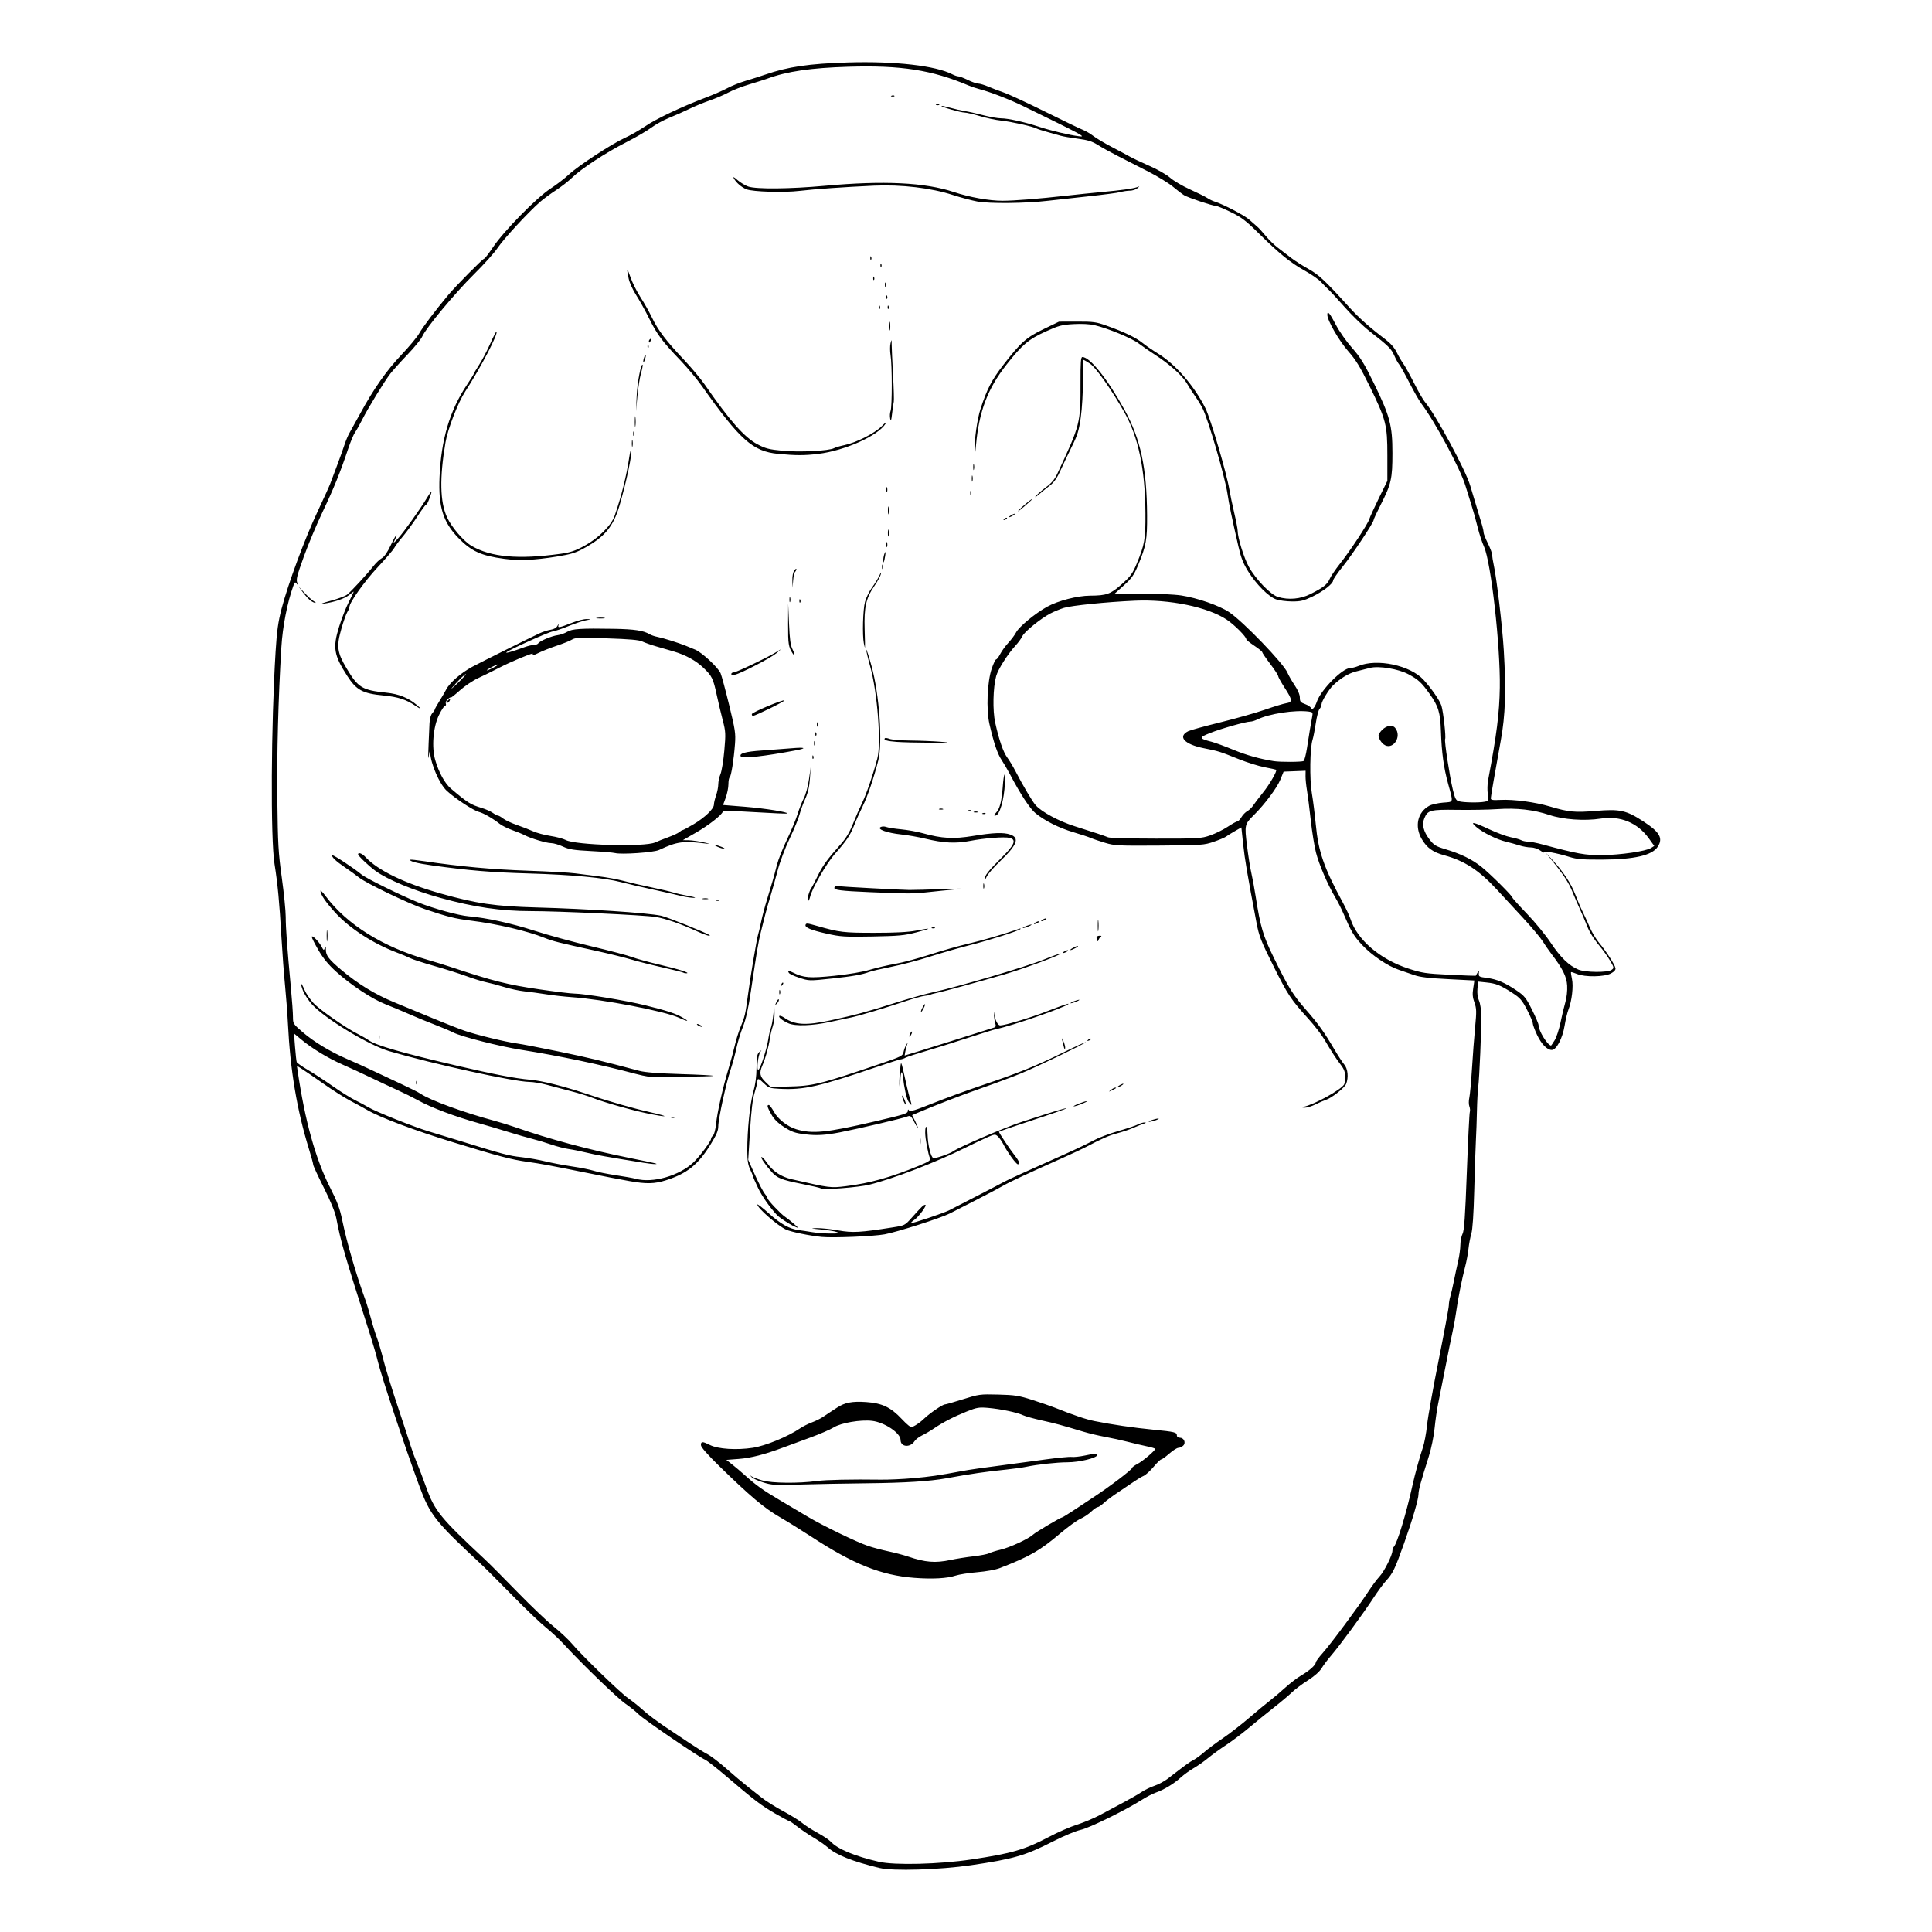
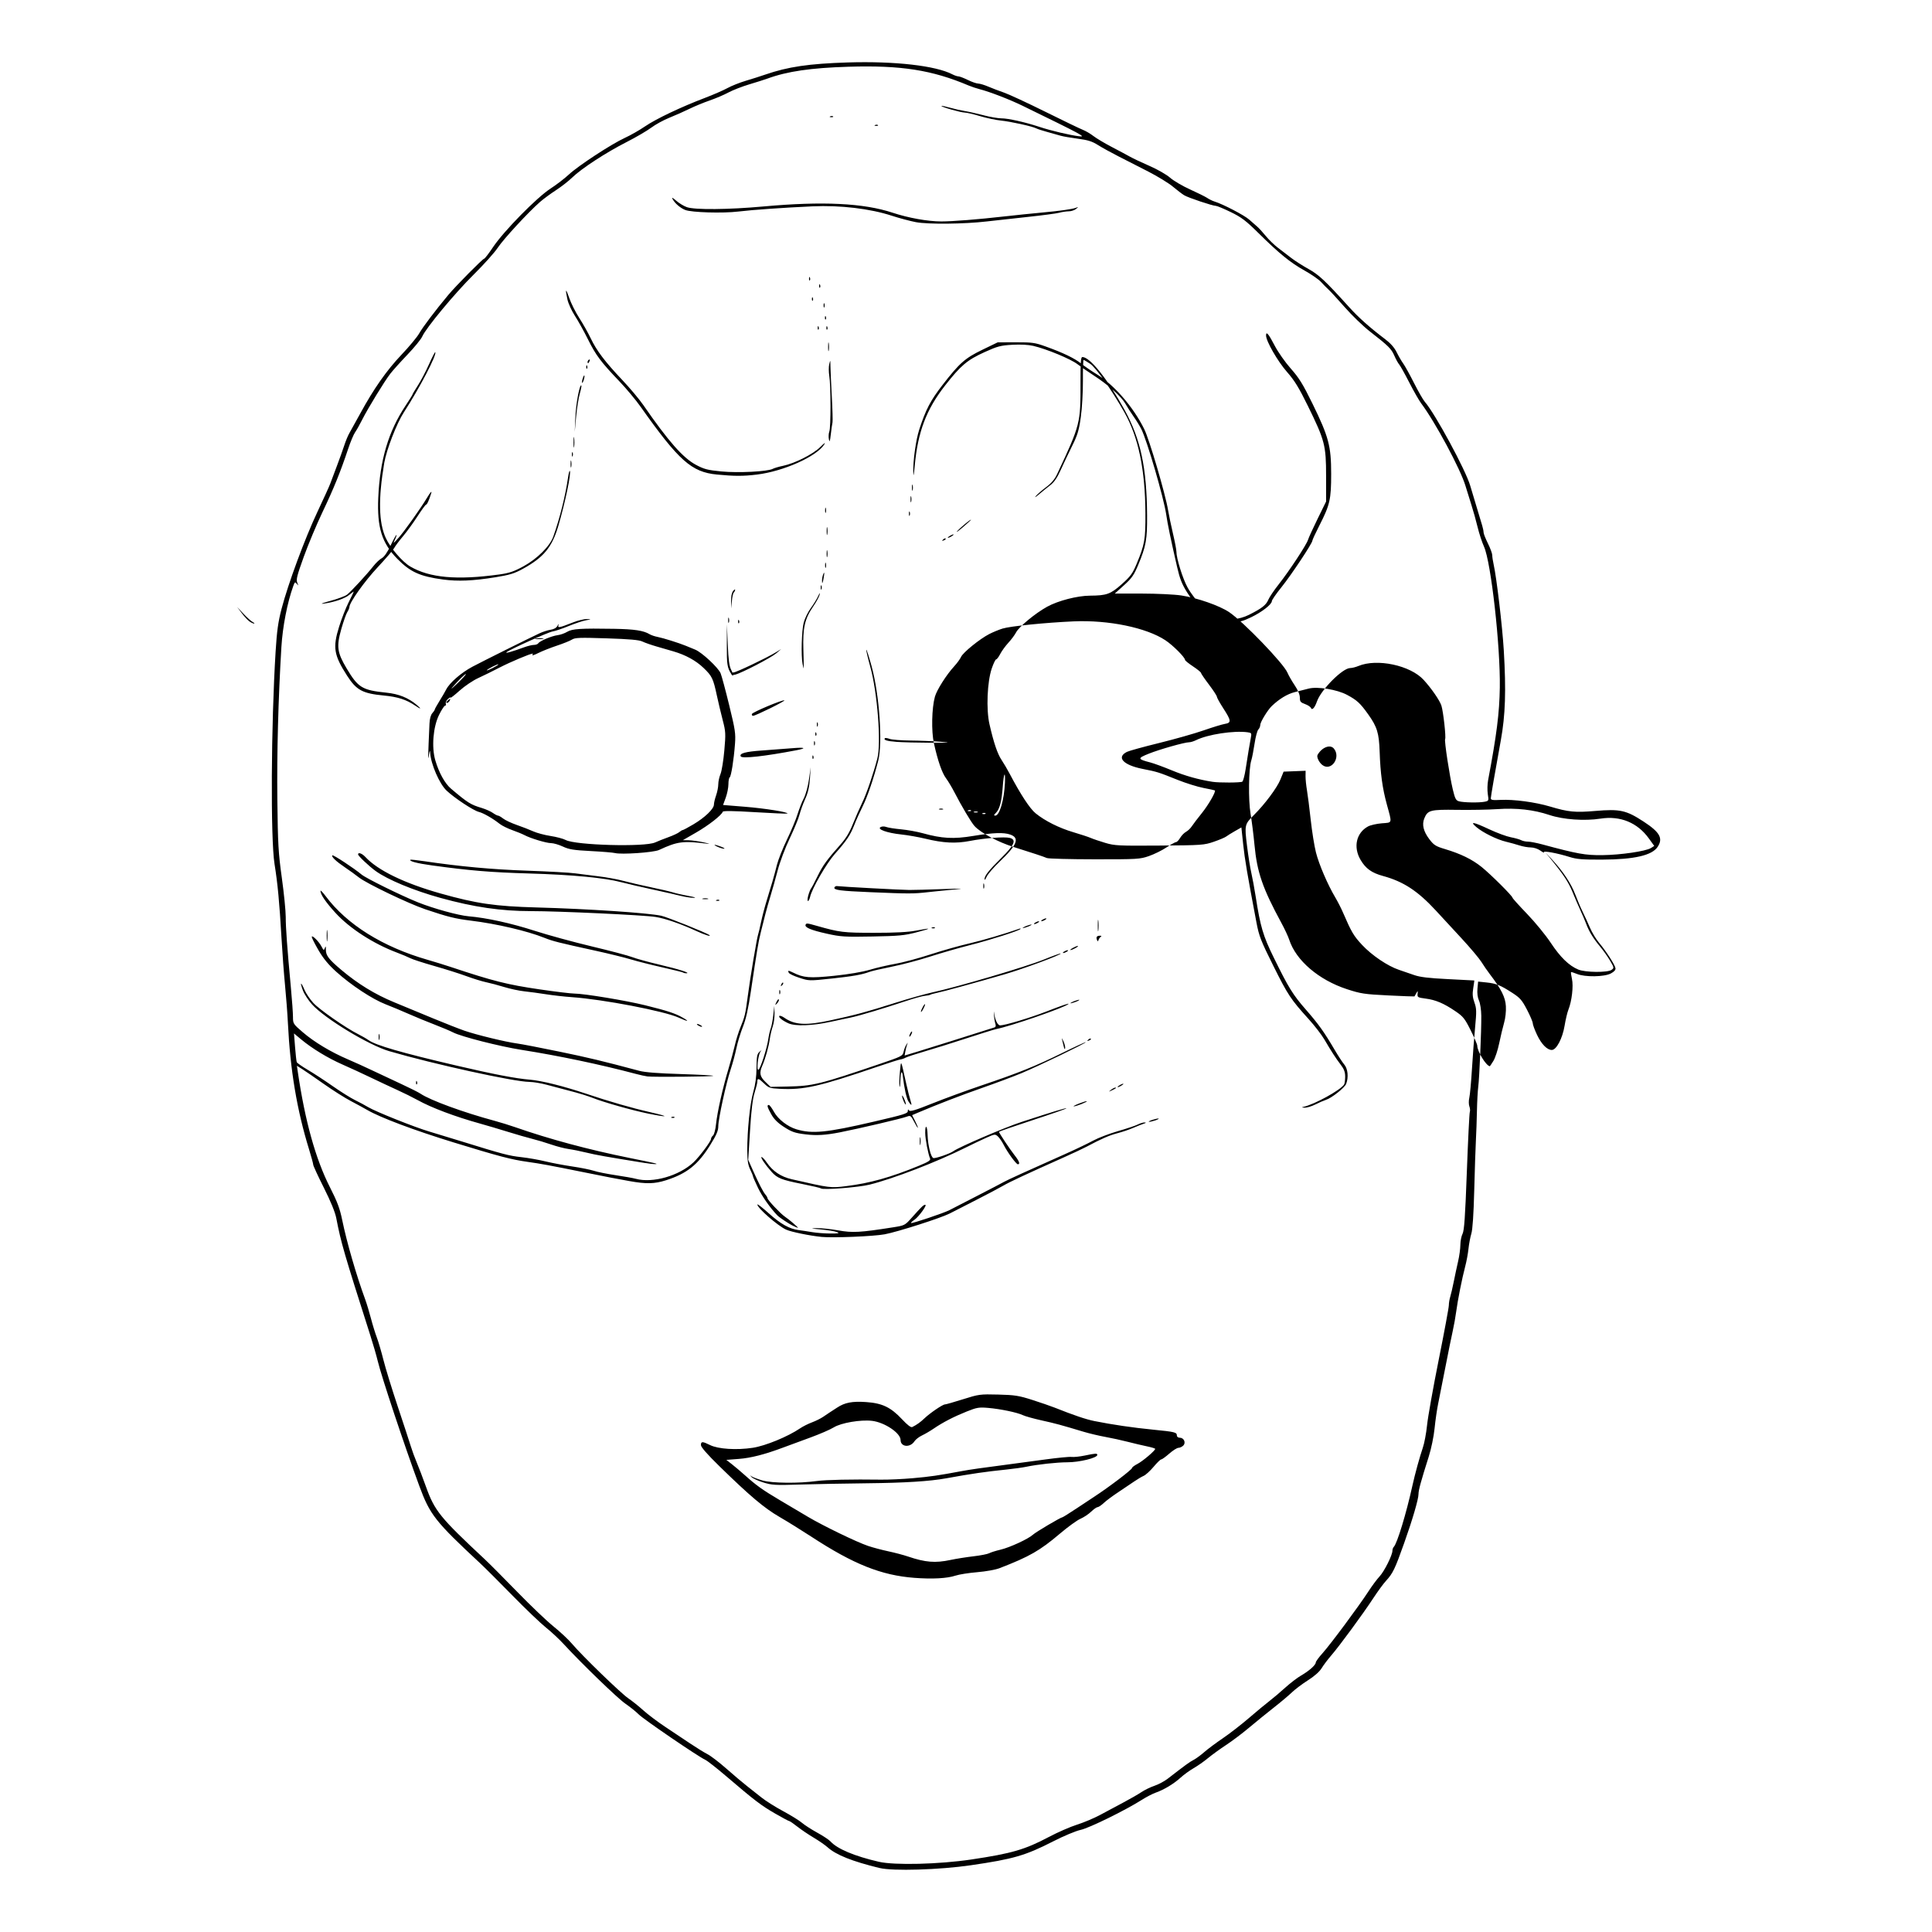
<svg xmlns="http://www.w3.org/2000/svg" xmlns:ns1="http://sodipodi.sourceforge.net/DTD/sodipodi-0.dtd" xmlns:ns2="http://www.inkscape.org/namespaces/inkscape" version="1.1" id="svg1" width="500" height="500" viewBox="0 0 500 500" ns1:docname="gloria.svg" ns2:version="1.3.2 (091e20ef0f, 2023-11-25, custom)">
  <defs id="defs1" />
  <ns1:namedview id="namedview1" pagecolor="#ffffff" bordercolor="#000000" borderopacity="0.25" ns2:showpageshadow="2" ns2:pageopacity="0.0" ns2:pagecheckerboard="0" ns2:deskcolor="#d1d1d1" ns2:zoom="0.35948536" ns2:cx="639.80353" ns2:cy="833.13546" ns2:window-width="1920" ns2:window-height="1005" ns2:window-x="0" ns2:window-y="0" ns2:window-maximized="1" ns2:current-layer="g1" />
  <g ns2:groupmode="layer" ns2:label="Image" id="g1" transform="translate(-1743.238,-344.325)">
-     <path style="fill:#000000;stroke-width:0.281" d="m 1970.877,827.77 c -7.093,-1.727 -11.272,-3.396 -13.478,-5.385 -0.618,-0.557 -2.218,-1.663 -3.557,-2.458 -1.339,-0.795 -3.256,-2.091 -4.261,-2.88 -1.005,-0.789 -1.95,-1.434 -2.099,-1.434 -0.149,0 -1.803,-0.885 -3.675,-1.966 -3.596,-2.077 -5.261,-3.347 -12.568,-9.588 -2.497,-2.133 -4.962,-4.066 -5.477,-4.296 -1.775,-0.793 -15.915,-10.44 -17.222,-11.75 -0.721,-0.722 -2.274,-1.97 -3.451,-2.774 -1.998,-1.364 -11.359,-10.411 -16.027,-15.49 -1.136,-1.236 -3.197,-3.152 -4.582,-4.259 -1.384,-1.107 -5.256,-4.812 -8.604,-8.234 -3.348,-3.422 -7.083,-7.15 -8.301,-8.284 -11.739,-10.928 -13.063,-12.61 -15.834,-20.122 -3.839,-10.409 -9.792,-28.301 -10.745,-32.295 -0.319,-1.338 -1.172,-4.287 -1.895,-6.552 -6.856,-21.473 -7.598,-24.03 -8.84,-30.447 -0.295,-1.525 -1.436,-4.314 -3.209,-7.842 -1.513,-3.011 -2.751,-5.693 -2.751,-5.959 0,-0.266 -0.482,-2.044 -1.071,-3.951 -3.145,-10.178 -4.876,-20.501 -5.479,-32.67 -0.122,-2.471 -0.455,-6.851 -0.738,-9.734 -0.284,-2.883 -0.7,-8.443 -0.925,-12.355 -0.529,-9.187 -0.982,-14.003 -1.797,-19.094 -1.052,-6.568 -0.903,-36.01 0.278,-55.036 0.33,-5.323 0.655,-7.644 1.543,-11.045 1.687,-6.456 6.005,-18.126 9.282,-25.084 1.6,-3.398 3.093,-6.683 3.318,-7.301 0.225,-0.618 0.984,-2.639 1.688,-4.493 0.704,-1.853 1.58,-4.296 1.948,-5.429 0.367,-1.133 0.966,-2.565 1.33,-3.182 0.364,-0.618 1.623,-2.891 2.799,-5.051 3.467,-6.372 6.837,-11.173 10.692,-15.229 1.99,-2.094 4.044,-4.569 4.564,-5.5 0.883,-1.58 4.179,-5.938 7.515,-9.936 1.959,-2.348 8.935,-9.398 9.3,-9.398 0.162,0 1.199,-1.352 2.305,-3.004 2.763,-4.127 11.297,-12.819 14.85,-15.125 1.544,-1.002 3.679,-2.638 4.744,-3.634 2.436,-2.279 11.073,-7.93 14.537,-9.512 1.441,-0.658 3.783,-1.993 5.203,-2.967 2.801,-1.92 9.375,-5.045 15.508,-7.371 2.125,-0.806 4.736,-1.943 5.803,-2.527 1.067,-0.584 3.203,-1.435 4.748,-1.892 1.544,-0.456 3.819,-1.18 5.054,-1.608 5.841,-2.023 11.345,-2.831 21.366,-3.138 12.177,-0.372 22.753,0.833 27.067,3.084 0.543,0.283 1.24,0.518 1.549,0.521 0.309,0.003 1.404,0.42 2.433,0.927 1.03,0.506 2.237,0.926 2.683,0.933 0.446,0.007 1.625,0.362 2.621,0.79 0.995,0.428 2.82,1.124 4.056,1.547 1.236,0.423 6.037,2.649 10.67,4.948 4.633,2.299 9.014,4.407 9.734,4.685 0.721,0.278 1.944,0.996 2.719,1.595 0.775,0.6 2.881,1.857 4.68,2.795 1.799,0.938 3.945,2.084 4.769,2.548 0.824,0.464 3.135,1.556 5.135,2.427 2.007,0.874 4.372,2.231 5.277,3.027 0.902,0.794 3.224,2.158 5.161,3.032 1.937,0.874 3.942,1.871 4.457,2.216 0.515,0.345 1.357,0.757 1.872,0.914 2.167,0.662 7.773,3.585 8.985,4.685 0.721,0.654 1.649,1.467 2.064,1.808 0.414,0.341 1.401,1.417 2.192,2.391 0.791,0.974 2.221,2.363 3.178,3.086 0.956,0.723 2.497,1.905 3.424,2.626 0.927,0.721 2.931,2.004 4.454,2.85 2.736,1.52 4.336,3.021 10.611,9.954 2.419,2.673 5.296,5.229 9.293,8.255 1.376,1.042 2.377,2.182 2.954,3.364 0.48,0.983 1.24,2.293 1.69,2.911 0.449,0.618 1.709,2.892 2.799,5.054 1.09,2.162 2.349,4.352 2.798,4.867 2.681,3.075 10.585,17.683 11.748,21.715 0.32,1.108 1.79,6.005 3.099,10.322 0.192,0.632 0.349,1.415 0.349,1.74 0,0.325 0.505,1.609 1.123,2.854 0.618,1.245 1.123,2.62 1.123,3.055 0,0.435 0.16,1.498 0.355,2.361 0.757,3.341 2.266,16.098 2.631,22.241 0.623,10.481 0.414,16.815 -0.77,23.32 -1.518,8.341 -2.582,14.501 -2.587,14.976 -0.01,0.457 0.465,0.537 2.513,0.432 3.421,-0.176 8.979,0.569 12.831,1.719 4.76,1.421 6.448,1.584 11.713,1.137 6.379,-0.543 7.979,-0.19 12.478,2.75 4.217,2.755 5.095,4.329 3.648,6.537 -1.452,2.216 -6.036,3.272 -14.358,3.31 -5.064,0.022 -6.583,-0.1 -8.424,-0.678 -3.215,-1.01 -6.949,-1.694 -6.655,-1.218 0.131,0.212 -0.281,0.016 -0.916,-0.436 -0.669,-0.477 -1.715,-0.822 -2.488,-0.822 -0.733,0 -2.055,-0.233 -2.937,-0.519 -0.882,-0.285 -2.447,-0.718 -3.476,-0.962 -2.355,-0.558 -5.968,-2.341 -7.661,-3.781 -1.816,-1.545 -0.832,-1.376 3.343,0.576 1.975,0.923 4.475,1.846 5.556,2.051 1.081,0.205 2.286,0.545 2.679,0.755 0.393,0.21 1.188,0.382 1.768,0.381 0.58,0 2.233,0.318 3.675,0.707 9.124,2.466 11.167,2.833 15.537,2.788 4.737,-0.048 11.32,-1.011 12.631,-1.848 l 0.838,-0.535 -1.374,-1.912 c -2.96,-4.121 -7.405,-5.951 -12.525,-5.156 -4.149,0.644 -9.668,0.251 -13.236,-0.943 -4.096,-1.37 -8.466,-1.862 -13.478,-1.517 -2.265,0.156 -6.941,0.241 -10.39,0.189 -6.948,-0.105 -7.619,0.069 -8.502,2.202 -0.664,1.604 -0.231,3.389 1.316,5.415 1.153,1.509 1.643,1.818 4.016,2.528 4.086,1.222 7.04,2.664 9.482,4.629 2.343,1.885 8.007,7.522 8.011,7.973 0,0.148 1.696,2.026 3.766,4.175 2.07,2.148 4.83,5.518 6.133,7.488 2.467,3.73 4.718,5.918 7.122,6.922 1.824,0.762 7.609,0.815 8.616,0.08 0.672,-0.492 0.659,-0.579 -0.365,-2.34 -0.585,-1.006 -1.765,-2.672 -2.622,-3.701 -1.757,-2.11 -2.841,-3.88 -3.555,-5.803 -0.268,-0.721 -0.95,-2.321 -1.516,-3.557 -0.566,-1.236 -1.489,-3.372 -2.05,-4.749 -1.019,-2.497 -2.288,-4.441 -5.367,-8.225 l -1.629,-2.002 1.739,1.872 c 2.812,3.027 4.907,6.183 5.966,8.985 0.545,1.441 1.408,3.463 1.918,4.493 0.51,1.03 1.36,2.883 1.889,4.118 0.529,1.235 1.603,3.008 2.388,3.938 1.764,2.092 4.042,5.619 4.21,6.518 0.084,0.45 -0.303,0.903 -1.179,1.378 -1.683,0.913 -6.74,0.984 -8.799,0.124 -0.768,-0.321 -1.453,-0.527 -1.522,-0.458 -0.069,0.069 0.041,0.869 0.245,1.778 0.411,1.831 -0.041,5.739 -0.916,7.909 -0.283,0.702 -0.732,2.589 -0.997,4.192 -0.542,3.278 -2.118,6.257 -3.308,6.257 -1.219,0 -2.681,-1.498 -3.824,-3.918 -0.606,-1.283 -1.102,-2.627 -1.102,-2.988 0,-0.36 -0.673,-1.945 -1.496,-3.52 -1.302,-2.492 -1.798,-3.06 -3.816,-4.363 -3.065,-1.979 -4.16,-2.418 -6.702,-2.683 l -2.129,-0.223 -0.171,1.827 c -0.109,1.165 0.034,2.283 0.395,3.085 0.32,0.712 0.579,2.417 0.597,3.931 0.043,3.729 -0.49,16.138 -0.791,18.398 -0.137,1.03 -0.287,3.809 -0.334,6.177 -0.047,2.368 -0.168,5.822 -0.27,7.675 -0.101,1.853 -0.295,7.666 -0.43,12.917 -0.162,6.269 -0.42,10.126 -0.752,11.232 -0.279,0.927 -0.612,2.696 -0.741,3.931 -0.129,1.236 -0.503,3.257 -0.832,4.493 -0.811,3.047 -1.964,8.83 -2.35,11.793 -0.175,1.338 -0.583,3.613 -0.908,5.054 -0.325,1.441 -1.18,5.653 -1.9,9.36 -0.72,3.707 -1.555,7.918 -1.855,9.36 -0.3,1.441 -0.715,4.306 -0.922,6.365 -0.215,2.134 -0.861,5.274 -1.504,7.301 -2.028,6.401 -2.664,8.722 -2.659,9.704 0.01,1.309 -1.554,6.649 -3.727,12.76 -2.385,6.705 -2.905,7.783 -4.697,9.734 -0.662,0.721 -2.142,2.742 -3.288,4.493 -2.665,4.068 -8.755,12.362 -10.86,14.789 -0.893,1.03 -2.017,2.52 -2.498,3.312 -0.549,0.905 -1.863,2.068 -3.535,3.128 -1.464,0.928 -3.335,2.337 -4.159,3.131 -0.824,0.794 -2.957,2.587 -4.741,3.985 -1.784,1.398 -4.648,3.724 -6.365,5.168 -1.716,1.444 -4.384,3.456 -5.929,4.469 -1.544,1.014 -3.65,2.54 -4.68,3.392 -1.03,0.852 -2.704,2.025 -3.72,2.607 -1.017,0.582 -2.533,1.681 -3.369,2.442 -1.763,1.603 -4.273,3.119 -6.42,3.877 -0.828,0.292 -2.423,1.116 -3.544,1.831 -4.224,2.692 -13.666,7.333 -15.892,7.811 -1.252,0.269 -4.4,1.583 -7.114,2.971 -7.209,3.686 -10.285,4.579 -21.34,6.19 -8.125,1.184 -20.148,1.546 -23.587,0.709 z m 23.774,-2.216 c 10.411,-1.552 13.863,-2.556 20.03,-5.824 2.265,-1.201 5.55,-2.636 7.301,-3.189 1.75,-0.554 4.446,-1.69 5.99,-2.526 1.544,-0.836 4.24,-2.276 5.99,-3.202 1.75,-0.925 3.856,-2.136 4.68,-2.692 0.824,-0.555 2.34,-1.291 3.369,-1.635 1.03,-0.344 2.574,-1.169 3.433,-1.833 4.647,-3.596 5.651,-4.325 6.677,-4.856 0.619,-0.32 1.864,-1.23 2.769,-2.023 0.904,-0.793 3.056,-2.397 4.783,-3.565 1.726,-1.168 4.777,-3.531 6.778,-5.251 2.002,-1.721 4.398,-3.708 5.325,-4.416 0.927,-0.708 2.757,-2.257 4.067,-3.443 1.31,-1.185 3.164,-2.603 4.118,-3.151 2.055,-1.179 3.795,-2.725 3.795,-3.37 0,-0.254 0.808,-1.359 1.796,-2.457 2.053,-2.282 9.418,-12.206 11.864,-15.987 0.903,-1.396 2.183,-3.115 2.844,-3.821 1.231,-1.313 3.339,-5.525 3.339,-6.671 0,-0.351 0.16,-0.799 0.355,-0.995 0.871,-0.873 3.238,-8.663 4.828,-15.893 0.644,-2.927 1.916,-7.555 2.669,-9.713 0.4,-1.144 0.9,-3.793 1.112,-5.885 0.212,-2.092 1.567,-9.696 3.011,-16.896 1.444,-7.2 2.626,-13.563 2.626,-14.14 0,-0.577 0.163,-1.566 0.362,-2.198 0.199,-0.632 0.613,-2.413 0.92,-3.958 0.307,-1.544 0.812,-3.903 1.123,-5.242 0.31,-1.338 0.57,-3.242 0.577,-4.231 0.01,-0.988 0.263,-2.279 0.567,-2.869 0.431,-0.833 0.678,-4.397 1.108,-16.011 0.305,-8.216 0.651,-15.192 0.77,-15.501 0.119,-0.309 0.067,-0.965 -0.115,-1.457 -0.184,-0.497 -0.192,-1.486 -0.019,-2.222 0.172,-0.73 0.482,-4.107 0.69,-7.504 0.208,-3.398 0.576,-8.253 0.819,-10.791 0.39,-4.085 0.369,-4.814 -0.183,-6.365 -0.48,-1.347 -0.551,-2.206 -0.307,-3.717 0.174,-1.081 0.299,-1.974 0.279,-1.984 -0.021,-0.01 -3.07,-0.168 -6.777,-0.35 -5.029,-0.248 -7.262,-0.516 -8.798,-1.055 -1.133,-0.398 -2.897,-1.004 -3.92,-1.347 -2.925,-0.981 -7.014,-3.742 -9.538,-6.44 -2.176,-2.326 -2.768,-3.328 -4.943,-8.368 -0.484,-1.123 -1.387,-2.892 -2.006,-3.931 -1.954,-3.281 -4.206,-8.52 -4.997,-11.624 -0.42,-1.647 -1.029,-5.438 -1.354,-8.424 -0.325,-2.986 -0.764,-6.44 -0.976,-7.675 -0.211,-1.236 -0.377,-2.879 -0.368,-3.652 l 0.017,-1.405 -2.847,0.113 -2.847,0.113 -0.843,2.072 c -0.859,2.112 -4.025,6.357 -6.785,9.099 -2.48,2.464 -2.509,2.586 -1.845,7.987 0.322,2.622 0.822,5.778 1.11,7.014 0.288,1.235 0.801,4.015 1.138,6.177 1.22,7.816 1.903,10.12 4.67,15.764 3.834,7.82 4.962,9.644 8.373,13.54 3.204,3.66 4.677,5.721 7.406,10.367 0.903,1.536 2.021,3.246 2.486,3.798 0.913,1.085 1.13,3.282 0.49,4.964 -0.388,1.021 -3.78,3.702 -5.266,4.164 -0.512,0.159 -1.725,0.688 -2.696,1.176 -0.971,0.488 -2.235,0.868 -2.808,0.844 -0.755,-0.032 -0.836,-0.089 -0.293,-0.211 2.887,-0.644 9.632,-4.36 10.518,-5.793 0.152,-0.246 0.277,-1.159 0.277,-2.028 0,-1.175 -0.284,-1.951 -1.105,-3.024 -1.283,-1.677 -2.507,-3.564 -4.295,-6.622 -0.702,-1.201 -2.523,-3.56 -4.047,-5.242 -4.633,-5.113 -5.37,-6.225 -9.133,-13.77 -3.239,-6.495 -3.71,-7.7 -4.374,-11.199 -2.372,-12.496 -3.03,-16.366 -3.446,-20.286 l -0.462,-4.355 -1.7,0.969 c -0.935,0.533 -1.953,1.166 -2.262,1.406 -0.309,0.24 -1.741,0.841 -3.182,1.337 -2.517,0.865 -3.071,0.904 -14.04,0.985 -10.626,0.079 -11.601,0.03 -14.04,-0.696 -1.441,-0.429 -3.126,-1 -3.744,-1.27 -0.618,-0.269 -2.639,-0.936 -4.493,-1.483 -3.698,-1.091 -7.38,-2.934 -9.802,-4.908 -1.471,-1.198 -3.882,-4.874 -6.675,-10.175 -0.619,-1.176 -1.579,-2.812 -2.132,-3.635 -1.057,-1.575 -2.028,-4.448 -3.125,-9.247 -0.88,-3.849 -0.585,-10.981 0.597,-14.434 0.441,-1.287 0.951,-2.34 1.133,-2.34 0.183,0 0.659,-0.632 1.057,-1.404 0.399,-0.772 1.344,-2.074 2.101,-2.893 0.757,-0.819 1.656,-2.026 1.997,-2.682 0.771,-1.482 4.963,-4.947 8.042,-6.646 2.828,-1.561 7.789,-2.842 11.089,-2.864 4.313,-0.029 5.318,-0.391 8.208,-2.96 2.257,-2.006 2.803,-2.748 3.83,-5.204 2.113,-5.054 2.351,-6.409 2.309,-13.16 -0.071,-11.366 -1.811,-19.691 -5.466,-26.156 -3.231,-5.715 -7.351,-11.551 -8.861,-12.55 -0.814,-0.539 -1.571,-0.979 -1.683,-0.979 -0.112,0 -0.188,2.401 -0.169,5.335 0.019,2.986 -0.221,7.148 -0.544,9.453 -0.487,3.469 -0.843,4.65 -2.253,7.488 -0.921,1.853 -2.251,4.65 -2.955,6.215 -0.904,2.011 -1.695,3.164 -2.695,3.931 -0.779,0.597 -2.107,1.673 -2.952,2.391 -0.849,0.721 -1.201,0.908 -0.787,0.418 0.412,-0.488 1.618,-1.532 2.68,-2.321 1.363,-1.012 2.204,-2.016 2.857,-3.413 5.974,-12.766 6.049,-13.063 6.024,-23.6 -0.013,-5.312 0.085,-6.645 0.485,-6.645 1.971,0 6.565,5.755 10.908,13.665 4.186,7.624 5.759,14.99 5.838,27.331 0.04,6.244 -0.265,7.939 -2.308,12.829 -1.097,2.626 -1.654,3.421 -3.672,5.242 l -2.378,2.146 7.005,0.005 c 3.853,0.003 8.437,0.221 10.187,0.486 4.149,0.627 9.883,2.624 12.408,4.321 3.661,2.461 14.094,13.291 15.082,15.656 0.293,0.701 1.135,2.17 1.871,3.264 0.842,1.251 1.339,2.434 1.339,3.187 0,1.033 0.183,1.264 1.335,1.68 0.734,0.265 1.424,0.716 1.534,1.002 0.279,0.728 0.986,-0.032 1.558,-1.677 1.058,-3.04 6.629,-8.641 8.595,-8.642 0.47,-1.1e-4 1.427,-0.239 2.126,-0.532 4.814,-2.011 13.439,-0.179 16.884,3.586 2.034,2.224 4.181,5.336 4.608,6.68 0.485,1.527 1.227,8.222 0.959,8.656 -0.245,0.397 1.151,9.557 1.989,13.043 0.573,2.386 0.806,2.83 1.601,3.051 1.192,0.332 5.187,0.4 6.622,0.113 1.086,-0.217 1.101,-0.252 0.832,-1.966 -0.15,-0.959 -0.114,-2.587 0.08,-3.616 2.217,-11.743 2.924,-17.337 3.028,-23.961 0.168,-10.73 -2.267,-32.437 -4.093,-36.485 -0.516,-1.143 -1.263,-3.426 -1.66,-5.073 -0.397,-1.647 -1.128,-4.259 -1.624,-5.803 -0.496,-1.544 -1.178,-3.735 -1.515,-4.867 -1.283,-4.311 -7.856,-16.547 -11.464,-21.34 -0.542,-0.721 -1.926,-3.144 -3.074,-5.385 -1.148,-2.241 -2.325,-4.347 -2.616,-4.68 -0.291,-0.333 -0.858,-1.363 -1.261,-2.29 -0.772,-1.776 -1.487,-2.481 -6.388,-6.3 -1.672,-1.303 -4.55,-4.083 -6.396,-6.177 -1.846,-2.095 -3.751,-4.167 -4.233,-4.605 -0.482,-0.438 -1.355,-1.323 -1.939,-1.968 -0.585,-0.645 -2.49,-1.966 -4.234,-2.937 -3.687,-2.053 -6.599,-4.419 -11.972,-9.729 -3.253,-3.214 -4.392,-4.078 -7.153,-5.421 -1.806,-0.879 -3.536,-1.601 -3.845,-1.606 -0.897,-0.013 -7.209,-2.127 -8.237,-2.759 -0.515,-0.317 -1.827,-1.319 -2.915,-2.228 -1.089,-0.909 -3.953,-2.662 -6.365,-3.897 -2.412,-1.234 -5.902,-3.016 -7.755,-3.959 -1.853,-0.943 -4.227,-2.254 -5.275,-2.914 -1.508,-0.949 -2.6,-1.29 -5.242,-1.635 -1.835,-0.24 -3.842,-0.591 -4.459,-0.78 -0.618,-0.189 -2.134,-0.616 -3.37,-0.949 -1.236,-0.333 -2.529,-0.753 -2.875,-0.935 -1.012,-0.531 -6.657,-1.778 -9.193,-2.031 -1.284,-0.128 -3.714,-0.646 -5.401,-1.151 -1.687,-0.505 -3.475,-0.918 -3.973,-0.918 -0.975,0 -6.202,-1.497 -5.985,-1.713 0.072,-0.072 1.05,0.131 2.173,0.451 1.123,0.32 2.884,0.718 3.914,0.885 1.03,0.167 3.209,0.657 4.844,1.089 1.635,0.432 3.688,0.786 4.563,0.786 1.769,0 6.162,0.984 9.875,2.213 2.985,0.988 7.79,2.125 10.277,2.432 1.92,0.237 0.878,-0.325 -14.582,-7.866 -3.418,-1.667 -8.505,-3.632 -11.232,-4.339 -0.824,-0.213 -2.067,-0.629 -2.764,-0.924 -9.513,-4.027 -17.535,-5.283 -31.09,-4.87 -9.757,0.298 -15.899,1.195 -20.995,3.067 -0.721,0.265 -2.827,0.933 -4.68,1.486 -1.853,0.553 -4.296,1.504 -5.429,2.114 -1.133,0.61 -3.323,1.544 -4.867,2.075 -1.544,0.532 -3.903,1.506 -5.242,2.164 -1.338,0.659 -3.662,1.69 -5.163,2.291 -1.501,0.601 -3.607,1.754 -4.68,2.562 -1.073,0.808 -3.973,2.499 -6.444,3.759 -5.322,2.712 -11.652,6.845 -14.025,9.156 -0.934,0.91 -2.833,2.39 -4.219,3.289 -1.386,0.899 -3.239,2.264 -4.118,3.033 -3.045,2.664 -9.474,9.63 -10.948,11.863 -0.814,1.234 -3.61,4.351 -6.213,6.926 -4.892,4.842 -12.367,13.844 -13.324,16.047 -0.3,0.691 -2.019,2.796 -3.82,4.68 -1.801,1.883 -3.8,4.106 -4.442,4.939 -1.532,1.987 -5.808,8.983 -7.276,11.904 -0.637,1.268 -1.469,2.746 -1.849,3.284 -0.38,0.538 -1.189,2.476 -1.798,4.306 -1.967,5.907 -3.737,10.271 -6.583,16.231 -1.533,3.209 -3.727,8.442 -4.877,11.629 -1.756,4.867 -2.027,5.943 -1.692,6.73 0.344,0.81 0.331,0.851 -0.102,0.302 -0.453,-0.575 -0.541,-0.522 -0.932,0.562 -1.541,4.262 -2.753,10.49 -3.074,15.797 -0.81,13.411 -1.183,27.48 -1.046,39.498 0.131,11.478 0.26,13.728 1.159,20.207 0.556,4.01 1.011,8.559 1.01,10.109 0,2.854 0.361,7.824 1.34,18.355 0.297,3.192 0.538,6.595 0.537,7.564 0,1.711 0.07,1.823 2.525,3.935 2.969,2.554 7.256,5.131 11.7,7.031 1.75,0.748 4.699,2.088 6.552,2.976 1.853,0.888 5.138,2.429 7.301,3.425 2.162,0.995 4.38,2.113 4.93,2.483 2.539,1.712 11.116,4.85 19.218,7.032 1.441,0.388 3.8,1.118 5.242,1.621 8.882,3.102 18.957,5.815 29.577,7.964 6.913,1.399 7.574,1.555 6.782,1.603 -0.388,0.024 -1.736,-0.123 -2.995,-0.326 -9.9,-1.597 -12.366,-2.035 -14.832,-2.636 -1.544,-0.377 -3.65,-0.801 -4.68,-0.943 -1.03,-0.142 -3.051,-0.665 -4.493,-1.162 -1.441,-0.497 -3.632,-1.154 -4.867,-1.459 -1.235,-0.305 -4.1,-1.131 -6.365,-1.834 -2.265,-0.703 -5.466,-1.652 -7.113,-2.108 -6.516,-1.804 -12.685,-4.127 -16.286,-6.134 -1.133,-0.631 -3.491,-1.799 -5.242,-2.595 -1.75,-0.796 -4.867,-2.258 -6.926,-3.249 -2.059,-0.991 -5.296,-2.482 -7.193,-3.314 -3.787,-1.662 -7.902,-4.162 -10.739,-6.525 l -1.833,-1.527 0.274,3.504 c 0.151,1.927 0.347,3.69 0.437,3.918 0.089,0.228 1.381,1.131 2.869,2.006 1.489,0.875 4.391,2.772 6.451,4.215 2.059,1.443 4.671,3.076 5.803,3.63 1.133,0.553 2.649,1.366 3.369,1.805 1.863,1.136 12.024,5.195 15.758,6.295 1.732,0.51 5.591,1.686 8.577,2.613 10.486,3.254 12.056,3.668 15.28,4.027 1.789,0.199 4.6,0.693 6.247,1.097 1.647,0.404 4.764,0.994 6.926,1.311 2.162,0.317 4.689,0.825 5.616,1.128 0.927,0.303 3.454,0.812 5.616,1.131 2.162,0.319 4.521,0.74 5.242,0.937 4.369,1.19 11.19,-0.756 14.928,-4.259 1.527,-1.431 4.541,-5.466 4.541,-6.079 0,-0.242 0.234,-0.635 0.519,-0.872 0.289,-0.24 0.631,-1.544 0.773,-2.947 0.304,-3.016 1.745,-9.417 3.222,-14.31 0.59,-1.956 1.33,-4.692 1.643,-6.08 0.313,-1.388 0.971,-3.494 1.462,-4.68 1.125,-2.72 1.28,-3.386 1.92,-8.272 0.599,-4.573 2.345,-14.949 2.656,-15.786 0.115,-0.309 0.454,-1.741 0.754,-3.182 0.3,-1.441 0.965,-3.969 1.477,-5.616 1.274,-4.098 1.908,-6.312 2.627,-9.173 0.336,-1.338 1.506,-4.287 2.6,-6.552 1.094,-2.265 2.325,-5.217 2.735,-6.56 0.411,-1.343 1.14,-3.196 1.621,-4.118 0.498,-0.955 1.07,-3.047 1.328,-4.859 l 0.454,-3.182 -0.206,2.995 c -0.146,2.121 -0.503,3.651 -1.222,5.241 -0.559,1.236 -1.219,3.053 -1.467,4.039 -0.248,0.986 -1.393,3.766 -2.544,6.177 -1.183,2.477 -2.542,6.096 -3.123,8.316 -0.566,2.162 -1.395,5.11 -1.841,6.552 -0.446,1.441 -1.065,3.632 -1.374,4.867 -0.31,1.236 -0.827,3.296 -1.15,4.579 -0.617,2.45 -1.017,4.835 -2.561,15.264 -0.666,4.501 -1.27,7.187 -2.061,9.173 -0.616,1.544 -1.375,4.048 -1.689,5.563 -0.313,1.515 -0.974,3.958 -1.469,5.429 -1.17,3.478 -3.212,12.854 -3.212,14.748 0,1.138 -0.473,2.241 -2.066,4.81 -3.175,5.124 -6.055,7.425 -11.449,9.148 -2.984,0.953 -5.115,1.001 -9.51,0.212 -3.624,-0.65 -5.249,-0.965 -11.606,-2.248 -9.194,-1.856 -11.206,-2.228 -14.789,-2.733 -4.171,-0.587 -7.387,-1.434 -19.094,-5.027 -10.145,-3.114 -18.985,-6.431 -22.292,-8.365 -0.832,-0.487 -2.77,-1.543 -4.306,-2.348 -1.536,-0.804 -4.684,-2.798 -6.997,-4.429 -2.312,-1.632 -4.821,-3.353 -5.574,-3.826 l -1.37,-0.859 0.209,1.421 c 1.896,12.905 4.623,22.706 8.365,30.062 1.881,3.698 2.542,5.465 3.149,8.424 1.185,5.777 3.662,14.324 5.965,20.592 0.379,1.03 1.04,3.22 1.47,4.867 0.43,1.647 1.113,3.862 1.517,4.921 0.405,1.059 1.174,3.671 1.709,5.803 0.535,2.132 2.211,7.584 3.724,12.114 1.513,4.53 3.033,9.163 3.378,10.296 0.345,1.133 1.025,2.986 1.509,4.118 0.485,1.133 1.572,3.983 2.416,6.335 2.237,6.233 3.658,7.984 15.205,18.758 1.219,1.137 5.002,4.934 8.408,8.438 3.405,3.504 7.617,7.52 9.36,8.926 1.743,1.405 3.897,3.421 4.788,4.478 2.601,3.088 12.66,12.841 14.586,14.142 0.971,0.656 2.713,2.05 3.871,3.098 1.158,1.048 3.685,2.955 5.616,4.238 1.93,1.283 4.861,3.24 6.513,4.348 1.652,1.108 3.688,2.364 4.524,2.791 0.836,0.427 3.052,2.127 4.923,3.779 1.871,1.651 4.228,3.642 5.237,4.423 1.009,0.781 2.709,2.126 3.777,2.988 1.069,0.862 3.584,2.449 5.59,3.525 2.005,1.077 4.196,2.432 4.868,3.012 0.672,0.58 2.459,1.733 3.97,2.562 1.512,0.83 3.063,1.856 3.448,2.282 1.744,1.928 6.237,3.817 12.513,5.262 4.086,0.941 15.57,0.656 23.961,-0.595 z m -14.788,-72.885 c -8.563,-0.655 -15.742,-3.524 -26.638,-10.646 -2.502,-1.635 -6.208,-3.933 -8.237,-5.107 -3.943,-2.281 -7.705,-5.454 -15.509,-13.078 -3.193,-3.12 -4.84,-4.999 -4.84,-5.522 0,-0.991 0.382,-0.993 2.358,-0.013 2.109,1.046 6.851,1.349 11.061,0.709 3.277,-0.499 9.072,-2.881 12.242,-5.032 0.729,-0.495 2.119,-1.193 3.088,-1.553 0.97,-0.36 2.265,-1.003 2.879,-1.429 0.614,-0.426 1.385,-0.944 1.715,-1.15 0.33,-0.206 1.176,-0.756 1.88,-1.221 2.013,-1.332 3.934,-1.7 7.556,-1.448 4.156,0.289 6.356,1.347 9.268,4.454 1.424,1.52 2.3,2.183 2.651,2.006 1.201,-0.603 2.084,-1.235 3.145,-2.248 1.43,-1.366 4.721,-3.602 5.3,-3.602 0.243,0 2.352,-0.602 4.685,-1.338 4.103,-1.294 4.403,-1.334 9.11,-1.214 4.293,0.109 5.331,0.272 8.798,1.379 2.162,0.691 4.774,1.591 5.803,2 5.076,2.017 8.079,3.032 10.296,3.478 4.64,0.933 9.948,1.71 15.25,2.232 5.62,0.553 6.09,0.672 6.09,1.535 0,0.297 0.331,0.539 0.736,0.539 1.082,0 1.666,1.289 0.922,2.033 -0.323,0.323 -0.889,0.588 -1.257,0.588 -0.368,0 -1.435,0.674 -2.371,1.498 -0.936,0.824 -1.87,1.498 -2.077,1.498 -0.207,0 -1.1,0.865 -1.985,1.922 -0.885,1.057 -2.043,2.11 -2.572,2.34 -0.529,0.23 -1.632,0.884 -2.45,1.454 -0.818,0.57 -2.667,1.814 -4.108,2.765 -1.442,0.951 -3.134,2.211 -3.762,2.801 -0.628,0.59 -1.345,1.073 -1.595,1.073 -0.249,0 -1,0.527 -1.667,1.17 -0.667,0.644 -1.92,1.476 -2.784,1.85 -0.864,0.374 -3.239,2.094 -5.278,3.822 -5.227,4.431 -7.858,5.938 -15.615,8.943 -1.068,0.414 -3.56,0.865 -5.803,1.05 -2.162,0.179 -4.689,0.578 -5.616,0.886 -2.187,0.728 -5.996,0.934 -10.67,0.577 z m 9.36,-4.63 c 1.441,-0.307 4.113,-0.732 5.936,-0.944 1.824,-0.212 3.665,-0.572 4.091,-0.8 0.426,-0.228 1.74,-0.64 2.919,-0.915 2.385,-0.557 7.197,-2.778 8.378,-3.868 0.751,-0.693 7.218,-4.52 7.639,-4.52 0.118,0 1.821,-1.065 3.784,-2.368 1.963,-1.302 3.99,-2.644 4.505,-2.981 3.908,-2.56 9.734,-6.995 9.734,-7.408 0,-0.182 0.632,-0.656 1.404,-1.052 1.349,-0.692 4.586,-3.439 4.586,-3.89 0,-0.12 -0.969,-0.418 -2.153,-0.662 -1.184,-0.244 -3.416,-0.771 -4.961,-1.171 -1.544,-0.4 -4.142,-0.968 -5.772,-1.261 -1.63,-0.293 -4.157,-0.892 -5.616,-1.33 -5.98,-1.796 -7.308,-2.156 -10.889,-2.948 -2.059,-0.455 -4.249,-1.067 -4.867,-1.36 -1.491,-0.707 -5.739,-1.593 -8.985,-1.876 -2.354,-0.205 -2.917,-0.11 -5.522,0.932 -3.341,1.336 -6.181,2.804 -8.546,4.419 -0.911,0.622 -2.279,1.423 -3.039,1.78 -0.76,0.357 -1.635,1.035 -1.944,1.506 -1.132,1.728 -3.6,1.499 -3.6,-0.333 0,-1.796 -4.132,-4.567 -7.386,-4.952 -2.953,-0.35 -8.029,0.519 -9.914,1.696 -0.884,0.552 -3.629,1.741 -6.1,2.642 -2.471,0.901 -5.588,2.049 -6.926,2.551 -4.822,1.807 -8.389,2.723 -11.549,2.966 l -3.217,0.247 1.474,1.155 c 0.811,0.635 2.322,1.915 3.358,2.844 2.916,2.614 4.548,3.778 8.997,6.417 2.265,1.344 5.55,3.291 7.301,4.327 3.984,2.359 12.564,6.511 15.537,7.52 1.236,0.419 3.594,1.047 5.242,1.395 1.647,0.348 3.962,0.961 5.145,1.362 4.451,1.509 7.034,1.716 10.954,0.881 z m -48.484,-20.072 c -1.339,-0.425 -2.686,-1.044 -2.995,-1.376 -0.499,-0.536 -0.499,-0.558 0,-0.19 0.309,0.227 1.573,0.707 2.808,1.066 2.462,0.715 9.397,0.786 14.101,0.143 2.35,-0.321 8.96,-0.462 16.622,-0.354 1.866,0.026 5.572,-0.144 8.237,-0.378 4.433,-0.389 6.65,-0.711 12.519,-1.815 2.121,-0.399 5.647,-0.905 12.168,-1.747 2.059,-0.266 6.355,-0.842 9.547,-1.281 3.192,-0.439 6.268,-0.736 6.837,-0.66 0.569,0.076 2.085,-0.083 3.369,-0.352 2.793,-0.585 3.272,-0.61 3.272,-0.171 0,0.775 -4.62,1.912 -7.768,1.912 -2.654,0 -7.803,0.561 -10.578,1.153 -0.927,0.198 -3.201,0.516 -5.054,0.709 -5.739,0.595 -8.962,1.064 -15.724,2.287 -4.282,0.775 -10.698,1.177 -20.404,1.28 -5.663,0.06 -13.497,0.208 -17.409,0.328 -6.508,0.2 -7.321,0.153 -9.547,-0.554 z m 15.163,-63.53 c -3.082,-0.299 -7.915,-1.29 -9.23,-1.893 -2.169,-0.994 -7.43,-5.589 -7.43,-6.489 0,-0.213 1.329,0.811 2.955,2.276 3.071,2.769 5.362,4.048 7.79,4.349 0.783,0.097 2.35,0.334 3.483,0.525 1.133,0.192 3.239,0.35 4.68,0.352 2.14,0.003 2.449,-0.066 1.685,-0.378 -0.515,-0.21 -2.368,-0.513 -4.118,-0.673 -2.688,-0.246 -2.866,-0.3 -1.145,-0.344 1.121,-0.029 3.629,0.232 5.574,0.579 3.723,0.665 5.679,0.557 14.182,-0.782 3.035,-0.478 3.097,-0.51 4.867,-2.493 2.576,-2.887 3.056,-3.346 3.496,-3.346 0.593,0 -1.706,3.163 -2.837,3.904 -0.544,0.357 -0.915,0.723 -0.824,0.814 0.2,0.2 8.487,-2.583 9.925,-3.333 0.561,-0.293 3.8,-1.96 7.198,-3.705 3.398,-1.745 6.515,-3.371 6.926,-3.613 0.741,-0.436 6.322,-2.976 15.723,-7.157 2.677,-1.19 5.962,-2.761 7.301,-3.492 1.339,-0.73 4.259,-1.85 6.491,-2.488 2.231,-0.639 4.54,-1.41 5.129,-1.715 0.59,-0.305 1.375,-0.54 1.746,-0.522 0.468,0.022 0.388,0.124 -0.262,0.332 -0.515,0.165 -1.744,0.653 -2.732,1.085 -0.988,0.432 -2.814,1.05 -4.058,1.372 -2.089,0.541 -4.181,1.456 -7.999,3.496 -0.824,0.44 -3.435,1.666 -5.803,2.724 -9.75,4.355 -14.119,6.395 -15.719,7.338 -0.929,0.548 -4.133,2.242 -7.119,3.764 -2.986,1.522 -6.018,3.071 -6.739,3.442 -2.279,1.174 -13.535,4.777 -16.848,5.393 -2.861,0.532 -13.3,0.966 -16.286,0.677 z m -7.488,-2.904 c -1.115,-0.547 -3.489,-2.133 -4.022,-2.688 -1.83,-1.906 -3.946,-4.924 -4.987,-7.112 -0.708,-1.487 -1.292,-2.835 -1.299,-2.995 -0.01,-0.16 -0.338,-0.965 -0.736,-1.789 -0.543,-1.124 -0.727,-2.322 -0.736,-4.803 -0.02,-5.271 0.686,-12.185 1.556,-15.227 0.541,-1.891 0.813,-3.935 0.834,-6.258 0.026,-2.914 0.144,-3.554 0.759,-4.118 0.595,-0.546 0.642,-0.553 0.256,-0.039 -0.619,0.825 -1.075,5.015 -0.508,4.664 0.53,-0.327 2.192,-5.513 2.538,-7.914 0.148,-1.03 0.437,-2.293 0.643,-2.808 0.205,-0.515 0.496,-2.031 0.645,-3.37 l 0.271,-2.434 0.053,1.919 c 0.03,1.055 -0.176,2.571 -0.455,3.37 -0.28,0.798 -0.63,2.293 -0.779,3.323 -0.303,2.096 -1.117,4.993 -1.922,6.845 -0.829,1.906 -0.657,2.811 0.801,4.219 l 1.336,1.29 4.344,-0.089 c 6.658,-0.136 8.282,-0.534 24.053,-5.9 5.489,-1.867 5.81,-2.03 6.02,-3.059 0.122,-0.598 0.432,-1.418 0.689,-1.823 0.46,-0.726 0.463,-0.726 0.198,0.013 -0.148,0.412 -0.346,1.198 -0.441,1.747 l -0.172,0.998 3.688,-1.121 c 2.834,-0.862 12.79,-3.994 19.549,-6.15 0.347,-0.111 0.423,-0.431 0.235,-1.001 -0.151,-0.461 -0.316,-1.512 -0.365,-2.335 -0.049,-0.824 -0.023,-0.992 0.059,-0.374 0.24,1.814 0.916,3.182 1.571,3.182 1.199,0 7.761,-1.969 11.824,-3.546 4.274,-1.659 6.145,-2.296 5.821,-1.98 -0.914,0.891 -14.804,5.705 -18.72,6.488 -0.515,0.103 -3.969,1.179 -7.675,2.391 -3.707,1.212 -8.592,2.74 -10.857,3.396 -2.265,0.656 -4.455,1.375 -4.867,1.598 -0.412,0.223 -1.004,0.427 -1.316,0.453 -0.312,0.026 -3.092,0.908 -6.177,1.96 -14.89,5.076 -18.842,5.968 -25.061,5.654 -2.556,-0.129 -2.906,-0.246 -4.046,-1.351 -1.42,-1.377 -1.772,-1.486 -1.779,-0.555 0,0.36 -0.327,1.683 -0.721,2.94 -0.502,1.602 -0.855,4.537 -1.179,9.817 l -0.462,7.532 1.214,2.725 c 1.55,3.48 2.629,5.564 3.268,6.311 0.278,0.325 0.506,0.729 0.506,0.897 0,0.437 3.364,4.008 4.486,4.761 1.152,0.774 3.635,2.905 3.377,2.899 -0.103,-0.003 -0.693,-0.252 -1.31,-0.555 z m 7.287,-9.654 c -0.111,-0.119 -2.348,-0.643 -4.972,-1.165 -5.214,-1.037 -6.325,-1.478 -7.764,-3.076 -1.628,-1.808 -3.031,-3.871 -2.632,-3.871 0.209,0 0.805,0.626 1.325,1.39 1.55,2.28 3.675,3.708 6.479,4.351 9.935,2.278 10.032,2.29 14.079,1.787 6.173,-0.768 11.501,-2.26 18.875,-5.288 2.41,-0.99 3.043,-1.401 2.847,-1.85 -0.503,-1.152 -1.25,-5.108 -1.258,-6.661 -0.011,-2.364 0.544,-1.923 0.614,0.489 0.08,2.73 0.832,5.789 1.486,6.04 0.476,0.183 4.306,-1.128 5.193,-1.777 1.45,-1.062 13.338,-6.162 17.615,-7.557 8.43,-2.75 11.498,-3.679 11.648,-3.53 0.077,0.077 -3.822,1.441 -8.664,3.03 -4.843,1.589 -8.805,2.957 -8.805,3.038 0,0.282 2.869,4.587 4.054,6.083 1.188,1.5 1.488,2.328 0.845,2.328 -0.439,0 -2.706,-3.106 -3.689,-5.054 -0.416,-0.824 -1.085,-1.795 -1.486,-2.158 -0.7,-0.633 -0.818,-0.622 -2.873,0.287 -1.178,0.521 -3.653,1.699 -5.5,2.619 -7.539,3.752 -18.664,8.039 -24.859,9.579 -2.872,0.714 -12.127,1.427 -12.556,0.967 z m 25.575,-12.23 c 0,-0.927 0.073,-1.306 0.162,-0.842 0.089,0.463 0.089,1.221 0,1.685 -0.089,0.463 -0.162,0.084 -0.162,-0.842 z m -29.492,-1.746 c -2.84,-0.345 -3.61,-0.61 -5.701,-1.961 -1.561,-1.009 -2.533,-1.979 -3.227,-3.221 -1.061,-1.898 -1.202,-2.432 -0.642,-2.432 0.193,0 0.791,0.8 1.328,1.778 1.045,1.903 3.538,3.842 5.809,4.519 4.13,1.231 7.771,0.871 20.03,-1.981 7.948,-1.849 8.798,-2.116 8.804,-2.767 0.01,-0.463 0.081,-0.495 0.312,-0.131 0.236,0.371 1.641,-0.051 6.078,-1.828 3.174,-1.271 8.889,-3.364 12.698,-4.65 9.664,-3.264 13.861,-4.952 20.872,-8.395 3.346,-1.643 6.084,-2.9 6.084,-2.793 0,0.288 -12.339,6.237 -16.66,8.033 -2.059,0.856 -6.608,2.557 -10.109,3.781 -5.506,1.924 -11.765,4.34 -16.758,6.468 l -1.408,0.6 0.753,1.476 c 0.414,0.812 0.745,1.609 0.736,1.772 -0.01,0.163 -0.432,-0.5 -0.938,-1.473 -0.871,-1.672 -0.975,-1.748 -1.928,-1.385 -1.313,0.499 -12.302,3.077 -17.334,4.066 -3.655,0.718 -6.031,0.86 -8.798,0.524 z m 88.918,-3.44 c 0.309,-0.181 1.067,-0.438 1.685,-0.572 0.719,-0.155 0.921,-0.124 0.562,0.086 -0.309,0.181 -1.067,0.438 -1.685,0.572 -0.719,0.155 -0.921,0.124 -0.562,-0.086 z m -123.62,-1.06 c 0.27,-0.108 0.593,-0.095 0.718,0.03 0.124,0.124 -0.097,0.213 -0.491,0.197 -0.436,-0.018 -0.525,-0.107 -0.226,-0.226 z m -6.107,-0.884 c -4.09,-0.829 -11.608,-2.96 -14.394,-4.079 -1.122,-0.45 -3.649,-1.229 -5.616,-1.73 -1.967,-0.501 -4.756,-1.239 -6.197,-1.639 -1.441,-0.401 -3.482,-0.738 -4.534,-0.75 -4.004,-0.045 -24.802,-4.609 -36.275,-7.96 -5.268,-1.539 -16.596,-8.398 -19.943,-12.075 -0.974,-1.071 -2.058,-2.733 -2.409,-3.695 -0.811,-2.227 -0.5,-2.28 0.445,-0.076 0.395,0.92 1.427,2.444 2.295,3.385 1.589,1.724 8.434,6.49 11.562,8.051 0.927,0.462 2.142,1.162 2.7,1.556 1.921,1.353 8.479,3.251 22.759,6.588 9.696,2.266 15.334,3.346 19.094,3.658 2.945,0.245 8.727,1.69 14.414,3.605 6.043,2.034 11.891,3.721 16.66,4.806 5.169,1.176 4.76,1.435 -0.562,0.356 z m 111.547,-2.612 c 1.017,-0.397 1.909,-0.663 1.981,-0.591 0.179,0.179 -2.795,1.353 -3.37,1.331 -0.253,-0.01 0.372,-0.343 1.389,-0.74 z m -45.406,-0.569 c -0.239,-0.525 -0.429,-1.158 -0.421,-1.406 0.01,-0.248 0.263,0.123 0.567,0.823 0.64,1.474 0.504,2.012 -0.147,0.583 z m 1.245,0.061 c -0.502,-0.766 -1.121,-3.525 -1.46,-6.504 -0.21,-1.843 -0.597,-1.206 -0.645,1.061 -0.028,1.321 -0.129,1.987 -0.224,1.48 -0.095,-0.507 -0.046,-2.192 0.11,-3.744 0.319,-3.189 0.157,-3.499 1.648,3.169 0.368,1.647 0.848,3.543 1.065,4.212 0.469,1.442 0.308,1.549 -0.493,0.326 z m 52.398,-3.02 c 0.4,-0.32 0.891,-0.582 1.092,-0.582 0.476,0 0.263,0.173 -0.883,0.719 -0.883,0.42 -0.894,0.413 -0.209,-0.136 z m 1.707,-0.743 c 0,-0.103 0.337,-0.368 0.749,-0.588 0.412,-0.22 0.749,-0.317 0.749,-0.214 0,0.103 -0.337,0.367 -0.749,0.588 -0.412,0.22 -0.749,0.316 -0.749,0.214 z m -181.551,-1.181 c 0.018,-0.436 0.107,-0.525 0.226,-0.226 0.108,0.27 0.095,0.593 -0.029,0.718 -0.124,0.124 -0.213,-0.097 -0.197,-0.491 z m 59.873,-1.552 c -0.515,-0.061 -1.863,-0.357 -2.995,-0.658 -9.164,-2.432 -19.875,-4.684 -29.577,-6.217 -5.655,-0.894 -15.535,-3.407 -17.663,-4.492 -0.849,-0.433 -3.076,-1.374 -4.95,-2.091 -1.874,-0.717 -4.84,-1.938 -6.59,-2.715 -1.75,-0.776 -4.444,-1.9 -5.986,-2.498 -3.432,-1.33 -8.909,-4.94 -12.747,-8.4 -2.04,-1.839 -3.368,-3.448 -4.609,-5.583 -0.958,-1.649 -1.743,-3.201 -1.743,-3.447 0,-0.645 1.838,1.165 2.526,2.488 0.537,1.032 0.605,1.062 0.862,0.374 0.219,-0.585 0.276,-0.491 0.262,0.436 -0.022,1.492 0.745,2.494 4.025,5.258 4.287,3.612 8.698,6.31 13.665,8.358 2.574,1.062 7.123,2.943 10.109,4.182 2.986,1.238 6.608,2.662 8.05,3.164 3.087,1.075 10.734,2.932 13.665,3.318 1.133,0.149 6.018,1.09 10.857,2.092 7.724,1.598 11.086,2.405 20.728,4.976 1.5,0.4 4.912,0.666 10.767,0.841 4.714,0.141 8.479,0.348 8.366,0.461 -0.214,0.213 -15.37,0.349 -17.023,0.152 z m 107.741,-7.777 c -0.131,-0.618 -0.337,-1.46 -0.457,-1.872 -0.12,-0.412 0.044,-0.181 0.367,0.512 0.322,0.693 0.528,1.536 0.457,1.872 -0.075,0.353 -0.23,0.138 -0.367,-0.512 z M 1841.236,612.692 c 0,-0.721 0.077,-1.016 0.171,-0.655 0.094,0.36 0.094,0.95 0,1.31 -0.094,0.36 -0.171,0.066 -0.171,-0.655 z m 183.64,0.702 c 0.254,-0.256 0.556,-0.371 0.671,-0.256 0.115,0.115 -0.093,0.325 -0.462,0.465 -0.534,0.203 -0.577,0.16 -0.209,-0.21 z m -46.313,-0.89 c 0,-0.206 0.163,-0.627 0.363,-0.936 0.2,-0.309 0.363,-0.393 0.363,-0.187 0,0.206 -0.163,0.627 -0.363,0.936 -0.2,0.309 -0.363,0.393 -0.363,0.187 z m -54.673,-2.808 c -0.309,-0.2 -0.393,-0.363 -0.187,-0.363 0.206,0 0.627,0.163 0.936,0.363 0.309,0.2 0.393,0.363 0.187,0.363 -0.206,0 -0.627,-0.163 -0.936,-0.363 z m 23.399,-0.537 c -1.563,-0.706 -2.669,-1.599 -2.361,-1.907 0.142,-0.142 0.732,0.071 1.31,0.474 2.692,1.876 5.617,2.033 12.016,0.644 6.419,-1.393 9.269,-2.163 16.457,-4.445 3.551,-1.127 8.1,-2.404 10.109,-2.838 6.278,-1.356 24.102,-6.615 28.531,-8.418 2.327,-0.947 4.297,-1.657 4.377,-1.577 0.297,0.297 -9.596,3.962 -14.654,5.428 -7.415,2.149 -15.868,4.465 -17.409,4.769 -0.721,0.142 -1.462,0.349 -1.647,0.459 -0.185,0.11 -0.863,0.247 -1.505,0.305 -0.643,0.058 -2.934,0.699 -5.092,1.425 -4.95,1.666 -12.13,3.817 -13.845,4.147 -0.721,0.139 -3.184,0.662 -5.474,1.162 -4.619,1.009 -9.065,1.163 -10.812,0.373 z m -28.454,-1.493 c -3.728,-1.683 -19.589,-4.722 -27.518,-5.272 -1.956,-0.136 -4.989,-0.474 -6.739,-0.752 -1.75,-0.278 -4.277,-0.62 -5.616,-0.76 -1.338,-0.14 -3.697,-0.643 -5.242,-1.117 -1.544,-0.474 -3.65,-1.034 -4.68,-1.245 -1.03,-0.211 -3.304,-0.912 -5.054,-1.557 -1.75,-0.646 -5.502,-1.833 -8.336,-2.638 -2.835,-0.805 -5.636,-1.713 -6.226,-2.018 -0.59,-0.305 -2.151,-0.961 -3.47,-1.457 -6.101,-2.297 -12.223,-6.252 -15.889,-10.266 -2.518,-2.757 -3.892,-4.775 -3.892,-5.716 0,-0.232 0.609,0.392 1.353,1.385 5.503,7.349 14.747,13.124 26.352,16.464 1.75,0.504 4.446,1.336 5.99,1.851 11.016,3.668 14.603,4.573 22.994,5.801 4.101,0.6 8.154,1.091 9.006,1.091 2.472,0 13.452,1.814 18.356,3.033 5.785,1.437 7.763,2.088 9.676,3.182 1.944,1.112 1.406,1.108 -1.065,-0.008 z m 62.737,-1.527 c 0,-0.206 0.241,-0.796 0.535,-1.31 0.294,-0.515 0.535,-0.768 0.535,-0.562 0,0.206 -0.241,0.796 -0.535,1.31 -0.294,0.515 -0.535,0.768 -0.535,0.562 z m -37.377,-2.523 c 0.26,-0.555 0.535,-0.829 0.61,-0.61 0.075,0.219 -0.138,0.673 -0.473,1.009 -0.564,0.564 -0.574,0.534 -0.137,-0.399 z m 76.287,0.153 c 0.309,-0.191 0.983,-0.46 1.498,-0.597 0.65,-0.174 0.765,-0.145 0.374,0.097 -0.309,0.191 -0.983,0.46 -1.498,0.597 -0.651,0.174 -0.765,0.145 -0.374,-0.097 z m -75.568,-2.684 c 0,-0.515 0.085,-0.725 0.189,-0.468 0.104,0.257 0.104,0.679 0,0.936 -0.104,0.257 -0.189,0.047 -0.189,-0.468 z m 0.526,-1.982 c 0.141,-0.369 0.35,-0.577 0.465,-0.462 0.115,0.115 3e-4,0.417 -0.256,0.671 -0.37,0.367 -0.413,0.324 -0.21,-0.21 z m 4.487,-1.792 c -1.226,-0.402 -2.354,-0.934 -2.507,-1.182 -0.424,-0.686 -0.172,-0.715 1.024,-0.121 2.792,1.387 4.312,1.507 10.709,0.847 3.738,-0.386 7.306,-0.99 9.201,-1.559 1.702,-0.511 4.651,-1.198 6.552,-1.526 1.901,-0.328 5.984,-1.419 9.072,-2.425 3.089,-1.006 7.552,-2.271 9.919,-2.811 3.46,-0.79 9.367,-2.522 13.106,-3.843 0.309,-0.109 0.459,-0.083 0.334,0.058 -0.428,0.481 -7.919,2.873 -13.024,4.159 -2.801,0.705 -7.463,2.046 -10.359,2.978 -2.896,0.933 -7.383,2.117 -9.971,2.632 -2.588,0.515 -5.168,1.112 -5.734,1.328 -1.842,0.7 -4.371,1.151 -9.53,1.699 -6.213,0.659 -6.062,0.663 -8.792,-0.233 z m -29.836,-1.272 c -0.098,-0.098 -2.485,-0.697 -5.305,-1.33 -2.82,-0.634 -6.51,-1.566 -8.2,-2.072 -1.69,-0.506 -5.775,-1.512 -9.078,-2.235 -9.914,-2.171 -11.155,-2.484 -13.378,-3.372 -4.477,-1.788 -12.35,-3.628 -19.021,-4.445 -4.052,-0.496 -6.005,-0.983 -11.793,-2.936 -4.341,-1.465 -15.23,-6.688 -17.199,-8.249 -0.836,-0.663 -2.469,-1.844 -3.629,-2.623 -2.266,-1.523 -3.565,-2.765 -3.236,-3.093 0.211,-0.211 5.625,3.347 7.569,4.975 1.166,0.976 10.214,5.433 14.623,7.203 3.935,1.579 10.462,3.377 13.054,3.595 4.636,0.39 11.061,1.799 17.095,3.749 3.403,1.099 10.068,2.922 14.812,4.05 4.743,1.128 9.456,2.377 10.473,2.776 1.017,0.398 4.207,1.278 7.09,1.955 5.019,1.178 8.153,2.186 6.895,2.217 -0.326,0.008 -0.673,-0.066 -0.771,-0.164 z m 98.519,-5.438 c 0.309,-0.2 0.73,-0.363 0.936,-0.363 0.206,0 0.122,0.163 -0.187,0.363 -0.309,0.2 -0.73,0.363 -0.936,0.363 -0.206,0 -0.122,-0.163 0.187,-0.363 z m 2.246,-0.936 c 0.515,-0.294 1.104,-0.535 1.31,-0.535 0.206,0 -0.046,0.241 -0.562,0.535 -0.515,0.294 -1.104,0.535 -1.31,0.535 -0.206,0 0.046,-0.241 0.562,-0.535 z m -193.067,-3.182 c 0,-1.338 0.068,-1.886 0.151,-1.217 0.083,0.669 0.083,1.764 0,2.434 -0.083,0.669 -0.151,0.122 -0.151,-1.217 z m 199.339,1.047 c -0.272,-0.709 -0.01,-1.049 0.81,-1.042 0.377,0.004 0.443,0.106 0.181,0.281 -0.227,0.151 -0.49,0.519 -0.586,0.818 -0.145,0.451 -0.213,0.442 -0.405,-0.057 z m -69.956,-1.582 c -4.027,-0.899 -5.683,-1.588 -5.455,-2.27 0.161,-0.483 0.387,-0.464 2.871,0.243 5.972,1.699 6.913,1.814 14.911,1.814 5.434,0 8.768,-0.173 10.796,-0.562 4.192,-0.802 4.24,-0.636 0.127,0.44 -3.109,0.813 -4.546,0.948 -11.419,1.076 -7.213,0.134 -8.19,0.073 -11.83,-0.74 z m -33.658,-0.651 c -3.953,-1.836 -8.097,-3.271 -10.587,-3.667 -3.025,-0.481 -25.034,-1.511 -32.303,-1.512 -7.698,0 -14.726,-1.026 -23.377,-3.411 -6.955,-1.917 -13.718,-4.728 -16.826,-6.992 -1.733,-1.263 -4.514,-3.898 -4.514,-4.277 0,-0.624 1.031,-0.255 1.9,0.68 3.22,3.465 10.087,6.797 19.44,9.435 9.295,2.622 14.137,3.326 24.897,3.621 13.2,0.362 28.551,1.381 32.198,2.138 1.507,0.313 11.917,4.498 12.511,5.03 0.537,0.48 -1.271,-0.086 -3.338,-1.046 z m 103.827,-1.435 c 0,-1.338 0.068,-1.886 0.151,-1.217 0.083,0.669 0.083,1.764 0,2.434 -0.083,0.669 -0.151,0.122 -0.151,-1.217 z m -42.871,0.493 c 0.27,-0.108 0.593,-0.095 0.718,0.03 0.124,0.124 -0.097,0.213 -0.491,0.197 -0.436,-0.018 -0.525,-0.107 -0.226,-0.226 z m 23.657,-0.056 c 0.309,-0.191 0.983,-0.46 1.498,-0.597 0.65,-0.174 0.765,-0.145 0.374,0.097 -0.309,0.191 -0.983,0.46 -1.498,0.597 -0.65,0.174 -0.765,0.145 -0.374,-0.097 z m 2.995,-1.186 c 0.309,-0.2 0.73,-0.363 0.936,-0.363 0.206,0 0.122,0.163 -0.187,0.363 -0.309,0.2 -0.73,0.363 -0.936,0.363 -0.206,0 -0.122,-0.163 0.187,-0.363 z m 1.872,-0.749 c 0.309,-0.2 0.73,-0.363 0.936,-0.363 0.206,0 0.122,0.163 -0.187,0.363 -0.309,0.2 -0.73,0.363 -0.936,0.363 -0.206,0 -0.122,-0.163 0.187,-0.363 z m -84.309,-5.123 c 0.27,-0.108 0.593,-0.095 0.718,0.03 0.124,0.124 -0.097,0.213 -0.491,0.197 -0.436,-0.018 -0.525,-0.107 -0.226,-0.226 z m 23.726,-1.148 c 0.211,-0.772 0.538,-1.594 0.727,-1.826 0.189,-0.232 0.946,-1.664 1.683,-3.182 1.346,-2.773 2.44,-4.284 5.997,-8.276 1.34,-1.504 2.296,-3.096 3.151,-5.248 0.675,-1.699 1.763,-4.184 2.419,-5.522 1.075,-2.195 2.878,-7.466 3.907,-11.419 1.03,-3.959 0.019,-17.091 -1.828,-23.746 -0.647,-2.333 -1.109,-4.31 -1.025,-4.393 0.084,-0.084 0.694,1.817 1.356,4.224 2.027,7.365 2.908,19.858 1.727,24.477 -1.179,4.611 -2.783,9.319 -4.018,11.793 -0.72,1.441 -1.703,3.632 -2.185,4.867 -1.027,2.633 -2.01,4.096 -5.001,7.452 -2.169,2.433 -5.957,8.993 -6.426,11.129 -0.13,0.591 -0.378,1.074 -0.55,1.074 -0.173,0 -0.142,-0.632 0.069,-1.404 z m -27.306,0.772 c 0.36,-0.094 0.95,-0.094 1.31,0 0.36,0.094 0.066,0.171 -0.655,0.171 -0.721,0 -1.016,-0.077 -0.655,-0.171 z m -5.71,-0.699 c -1.133,-0.285 -4.418,-1.029 -7.301,-1.652 -2.883,-0.623 -6.505,-1.465 -8.05,-1.872 -4.378,-1.151 -12.732,-1.941 -23.961,-2.265 -9.77,-0.282 -15.295,-0.742 -25.076,-2.089 -3.826,-0.527 -5.939,-1.084 -5.557,-1.466 0.072,-0.072 1.729,0.106 3.682,0.396 9.204,1.364 17.478,2.124 26.577,2.439 5.457,0.189 11.017,0.498 12.355,0.687 1.339,0.188 4.084,0.537 6.101,0.775 2.017,0.238 4.881,0.761 6.365,1.164 1.483,0.403 4.719,1.153 7.19,1.668 2.471,0.514 5.059,1.121 5.751,1.347 0.692,0.226 2.461,0.63 3.931,0.897 1.639,0.297 2.166,0.486 1.363,0.487 -0.721,0 -2.237,-0.231 -3.369,-0.517 z m 49.059,-0.946 c -7.756,-0.325 -9.495,-0.552 -9.265,-1.207 0.086,-0.246 0.392,-0.411 0.679,-0.368 1.005,0.151 16.64,0.993 18.681,1.005 1.133,0.007 5.092,-0.097 8.798,-0.23 4.792,-0.173 5.711,-0.15 3.182,0.079 -1.956,0.177 -5.157,0.5 -7.114,0.718 -3.881,0.431 -4.743,0.432 -14.962,0.003 z m 29.262,-1.654 c 0.01,-0.618 0.091,-0.825 0.186,-0.461 0.095,0.364 0.089,0.87 -0.014,1.123 -0.103,0.253 -0.18,-0.044 -0.173,-0.662 z m 0.319,-1.685 c -0.02,-0.9 1.085,-2.301 4.382,-5.556 3.39,-3.347 3.948,-4.697 2.132,-5.153 -1.35,-0.339 -6.518,0.055 -10.275,0.784 -3.703,0.718 -6.862,0.557 -11.618,-0.591 -1.744,-0.421 -4.535,-0.91 -6.202,-1.086 -3.6,-0.381 -6.309,-1.347 -5.328,-1.901 0.37,-0.209 0.981,-0.22 1.498,-0.026 0.48,0.18 2.198,0.45 3.818,0.6 1.62,0.15 4.132,0.601 5.583,1.003 5.022,1.392 7.989,1.552 13.092,0.708 5.151,-0.852 7.858,-0.953 9.57,-0.356 2.51,0.875 1.808,2.673 -2.737,7.009 -1.572,1.5 -3.092,3.267 -3.38,3.927 -0.287,0.66 -0.527,0.948 -0.534,0.639 z m -95.644,-6.788 c -0.482,-0.13 -3.283,-0.361 -6.223,-0.513 -4.465,-0.231 -5.661,-0.423 -7.252,-1.164 -1.048,-0.488 -2.425,-0.889 -3.06,-0.891 -1.23,-0.004 -5.337,-1.242 -6.895,-2.078 -0.515,-0.276 -1.932,-0.857 -3.149,-1.29 -1.217,-0.433 -2.681,-1.159 -3.253,-1.613 -1.767,-1.402 -4.22,-2.811 -5.394,-3.099 -1.395,-0.342 -6.252,-3.545 -8.334,-5.497 -1.868,-1.751 -4.101,-6.9 -4.262,-9.826 -0.043,-0.786 -0.146,-0.562 -0.341,0.749 -0.254,1.699 -0.227,0.366 0.165,-8.315 0.054,-1.202 0.331,-2.219 0.722,-2.65 0.348,-0.385 0.634,-0.81 0.634,-0.944 0,-0.134 0.553,-1.132 1.228,-2.217 0.675,-1.085 1.453,-2.42 1.728,-2.966 0.878,-1.742 3.882,-4.356 6.778,-5.897 2.686,-1.429 14.269,-7.196 17.409,-8.668 0.824,-0.386 2.105,-0.795 2.847,-0.909 0.879,-0.135 1.503,-0.499 1.79,-1.043 0.262,-0.497 0.36,-0.56 0.244,-0.156 -0.228,0.789 0.107,0.726 3.794,-0.714 1.271,-0.496 2.871,-0.881 3.557,-0.855 1.229,0.046 1.225,0.051 -0.251,0.319 -0.824,0.15 -2.841,0.823 -4.482,1.496 -1.641,0.673 -3.495,1.299 -4.118,1.39 -1.123,0.164 -11.281,4.748 -11.979,5.405 -0.37,0.349 1.693,-0.239 4.621,-1.316 0.901,-0.331 2.028,-0.603 2.505,-0.603 0.477,0 0.983,-0.188 1.125,-0.417 0.374,-0.606 3.466,-1.904 5.011,-2.105 0.73,-0.095 1.84,-0.485 2.467,-0.867 1.286,-0.784 3.501,-0.926 12.151,-0.777 5.255,0.091 7.609,0.448 9.173,1.393 0.412,0.249 1.339,0.565 2.059,0.702 1.424,0.272 5.501,1.549 7.301,2.287 0.618,0.253 1.721,0.706 2.451,1.007 1.745,0.718 5.957,4.639 6.578,6.122 0.269,0.643 1.265,4.349 2.215,8.237 1.564,6.404 1.705,7.35 1.502,10.063 -0.309,4.122 -0.992,8.405 -1.378,8.644 -0.177,0.109 -0.321,0.907 -0.321,1.773 0,0.866 -0.312,2.428 -0.693,3.471 l -0.693,1.897 5.654,0.456 c 5.202,0.42 11.349,1.402 10.994,1.756 -0.082,0.082 -3.844,-0.077 -8.36,-0.353 -5.686,-0.347 -8.257,-0.381 -8.36,-0.109 -0.35,0.924 -3.672,3.515 -6.877,5.363 l -3.457,1.994 1.498,0.02 c 0.824,0.011 2.593,0.259 3.931,0.551 1.339,0.292 1.76,0.448 0.936,0.346 -6.367,-0.786 -7.702,-0.614 -12.542,1.624 -1.399,0.647 -9.763,1.223 -11.388,0.785 z m 10.393,-2.741 c 0.65,-0.301 2.193,-0.913 3.429,-1.36 1.236,-0.447 2.512,-1.044 2.837,-1.327 0.325,-0.282 0.713,-0.513 0.863,-0.513 0.149,0 1.4,-0.669 2.779,-1.486 2.978,-1.765 5.308,-4.008 5.312,-5.113 0,-0.437 0.255,-1.512 0.564,-2.387 0.309,-0.875 0.562,-2.166 0.562,-2.867 0,-0.701 0.258,-1.894 0.574,-2.65 0.316,-0.756 0.761,-3.488 0.989,-6.072 0.389,-4.399 0.362,-4.9 -0.414,-7.88 -0.456,-1.75 -1.137,-4.614 -1.513,-6.365 -0.953,-4.436 -1.25,-5.049 -3.475,-7.177 -1.97,-1.883 -4.624,-3.337 -7.767,-4.255 -0.927,-0.271 -2.864,-0.832 -4.306,-1.248 -1.441,-0.416 -3.126,-1.005 -3.744,-1.308 -0.822,-0.404 -3.288,-0.623 -9.207,-0.817 -6.96,-0.228 -8.209,-0.185 -8.986,0.313 -0.496,0.318 -2.249,1.026 -3.897,1.573 -1.647,0.547 -3.804,1.401 -4.792,1.897 -0.988,0.496 -1.694,0.736 -1.569,0.533 0.125,-0.202 0.153,-0.368 0.063,-0.368 -0.604,0 -5.842,2.209 -8.491,3.581 -1.75,0.907 -4.277,2.151 -5.616,2.765 -1.339,0.614 -3.487,2.062 -4.774,3.219 -1.287,1.156 -2.34,1.979 -2.34,1.827 0,-0.151 -0.326,0.02 -0.724,0.38 -0.398,0.36 -0.633,0.892 -0.521,1.181 0.111,0.29 0.026,0.526 -0.189,0.526 -0.215,0 -0.919,1.073 -1.565,2.384 -1.532,3.112 -1.965,8.332 -0.974,11.739 0.933,3.208 2.484,6.016 4.058,7.347 4.357,3.686 5.059,4.127 7.964,5.004 1.03,0.311 2.319,0.884 2.866,1.272 0.547,0.389 1.156,0.707 1.354,0.707 0.198,0 0.799,0.345 1.335,0.767 0.537,0.422 2.118,1.163 3.514,1.647 1.396,0.484 3.306,1.227 4.244,1.651 0.938,0.425 2.96,0.966 4.493,1.202 1.533,0.237 3.293,0.704 3.91,1.037 2.53,1.367 20.505,1.863 23.153,0.638 z m -54.04,-36.288 c 0,-0.078 0.257,-0.354 0.57,-0.615 0.477,-0.396 0.531,-0.373 0.334,0.141 -0.201,0.525 -0.904,0.893 -0.904,0.473 z m 5.063,-7.276 c -0.152,-0.152 -1.968,1.635 -3.565,3.51 -0.515,0.604 0.11,0.095 1.387,-1.133 1.278,-1.227 2.258,-2.297 2.178,-2.377 z m 8.415,-2.52 c 0,-0.103 -0.674,0.157 -1.498,0.577 -0.824,0.42 -1.498,0.848 -1.498,0.951 0,0.103 0.674,-0.157 1.498,-0.577 0.824,-0.42 1.498,-0.848 1.498,-0.951 z m 56.721,47.202 c -1.446,-0.662 -0.773,-0.672 0.936,-0.013 0.721,0.278 1.058,0.51 0.749,0.516 -0.309,0.007 -1.067,-0.22 -1.685,-0.503 z m 72.046,-8.787 c 0.977,-0.977 1.482,-2.936 1.769,-6.863 0.255,-3.484 0.704,-4.228 0.556,-0.921 -0.2,4.479 -1.383,8.509 -2.498,8.509 -0.427,0 -0.388,-0.164 0.172,-0.724 z m -3.415,0.094 c 0.27,-0.108 0.593,-0.095 0.718,0.03 0.124,0.124 -0.097,0.213 -0.491,0.197 -0.436,-0.018 -0.525,-0.107 -0.226,-0.226 z m -2.27,-0.367 c 0.257,-0.104 0.678,-0.104 0.936,0 0.257,0.104 0.047,0.189 -0.468,0.189 -0.515,0 -0.725,-0.085 -0.468,-0.189 z m -1.474,-0.382 c 0.27,-0.108 0.593,-0.095 0.718,0.03 0.124,0.124 -0.097,0.213 -0.491,0.197 -0.436,-0.018 -0.525,-0.107 -0.226,-0.226 z m -7.511,-0.367 c 0.257,-0.104 0.679,-0.104 0.936,0 0.257,0.104 0.047,0.189 -0.468,0.189 -0.515,0 -0.725,-0.085 -0.468,-0.189 z m -32.823,-13.449 c 0.018,-0.436 0.107,-0.525 0.226,-0.226 0.108,0.27 0.095,0.593 -0.03,0.718 -0.124,0.124 -0.213,-0.097 -0.197,-0.491 z m -18.54,-0.12 c -0.482,-0.78 1.175,-1.245 5.485,-1.538 2.531,-0.172 5.992,-0.434 7.691,-0.582 3.491,-0.304 4.072,-0.028 1.123,0.535 -8.108,1.547 -13.924,2.192 -14.298,1.586 z m 18.944,-3.406 c 0,-0.515 0.085,-0.725 0.189,-0.468 0.104,0.257 0.104,0.679 0,0.936 -0.104,0.257 -0.189,0.047 -0.189,-0.468 z m 21.405,-0.361 c -2.518,-0.188 -3.506,-0.499 -3.046,-0.959 0.109,-0.109 0.653,-0.025 1.21,0.187 0.557,0.212 2.981,0.403 5.387,0.424 2.406,0.022 5.891,0.161 7.744,0.309 2.945,0.235 2.615,0.267 -2.621,0.254 -3.295,-0.008 -7.198,-0.105 -8.675,-0.215 z m -21.06,-2.103 c 0.018,-0.436 0.107,-0.525 0.226,-0.226 0.108,0.27 0.095,0.593 -0.029,0.718 -0.124,0.124 -0.213,-0.097 -0.197,-0.491 z m 0.404,-2.402 c 0,-0.515 0.085,-0.725 0.189,-0.468 0.104,0.257 0.104,0.679 0,0.936 -0.104,0.257 -0.189,0.047 -0.189,-0.468 z m -16.817,-2.714 c 0.155,-0.479 8.113,-3.809 8.405,-3.517 0.206,0.206 -7.47,3.985 -8.093,3.985 -0.255,0 -0.396,-0.211 -0.312,-0.468 z m -87.136,-2.166 c -2.327,-1.567 -4.513,-2.271 -8.124,-2.615 -5.503,-0.524 -7.089,-1.379 -9.495,-5.118 -3.436,-5.34 -3.756,-7.286 -2.085,-12.669 0.638,-2.053 1.752,-4.903 2.475,-6.333 0.724,-1.43 1.316,-2.666 1.316,-2.748 0,-0.082 -0.503,0.275 -1.119,0.793 -1.184,0.996 -3.947,1.94 -6.743,2.303 -0.943,0.122 -0.157,-0.19 1.787,-0.71 1.909,-0.511 3.874,-1.245 4.365,-1.632 1.059,-0.833 5.146,-5.266 6.825,-7.404 0.651,-0.829 1.621,-1.741 2.154,-2.026 0.618,-0.331 1.442,-1.514 2.272,-3.263 0.716,-1.509 1.394,-2.744 1.506,-2.744 0.112,0 -0.06,0.548 -0.383,1.217 -0.543,1.127 -0.474,1.092 0.93,-0.468 1.45,-1.611 5.71,-7.596 7.334,-10.303 0.973,-1.622 1.398,-2.054 1.087,-1.105 -0.624,1.902 -1.034,2.797 -1.28,2.797 -0.147,0 -1.168,1.39 -2.267,3.089 -1.1,1.699 -2.785,4.015 -3.745,5.148 -0.96,1.133 -1.969,2.48 -2.242,2.995 -0.273,0.515 -2.195,2.754 -4.27,4.976 -3.442,3.685 -7.297,9.104 -7.324,10.294 -0.01,0.265 -0.251,0.854 -0.545,1.31 -0.294,0.456 -0.983,2.397 -1.53,4.312 -1.313,4.593 -1.109,6.139 1.355,10.274 2.97,4.985 4.025,5.63 10.267,6.274 3.225,0.333 5.667,1.311 7.852,3.147 1.357,1.14 1.166,1.247 -0.374,0.209 z m 81.805,-8.183 c 0,-0.228 0.276,-0.415 0.613,-0.415 0.656,0 8.32,-3.642 10.806,-5.136 l 1.498,-0.9 -1.271,1.087 c -1.359,1.162 -8.93,5.097 -10.626,5.522 -0.65,0.163 -1.02,0.106 -1.02,-0.159 z m 15.858,-5.351 c -1.058,-1.648 -1.178,-2.424 -1.158,-7.481 l 0.022,-5.367 0.221,5.242 c 0.165,3.927 0.386,5.562 0.878,6.519 0.64,1.245 0.669,2.071 0.038,1.087 z m 18.446,-2.599 c -0.42,-2.101 -0.237,-8.706 0.297,-10.713 0.287,-1.079 1.11,-2.763 1.829,-3.744 0.719,-0.98 1.575,-2.372 1.903,-3.093 0.392,-0.862 0.523,-0.99 0.384,-0.374 -0.116,0.515 -0.861,1.879 -1.654,3.032 -2.205,3.204 -2.732,5.529 -2.554,11.25 0.082,2.647 0.123,4.812 0.089,4.812 -0.033,0 -0.166,-0.526 -0.294,-1.17 z m -69.024,-6.587 c 0.569,-0.086 1.411,-0.084 1.872,0.005 0.46,0.089 -0.01,0.159 -1.035,0.156 -1.03,-0.003 -1.406,-0.075 -0.837,-0.162 z m -74.112,-4.409 c -0.44,-0.308 -1.339,-1.277 -2,-2.153 l -1.201,-1.593 1.636,1.744 c 0.9,0.959 1.973,1.923 2.385,2.141 0.412,0.218 0.576,0.402 0.364,0.408 -0.212,0.007 -0.744,-0.241 -1.184,-0.548 z m 123.881,-0.376 c 0.01,-0.618 0.092,-0.825 0.186,-0.461 0.095,0.364 0.089,0.87 -0.014,1.123 -0.102,0.253 -0.18,-0.044 -0.172,-0.662 z m 2.577,0.343 c 0.018,-0.436 0.107,-0.525 0.226,-0.226 0.108,0.27 0.095,0.593 -0.03,0.718 -0.124,0.124 -0.213,-0.097 -0.197,-0.491 z m 123.37,-0.335 c -1.937,-0.69 -5.116,-3.866 -7.197,-7.19 -1.315,-2.099 -1.878,-3.536 -2.57,-6.552 -1.673,-7.291 -2.438,-10.98 -2.821,-13.597 -0.628,-4.291 -4.96,-19.151 -6.437,-22.077 -0.419,-0.83 -1.301,-2.268 -1.96,-3.195 -0.659,-0.927 -1.632,-2.444 -2.162,-3.373 -1.082,-1.895 -4.478,-4.926 -8.205,-7.325 -1.368,-0.88 -3.256,-2.188 -4.196,-2.906 -1.781,-1.36 -7.954,-3.919 -11.428,-4.739 -1.253,-0.296 -3.302,-0.403 -5.429,-0.284 -3.036,0.17 -3.833,0.38 -7.16,1.887 -4.513,2.044 -6.169,3.443 -10.247,8.65 -4.868,6.216 -7.065,12.035 -7.861,20.819 -0.218,2.404 -0.339,2.95 -0.372,1.685 -0.079,-2.979 0.67,-8.399 1.528,-11.045 1.677,-5.175 2.906,-7.542 5.984,-11.521 4.459,-5.763 5.863,-7.005 10.407,-9.203 l 3.931,-1.901 4.68,-0.013 c 4.229,-0.011 4.968,0.091 7.675,1.064 4.604,1.655 7.53,3.062 9.271,4.459 0.873,0.7 2.668,1.931 3.99,2.735 4.516,2.746 9.471,8.462 12.301,14.193 1.332,2.696 5.491,16.828 6.171,20.966 0.203,1.235 0.77,3.954 1.259,6.041 0.489,2.087 0.89,4.165 0.89,4.618 0,1.814 1.629,7.078 2.899,9.371 1.8,3.248 5.656,7.24 7.54,7.805 2.75,0.824 5.813,0.554 8.385,-0.739 3.32,-1.669 4.403,-2.517 4.981,-3.901 0.28,-0.669 1.486,-2.455 2.681,-3.969 2.74,-3.471 7.212,-10.267 7.587,-11.529 0.157,-0.527 1.273,-2.97 2.48,-5.43 l 2.196,-4.473 v -6.572 c 0,-7.977 -0.328,-9.24 -4.712,-18.172 -2.326,-4.738 -3.46,-6.584 -5.407,-8.797 -2.416,-2.747 -5.418,-7.973 -5.418,-9.432 0,-1.2 0.642,-0.441 2.265,2.679 0.846,1.626 2.707,4.273 4.136,5.881 2.132,2.401 3.135,4.022 5.602,9.059 4.203,8.579 4.845,10.987 4.845,18.175 0,6.637 -0.314,8.018 -3.035,13.353 -1.008,1.976 -1.832,3.758 -1.832,3.96 0,0.67 -5.495,8.938 -8.01,12.054 -1.36,1.685 -2.473,3.294 -2.473,3.577 0,0.842 -2.572,2.843 -5.39,4.193 -2.244,1.076 -3.031,1.262 -5.27,1.248 -1.447,-0.009 -3.289,-0.251 -4.092,-0.537 z m -125.192,-4.875 c -0.034,-1.145 0.158,-2.154 0.494,-2.599 0.302,-0.4 0.55,-0.56 0.55,-0.356 0,0.204 -0.158,0.531 -0.352,0.727 -0.194,0.196 -0.416,1.198 -0.494,2.228 l -0.142,1.872 z m 23.192,-3.557 c 0,-0.515 0.085,-0.725 0.189,-0.468 0.104,0.257 0.104,0.679 0,0.936 -0.104,0.257 -0.189,0.047 -0.189,-0.468 z m 0.342,-1.903 c 0.014,-0.498 0.179,-1.242 0.366,-1.654 0.236,-0.522 0.27,-0.295 0.111,0.749 -0.265,1.738 -0.515,2.213 -0.477,0.905 z m -98.117,-0.16 c -5.955,-0.803 -8.456,-1.939 -11.81,-5.362 -3.997,-4.08 -5.255,-8.115 -4.92,-15.787 0.426,-9.76 2.625,-17.18 7.07,-23.851 0.989,-1.484 1.798,-2.784 1.798,-2.889 0,-0.105 0.632,-1.171 1.404,-2.367 0.772,-1.197 2.059,-3.65 2.861,-5.451 0.801,-1.801 1.525,-3.207 1.608,-3.124 0.528,0.528 -4.035,9.277 -8.132,15.592 -1.853,2.857 -4.489,9.673 -5.067,13.104 -1.559,9.255 -1.431,15.388 0.404,19.395 1.162,2.539 4.283,6.176 6.327,7.374 5.02,2.942 12.092,3.575 23.057,2.063 2.57,-0.354 3.769,-0.759 6.246,-2.11 3.561,-1.941 6.847,-5.216 7.726,-7.701 1.719,-4.86 3.131,-10.529 3.832,-15.388 0.142,-0.988 0.34,-1.715 0.439,-1.616 0.432,0.433 -1.226,8.36 -2.998,14.33 -1.618,5.45 -3.777,8.064 -9.079,10.991 -2.251,1.242 -3.437,1.61 -7.146,2.211 -5.82,0.945 -9.714,1.112 -13.62,0.585 z m 98.913,-3.74 c 0.01,-0.618 0.092,-0.825 0.186,-0.461 0.095,0.364 0.089,0.87 -0.014,1.123 -0.103,0.253 -0.18,-0.044 -0.173,-0.662 z m 0.396,-2.995 c 0.01,-0.824 0.081,-1.117 0.17,-0.651 0.09,0.466 0.086,1.14 -0.01,1.498 -0.094,0.358 -0.167,-0.023 -0.163,-0.847 z m 30.131,-3.603 c 0.254,-0.256 0.556,-0.371 0.671,-0.256 0.115,0.115 -0.092,0.325 -0.462,0.465 -0.534,0.203 -0.577,0.16 -0.21,-0.21 z m 1.223,-0.489 c 0,-0.103 0.337,-0.368 0.749,-0.588 0.412,-0.22 0.749,-0.316 0.749,-0.214 0,0.103 -0.337,0.368 -0.749,0.588 -0.412,0.22 -0.749,0.317 -0.749,0.214 z m -31.347,-1.711 c 0,-0.927 0.073,-1.306 0.162,-0.842 0.089,0.463 0.089,1.221 0,1.685 -0.089,0.463 -0.162,0.084 -0.162,-0.842 z m 33.781,0.033 c 0.782,-0.903 3.557,-3.2 3.557,-2.944 0,0.081 -0.969,0.971 -2.153,1.978 -1.184,1.007 -1.816,1.442 -1.404,0.966 z m -12.483,-4.526 c 0,-0.515 0.085,-0.725 0.189,-0.468 0.104,0.257 0.104,0.679 0,0.936 -0.104,0.257 -0.189,0.047 -0.189,-0.468 z m -21.701,-0.936 c 0.01,-0.618 0.092,-0.825 0.186,-0.461 0.095,0.364 0.089,0.87 -0.014,1.123 -0.103,0.253 -0.18,-0.044 -0.173,-0.662 z m 22.103,-2.808 c 0,-0.721 0.077,-1.016 0.171,-0.655 0.094,0.36 0.094,0.95 0,1.31 -0.094,0.36 -0.171,0.066 -0.171,-0.655 z m 0.374,-2.995 c 0,-0.721 0.077,-1.016 0.171,-0.655 0.094,0.36 0.094,0.95 0,1.31 -0.094,0.36 -0.171,0.066 -0.171,-0.655 z m -50.491,-3.392 c -6.559,-0.636 -9.822,-3.541 -19.779,-17.606 -1.226,-1.733 -3.679,-4.667 -5.451,-6.52 -4.796,-5.018 -6.083,-6.737 -8.127,-10.857 -1.021,-2.059 -2.545,-4.804 -3.386,-6.099 -0.841,-1.295 -1.71,-3.199 -1.931,-4.23 -0.622,-2.9 -0.441,-3.014 0.495,-0.313 0.469,1.354 1.629,3.66 2.576,5.125 0.948,1.465 2.269,3.811 2.938,5.213 1.542,3.236 3.683,6.067 8.177,10.812 1.963,2.073 4.412,4.988 5.441,6.478 6.5,9.407 10.299,13.717 13.665,15.506 2.095,1.113 3.006,1.348 6.552,1.691 4.348,0.42 11.961,0.037 13.279,-0.668 0.387,-0.207 1.601,-0.564 2.697,-0.792 3.072,-0.641 7.768,-3.017 9.632,-4.874 1.073,-1.069 1.422,-1.29 1.002,-0.634 -2.004,3.126 -10.549,6.941 -17.427,7.779 -3.524,0.43 -5.839,0.427 -10.354,-0.01 z m -37.858,-2.785 c 0.01,-0.824 0.081,-1.117 0.17,-0.651 0.09,0.466 0.086,1.14 -0.01,1.498 -0.094,0.358 -0.167,-0.023 -0.163,-0.847 z m 0.339,-2.434 c 0,-0.515 0.085,-0.725 0.189,-0.468 0.104,0.257 0.104,0.679 0,0.936 -0.104,0.257 -0.189,0.047 -0.189,-0.468 z m 0.431,-3.182 c 0,-1.236 0.072,-1.696 0.155,-1.023 0.083,0.673 0.082,1.684 -0.01,2.246 -0.085,0.563 -0.154,0.012 -0.151,-1.223 z m 66.081,-0.73 c -0.126,-0.607 -0.077,-1.503 0.108,-1.99 0.411,-1.081 0.407,-11.932 -0.01,-14.443 -0.164,-0.997 -0.166,-2.345 -0.01,-2.995 0.289,-1.171 0.292,-1.168 0.299,0.315 0.01,0.824 0.163,4.344 0.353,7.824 0.19,3.479 0.277,6.596 0.192,6.926 -0.084,0.33 -0.279,1.695 -0.433,3.034 -0.225,1.954 -0.325,2.216 -0.508,1.329 z m -65.607,-5.822 c 0.154,-3.475 1.116,-8.527 1.544,-8.1 0.086,0.086 -0.101,1.06 -0.417,2.163 -0.316,1.103 -0.738,3.775 -0.937,5.937 l -0.363,3.931 z m 1.709,-8.985 c 0,-0.309 0.145,-0.899 0.322,-1.31 0.203,-0.472 0.322,-0.541 0.322,-0.187 0,0.309 -0.145,0.899 -0.322,1.31 -0.203,0.472 -0.322,0.541 -0.322,0.187 z m 1.1,-3.962 c 0.018,-0.436 0.107,-0.525 0.226,-0.226 0.108,0.27 0.095,0.593 -0.03,0.718 -0.124,0.124 -0.213,-0.097 -0.197,-0.491 z m 0.345,-1.257 c 0,-0.194 0.167,-0.455 0.37,-0.581 0.212,-0.131 0.275,0.019 0.147,0.352 -0.249,0.649 -0.517,0.767 -0.517,0.229 z m 62.256,-3.953 c 0,-1.03 0.076,-1.406 0.162,-0.837 0.086,0.569 0.084,1.411 -0.01,1.872 -0.089,0.46 -0.159,-0.005 -0.156,-1.035 z m -2.698,-4.898 c 0.018,-0.436 0.107,-0.525 0.226,-0.226 0.108,0.27 0.095,0.593 -0.03,0.718 -0.124,0.124 -0.213,-0.097 -0.197,-0.491 z m 2.246,0 c 0.018,-0.436 0.107,-0.525 0.226,-0.226 0.108,0.27 0.095,0.593 -0.03,0.718 -0.124,0.124 -0.213,-0.097 -0.197,-0.491 z m -0.374,-2.621 c 0.018,-0.436 0.107,-0.525 0.226,-0.226 0.108,0.27 0.095,0.593 -0.029,0.718 -0.124,0.124 -0.213,-0.097 -0.197,-0.491 z m -0.345,-3.151 c 0,-0.515 0.085,-0.725 0.189,-0.468 0.104,0.257 0.104,0.679 0,0.936 -0.104,0.257 -0.189,0.047 -0.189,-0.468 z m -3.025,-1.716 c 0.018,-0.436 0.107,-0.525 0.226,-0.226 0.108,0.27 0.095,0.593 -0.03,0.718 -0.124,0.124 -0.213,-0.097 -0.197,-0.491 z m 1.872,-3.37 c 0.018,-0.436 0.107,-0.525 0.226,-0.226 0.108,0.27 0.095,0.593 -0.029,0.718 -0.124,0.124 -0.213,-0.097 -0.197,-0.491 z m -2.621,-1.872 c 0.018,-0.436 0.107,-0.525 0.226,-0.226 0.108,0.27 0.095,0.593 -0.03,0.718 -0.124,0.124 -0.213,-0.097 -0.197,-0.491 z m 27.683,-14.572 c -1.54,-0.296 -4.365,-1.05 -6.277,-1.675 -5.623,-1.837 -13.345,-2.752 -20.5,-2.427 -7.515,0.341 -15.535,0.904 -19.214,1.348 -4.019,0.485 -12.081,0.246 -13.733,-0.407 -1.273,-0.503 -2.683,-1.719 -3.28,-2.828 -0.278,-0.516 0.013,-0.383 0.938,0.428 0.738,0.647 1.987,1.403 2.777,1.678 2.057,0.718 10.775,0.638 19.781,-0.182 15.301,-1.392 25.956,-0.877 33.466,1.618 4.06,1.349 9.136,2.259 12.584,2.255 2.993,-0.003 9.386,-0.512 16.473,-1.312 2.677,-0.302 6.804,-0.727 9.173,-0.945 5.066,-0.465 8.134,-0.89 9.173,-1.27 0.738,-0.27 0.738,-0.265 0.022,0.318 -0.4,0.326 -1.242,0.593 -1.872,0.594 -0.63,0.001 -1.735,0.166 -2.456,0.365 -0.721,0.2 -4.511,0.701 -8.424,1.114 -3.912,0.413 -8.546,0.923 -10.296,1.134 -5.705,0.687 -15.242,0.786 -18.337,0.19 z m -10.561,-25.151 c 0.27,-0.108 0.593,-0.095 0.718,0.03 0.124,0.124 -0.097,0.213 -0.491,0.197 -0.436,-0.018 -0.525,-0.107 -0.226,-0.226 z m -11.606,-2.246 c 0.27,-0.108 0.593,-0.095 0.718,0.03 0.124,0.124 -0.097,0.213 -0.491,0.197 -0.436,-0.018 -0.525,-0.107 -0.226,-0.226 z m 171.586,244.477 c 0.469,-0.759 1.15,-2.823 1.513,-4.586 0.363,-1.763 0.929,-4.132 1.257,-5.265 0.352,-1.215 0.546,-2.982 0.471,-4.309 -0.132,-2.339 -1.161,-4.399 -4.146,-8.301 -0.659,-0.861 -1.647,-2.293 -2.196,-3.182 -0.549,-0.889 -2.864,-3.638 -5.146,-6.109 -2.281,-2.471 -5.286,-5.723 -6.677,-7.228 -4.674,-5.053 -8.372,-7.466 -13.646,-8.902 -2.922,-0.796 -4.478,-1.915 -5.803,-4.177 -1.935,-3.301 -1.105,-6.989 1.944,-8.643 0.618,-0.335 2.218,-0.698 3.557,-0.806 2.8,-0.226 2.69,0.184 1.309,-4.877 -1.156,-4.237 -1.67,-8 -1.862,-13.626 -0.166,-4.865 -0.653,-6.46 -2.957,-9.686 -2.084,-2.918 -2.896,-3.666 -5.484,-5.054 -2.57,-1.379 -7.629,-2.208 -9.913,-1.626 -0.824,0.21 -2.465,0.626 -3.646,0.925 -1.906,0.482 -3.997,1.753 -5.929,3.605 -1.058,1.014 -2.967,4.142 -2.967,4.862 0,0.387 -0.226,0.93 -0.503,1.206 -0.277,0.277 -0.717,1.931 -0.977,3.677 -0.261,1.746 -0.638,3.679 -0.838,4.297 -0.692,2.134 -0.804,10.24 -0.191,13.853 0.315,1.853 0.771,5.476 1.013,8.049 0.667,7.073 2.093,11.202 6.983,20.217 0.838,1.544 1.74,3.482 2.006,4.306 1.73,5.356 7.642,10.419 14.953,12.803 3.579,1.167 4.493,1.305 10.661,1.609 3.711,0.183 6.768,0.301 6.794,0.261 0.026,-0.04 0.239,-0.409 0.473,-0.821 0.4,-0.705 0.42,-0.695 0.336,0.175 -0.082,0.859 0.064,0.944 2.077,1.205 2.61,0.338 4.698,1.223 7.705,3.265 2.019,1.371 2.433,1.888 3.961,4.939 0.938,1.874 1.706,3.67 1.706,3.989 0,1.462 2.244,5.141 3.245,5.322 0.035,0.006 0.447,-0.61 0.916,-1.369 z m -44.254,-76.599 c -0.867,-0.666 -1.54,-2.085 -1.24,-2.617 1.106,-1.957 3.261,-2.795 4.219,-1.641 1.911,2.303 -0.688,6.017 -2.979,4.258 z m -44.895,23.572 c 1.338,-0.46 3.378,-1.464 4.532,-2.23 1.154,-0.766 2.281,-1.393 2.506,-1.393 0.224,0 0.699,-0.492 1.054,-1.094 0.355,-0.602 1.038,-1.303 1.516,-1.56 0.479,-0.256 1.153,-0.901 1.499,-1.433 0.346,-0.532 1.521,-2.075 2.612,-3.429 1.694,-2.103 3.672,-5.545 3.363,-5.853 -0.053,-0.053 -1.373,-0.34 -2.935,-0.639 -1.562,-0.299 -4.583,-1.242 -6.715,-2.096 -5.053,-2.025 -5.174,-2.062 -9.101,-2.846 -4.998,-0.997 -6.818,-3.004 -3.995,-4.405 0.541,-0.269 4.27,-1.295 8.285,-2.281 4.015,-0.986 9.207,-2.457 11.536,-3.269 2.329,-0.812 4.815,-1.57 5.522,-1.685 1.704,-0.277 1.647,-0.839 -0.406,-4.01 -0.922,-1.424 -1.677,-2.784 -1.677,-3.023 0,-0.239 -0.927,-1.658 -2.059,-3.153 -1.133,-1.495 -2.059,-2.856 -2.059,-3.024 0,-0.168 -0.927,-0.921 -2.059,-1.673 -1.133,-0.752 -2.059,-1.503 -2.059,-1.668 0,-0.663 -3.116,-3.784 -5.078,-5.086 -4.925,-3.269 -14.755,-5.295 -23.75,-4.895 -7.333,0.326 -16.393,1.242 -18.387,1.86 -0.95,0.294 -2.495,0.929 -3.435,1.41 -2.464,1.263 -6.814,4.786 -7.319,5.927 -0.237,0.537 -1.044,1.642 -1.793,2.455 -1.984,2.157 -4.497,6.119 -4.973,7.844 -0.823,2.977 -0.948,8.934 -0.253,12.071 0.998,4.511 2.088,7.653 3.14,9.055 0.529,0.706 1.491,2.306 2.136,3.557 1.89,3.661 4.361,7.821 5.205,8.763 1.576,1.759 6.041,4.156 10.158,5.454 5.22,1.645 7.652,2.452 8.595,2.852 0.412,0.175 5.972,0.322 12.355,0.327 11.053,0.009 11.722,-0.03 14.04,-0.828 z m 24.179,-19.26 c 0.223,-0.151 0.614,-1.623 0.868,-3.27 0.597,-3.866 1.019,-6.414 1.332,-8.049 0.234,-1.226 0.183,-1.32 -0.803,-1.457 -3.561,-0.497 -10.357,0.54 -13.372,2.04 -0.598,0.298 -1.399,0.541 -1.78,0.541 -1.179,0 -7.66,1.835 -10.472,2.965 -2.952,1.186 -2.912,1.399 0.423,2.261 0.927,0.24 3.454,1.168 5.616,2.063 3.385,1.401 6.831,2.369 10.483,2.945 1.71,0.269 7.294,0.242 7.706,-0.037 z" id="path1" />
+     <path style="fill:#000000;stroke-width:0.281" d="m 1970.877,827.77 c -7.093,-1.727 -11.272,-3.396 -13.478,-5.385 -0.618,-0.557 -2.218,-1.663 -3.557,-2.458 -1.339,-0.795 -3.256,-2.091 -4.261,-2.88 -1.005,-0.789 -1.95,-1.434 -2.099,-1.434 -0.149,0 -1.803,-0.885 -3.675,-1.966 -3.596,-2.077 -5.261,-3.347 -12.568,-9.588 -2.497,-2.133 -4.962,-4.066 -5.477,-4.296 -1.775,-0.793 -15.915,-10.44 -17.222,-11.75 -0.721,-0.722 -2.274,-1.97 -3.451,-2.774 -1.998,-1.364 -11.359,-10.411 -16.027,-15.49 -1.136,-1.236 -3.197,-3.152 -4.582,-4.259 -1.384,-1.107 -5.256,-4.812 -8.604,-8.234 -3.348,-3.422 -7.083,-7.15 -8.301,-8.284 -11.739,-10.928 -13.063,-12.61 -15.834,-20.122 -3.839,-10.409 -9.792,-28.301 -10.745,-32.295 -0.319,-1.338 -1.172,-4.287 -1.895,-6.552 -6.856,-21.473 -7.598,-24.03 -8.84,-30.447 -0.295,-1.525 -1.436,-4.314 -3.209,-7.842 -1.513,-3.011 -2.751,-5.693 -2.751,-5.959 0,-0.266 -0.482,-2.044 -1.071,-3.951 -3.145,-10.178 -4.876,-20.501 -5.479,-32.67 -0.122,-2.471 -0.455,-6.851 -0.738,-9.734 -0.284,-2.883 -0.7,-8.443 -0.925,-12.355 -0.529,-9.187 -0.982,-14.003 -1.797,-19.094 -1.052,-6.568 -0.903,-36.01 0.278,-55.036 0.33,-5.323 0.655,-7.644 1.543,-11.045 1.687,-6.456 6.005,-18.126 9.282,-25.084 1.6,-3.398 3.093,-6.683 3.318,-7.301 0.225,-0.618 0.984,-2.639 1.688,-4.493 0.704,-1.853 1.58,-4.296 1.948,-5.429 0.367,-1.133 0.966,-2.565 1.33,-3.182 0.364,-0.618 1.623,-2.891 2.799,-5.051 3.467,-6.372 6.837,-11.173 10.692,-15.229 1.99,-2.094 4.044,-4.569 4.564,-5.5 0.883,-1.58 4.179,-5.938 7.515,-9.936 1.959,-2.348 8.935,-9.398 9.3,-9.398 0.162,0 1.199,-1.352 2.305,-3.004 2.763,-4.127 11.297,-12.819 14.85,-15.125 1.544,-1.002 3.679,-2.638 4.744,-3.634 2.436,-2.279 11.073,-7.93 14.537,-9.512 1.441,-0.658 3.783,-1.993 5.203,-2.967 2.801,-1.92 9.375,-5.045 15.508,-7.371 2.125,-0.806 4.736,-1.943 5.803,-2.527 1.067,-0.584 3.203,-1.435 4.748,-1.892 1.544,-0.456 3.819,-1.18 5.054,-1.608 5.841,-2.023 11.345,-2.831 21.366,-3.138 12.177,-0.372 22.753,0.833 27.067,3.084 0.543,0.283 1.24,0.518 1.549,0.521 0.309,0.003 1.404,0.42 2.433,0.927 1.03,0.506 2.237,0.926 2.683,0.933 0.446,0.007 1.625,0.362 2.621,0.79 0.995,0.428 2.82,1.124 4.056,1.547 1.236,0.423 6.037,2.649 10.67,4.948 4.633,2.299 9.014,4.407 9.734,4.685 0.721,0.278 1.944,0.996 2.719,1.595 0.775,0.6 2.881,1.857 4.68,2.795 1.799,0.938 3.945,2.084 4.769,2.548 0.824,0.464 3.135,1.556 5.135,2.427 2.007,0.874 4.372,2.231 5.277,3.027 0.902,0.794 3.224,2.158 5.161,3.032 1.937,0.874 3.942,1.871 4.457,2.216 0.515,0.345 1.357,0.757 1.872,0.914 2.167,0.662 7.773,3.585 8.985,4.685 0.721,0.654 1.649,1.467 2.064,1.808 0.414,0.341 1.401,1.417 2.192,2.391 0.791,0.974 2.221,2.363 3.178,3.086 0.956,0.723 2.497,1.905 3.424,2.626 0.927,0.721 2.931,2.004 4.454,2.85 2.736,1.52 4.336,3.021 10.611,9.954 2.419,2.673 5.296,5.229 9.293,8.255 1.376,1.042 2.377,2.182 2.954,3.364 0.48,0.983 1.24,2.293 1.69,2.911 0.449,0.618 1.709,2.892 2.799,5.054 1.09,2.162 2.349,4.352 2.798,4.867 2.681,3.075 10.585,17.683 11.748,21.715 0.32,1.108 1.79,6.005 3.099,10.322 0.192,0.632 0.349,1.415 0.349,1.74 0,0.325 0.505,1.609 1.123,2.854 0.618,1.245 1.123,2.62 1.123,3.055 0,0.435 0.16,1.498 0.355,2.361 0.757,3.341 2.266,16.098 2.631,22.241 0.623,10.481 0.414,16.815 -0.77,23.32 -1.518,8.341 -2.582,14.501 -2.587,14.976 -0.01,0.457 0.465,0.537 2.513,0.432 3.421,-0.176 8.979,0.569 12.831,1.719 4.76,1.421 6.448,1.584 11.713,1.137 6.379,-0.543 7.979,-0.19 12.478,2.75 4.217,2.755 5.095,4.329 3.648,6.537 -1.452,2.216 -6.036,3.272 -14.358,3.31 -5.064,0.022 -6.583,-0.1 -8.424,-0.678 -3.215,-1.01 -6.949,-1.694 -6.655,-1.218 0.131,0.212 -0.281,0.016 -0.916,-0.436 -0.669,-0.477 -1.715,-0.822 -2.488,-0.822 -0.733,0 -2.055,-0.233 -2.937,-0.519 -0.882,-0.285 -2.447,-0.718 -3.476,-0.962 -2.355,-0.558 -5.968,-2.341 -7.661,-3.781 -1.816,-1.545 -0.832,-1.376 3.343,0.576 1.975,0.923 4.475,1.846 5.556,2.051 1.081,0.205 2.286,0.545 2.679,0.755 0.393,0.21 1.188,0.382 1.768,0.381 0.58,0 2.233,0.318 3.675,0.707 9.124,2.466 11.167,2.833 15.537,2.788 4.737,-0.048 11.32,-1.011 12.631,-1.848 l 0.838,-0.535 -1.374,-1.912 c -2.96,-4.121 -7.405,-5.951 -12.525,-5.156 -4.149,0.644 -9.668,0.251 -13.236,-0.943 -4.096,-1.37 -8.466,-1.862 -13.478,-1.517 -2.265,0.156 -6.941,0.241 -10.39,0.189 -6.948,-0.105 -7.619,0.069 -8.502,2.202 -0.664,1.604 -0.231,3.389 1.316,5.415 1.153,1.509 1.643,1.818 4.016,2.528 4.086,1.222 7.04,2.664 9.482,4.629 2.343,1.885 8.007,7.522 8.011,7.973 0,0.148 1.696,2.026 3.766,4.175 2.07,2.148 4.83,5.518 6.133,7.488 2.467,3.73 4.718,5.918 7.122,6.922 1.824,0.762 7.609,0.815 8.616,0.08 0.672,-0.492 0.659,-0.579 -0.365,-2.34 -0.585,-1.006 -1.765,-2.672 -2.622,-3.701 -1.757,-2.11 -2.841,-3.88 -3.555,-5.803 -0.268,-0.721 -0.95,-2.321 -1.516,-3.557 -0.566,-1.236 -1.489,-3.372 -2.05,-4.749 -1.019,-2.497 -2.288,-4.441 -5.367,-8.225 l -1.629,-2.002 1.739,1.872 c 2.812,3.027 4.907,6.183 5.966,8.985 0.545,1.441 1.408,3.463 1.918,4.493 0.51,1.03 1.36,2.883 1.889,4.118 0.529,1.235 1.603,3.008 2.388,3.938 1.764,2.092 4.042,5.619 4.21,6.518 0.084,0.45 -0.303,0.903 -1.179,1.378 -1.683,0.913 -6.74,0.984 -8.799,0.124 -0.768,-0.321 -1.453,-0.527 -1.522,-0.458 -0.069,0.069 0.041,0.869 0.245,1.778 0.411,1.831 -0.041,5.739 -0.916,7.909 -0.283,0.702 -0.732,2.589 -0.997,4.192 -0.542,3.278 -2.118,6.257 -3.308,6.257 -1.219,0 -2.681,-1.498 -3.824,-3.918 -0.606,-1.283 -1.102,-2.627 -1.102,-2.988 0,-0.36 -0.673,-1.945 -1.496,-3.52 -1.302,-2.492 -1.798,-3.06 -3.816,-4.363 -3.065,-1.979 -4.16,-2.418 -6.702,-2.683 l -2.129,-0.223 -0.171,1.827 c -0.109,1.165 0.034,2.283 0.395,3.085 0.32,0.712 0.579,2.417 0.597,3.931 0.043,3.729 -0.49,16.138 -0.791,18.398 -0.137,1.03 -0.287,3.809 -0.334,6.177 -0.047,2.368 -0.168,5.822 -0.27,7.675 -0.101,1.853 -0.295,7.666 -0.43,12.917 -0.162,6.269 -0.42,10.126 -0.752,11.232 -0.279,0.927 -0.612,2.696 -0.741,3.931 -0.129,1.236 -0.503,3.257 -0.832,4.493 -0.811,3.047 -1.964,8.83 -2.35,11.793 -0.175,1.338 -0.583,3.613 -0.908,5.054 -0.325,1.441 -1.18,5.653 -1.9,9.36 -0.72,3.707 -1.555,7.918 -1.855,9.36 -0.3,1.441 -0.715,4.306 -0.922,6.365 -0.215,2.134 -0.861,5.274 -1.504,7.301 -2.028,6.401 -2.664,8.722 -2.659,9.704 0.01,1.309 -1.554,6.649 -3.727,12.76 -2.385,6.705 -2.905,7.783 -4.697,9.734 -0.662,0.721 -2.142,2.742 -3.288,4.493 -2.665,4.068 -8.755,12.362 -10.86,14.789 -0.893,1.03 -2.017,2.52 -2.498,3.312 -0.549,0.905 -1.863,2.068 -3.535,3.128 -1.464,0.928 -3.335,2.337 -4.159,3.131 -0.824,0.794 -2.957,2.587 -4.741,3.985 -1.784,1.398 -4.648,3.724 -6.365,5.168 -1.716,1.444 -4.384,3.456 -5.929,4.469 -1.544,1.014 -3.65,2.54 -4.68,3.392 -1.03,0.852 -2.704,2.025 -3.72,2.607 -1.017,0.582 -2.533,1.681 -3.369,2.442 -1.763,1.603 -4.273,3.119 -6.42,3.877 -0.828,0.292 -2.423,1.116 -3.544,1.831 -4.224,2.692 -13.666,7.333 -15.892,7.811 -1.252,0.269 -4.4,1.583 -7.114,2.971 -7.209,3.686 -10.285,4.579 -21.34,6.19 -8.125,1.184 -20.148,1.546 -23.587,0.709 z m 23.774,-2.216 c 10.411,-1.552 13.863,-2.556 20.03,-5.824 2.265,-1.201 5.55,-2.636 7.301,-3.189 1.75,-0.554 4.446,-1.69 5.99,-2.526 1.544,-0.836 4.24,-2.276 5.99,-3.202 1.75,-0.925 3.856,-2.136 4.68,-2.692 0.824,-0.555 2.34,-1.291 3.369,-1.635 1.03,-0.344 2.574,-1.169 3.433,-1.833 4.647,-3.596 5.651,-4.325 6.677,-4.856 0.619,-0.32 1.864,-1.23 2.769,-2.023 0.904,-0.793 3.056,-2.397 4.783,-3.565 1.726,-1.168 4.777,-3.531 6.778,-5.251 2.002,-1.721 4.398,-3.708 5.325,-4.416 0.927,-0.708 2.757,-2.257 4.067,-3.443 1.31,-1.185 3.164,-2.603 4.118,-3.151 2.055,-1.179 3.795,-2.725 3.795,-3.37 0,-0.254 0.808,-1.359 1.796,-2.457 2.053,-2.282 9.418,-12.206 11.864,-15.987 0.903,-1.396 2.183,-3.115 2.844,-3.821 1.231,-1.313 3.339,-5.525 3.339,-6.671 0,-0.351 0.16,-0.799 0.355,-0.995 0.871,-0.873 3.238,-8.663 4.828,-15.893 0.644,-2.927 1.916,-7.555 2.669,-9.713 0.4,-1.144 0.9,-3.793 1.112,-5.885 0.212,-2.092 1.567,-9.696 3.011,-16.896 1.444,-7.2 2.626,-13.563 2.626,-14.14 0,-0.577 0.163,-1.566 0.362,-2.198 0.199,-0.632 0.613,-2.413 0.92,-3.958 0.307,-1.544 0.812,-3.903 1.123,-5.242 0.31,-1.338 0.57,-3.242 0.577,-4.231 0.01,-0.988 0.263,-2.279 0.567,-2.869 0.431,-0.833 0.678,-4.397 1.108,-16.011 0.305,-8.216 0.651,-15.192 0.77,-15.501 0.119,-0.309 0.067,-0.965 -0.115,-1.457 -0.184,-0.497 -0.192,-1.486 -0.019,-2.222 0.172,-0.73 0.482,-4.107 0.69,-7.504 0.208,-3.398 0.576,-8.253 0.819,-10.791 0.39,-4.085 0.369,-4.814 -0.183,-6.365 -0.48,-1.347 -0.551,-2.206 -0.307,-3.717 0.174,-1.081 0.299,-1.974 0.279,-1.984 -0.021,-0.01 -3.07,-0.168 -6.777,-0.35 -5.029,-0.248 -7.262,-0.516 -8.798,-1.055 -1.133,-0.398 -2.897,-1.004 -3.92,-1.347 -2.925,-0.981 -7.014,-3.742 -9.538,-6.44 -2.176,-2.326 -2.768,-3.328 -4.943,-8.368 -0.484,-1.123 -1.387,-2.892 -2.006,-3.931 -1.954,-3.281 -4.206,-8.52 -4.997,-11.624 -0.42,-1.647 -1.029,-5.438 -1.354,-8.424 -0.325,-2.986 -0.764,-6.44 -0.976,-7.675 -0.211,-1.236 -0.377,-2.879 -0.368,-3.652 l 0.017,-1.405 -2.847,0.113 -2.847,0.113 -0.843,2.072 c -0.859,2.112 -4.025,6.357 -6.785,9.099 -2.48,2.464 -2.509,2.586 -1.845,7.987 0.322,2.622 0.822,5.778 1.11,7.014 0.288,1.235 0.801,4.015 1.138,6.177 1.22,7.816 1.903,10.12 4.67,15.764 3.834,7.82 4.962,9.644 8.373,13.54 3.204,3.66 4.677,5.721 7.406,10.367 0.903,1.536 2.021,3.246 2.486,3.798 0.913,1.085 1.13,3.282 0.49,4.964 -0.388,1.021 -3.78,3.702 -5.266,4.164 -0.512,0.159 -1.725,0.688 -2.696,1.176 -0.971,0.488 -2.235,0.868 -2.808,0.844 -0.755,-0.032 -0.836,-0.089 -0.293,-0.211 2.887,-0.644 9.632,-4.36 10.518,-5.793 0.152,-0.246 0.277,-1.159 0.277,-2.028 0,-1.175 -0.284,-1.951 -1.105,-3.024 -1.283,-1.677 -2.507,-3.564 -4.295,-6.622 -0.702,-1.201 -2.523,-3.56 -4.047,-5.242 -4.633,-5.113 -5.37,-6.225 -9.133,-13.77 -3.239,-6.495 -3.71,-7.7 -4.374,-11.199 -2.372,-12.496 -3.03,-16.366 -3.446,-20.286 l -0.462,-4.355 -1.7,0.969 c -0.935,0.533 -1.953,1.166 -2.262,1.406 -0.309,0.24 -1.741,0.841 -3.182,1.337 -2.517,0.865 -3.071,0.904 -14.04,0.985 -10.626,0.079 -11.601,0.03 -14.04,-0.696 -1.441,-0.429 -3.126,-1 -3.744,-1.27 -0.618,-0.269 -2.639,-0.936 -4.493,-1.483 -3.698,-1.091 -7.38,-2.934 -9.802,-4.908 -1.471,-1.198 -3.882,-4.874 -6.675,-10.175 -0.619,-1.176 -1.579,-2.812 -2.132,-3.635 -1.057,-1.575 -2.028,-4.448 -3.125,-9.247 -0.88,-3.849 -0.585,-10.981 0.597,-14.434 0.441,-1.287 0.951,-2.34 1.133,-2.34 0.183,0 0.659,-0.632 1.057,-1.404 0.399,-0.772 1.344,-2.074 2.101,-2.893 0.757,-0.819 1.656,-2.026 1.997,-2.682 0.771,-1.482 4.963,-4.947 8.042,-6.646 2.828,-1.561 7.789,-2.842 11.089,-2.864 4.313,-0.029 5.318,-0.391 8.208,-2.96 2.257,-2.006 2.803,-2.748 3.83,-5.204 2.113,-5.054 2.351,-6.409 2.309,-13.16 -0.071,-11.366 -1.811,-19.691 -5.466,-26.156 -3.231,-5.715 -7.351,-11.551 -8.861,-12.55 -0.814,-0.539 -1.571,-0.979 -1.683,-0.979 -0.112,0 -0.188,2.401 -0.169,5.335 0.019,2.986 -0.221,7.148 -0.544,9.453 -0.487,3.469 -0.843,4.65 -2.253,7.488 -0.921,1.853 -2.251,4.65 -2.955,6.215 -0.904,2.011 -1.695,3.164 -2.695,3.931 -0.779,0.597 -2.107,1.673 -2.952,2.391 -0.849,0.721 -1.201,0.908 -0.787,0.418 0.412,-0.488 1.618,-1.532 2.68,-2.321 1.363,-1.012 2.204,-2.016 2.857,-3.413 5.974,-12.766 6.049,-13.063 6.024,-23.6 -0.013,-5.312 0.085,-6.645 0.485,-6.645 1.971,0 6.565,5.755 10.908,13.665 4.186,7.624 5.759,14.99 5.838,27.331 0.04,6.244 -0.265,7.939 -2.308,12.829 -1.097,2.626 -1.654,3.421 -3.672,5.242 l -2.378,2.146 7.005,0.005 c 3.853,0.003 8.437,0.221 10.187,0.486 4.149,0.627 9.883,2.624 12.408,4.321 3.661,2.461 14.094,13.291 15.082,15.656 0.293,0.701 1.135,2.17 1.871,3.264 0.842,1.251 1.339,2.434 1.339,3.187 0,1.033 0.183,1.264 1.335,1.68 0.734,0.265 1.424,0.716 1.534,1.002 0.279,0.728 0.986,-0.032 1.558,-1.677 1.058,-3.04 6.629,-8.641 8.595,-8.642 0.47,-1.1e-4 1.427,-0.239 2.126,-0.532 4.814,-2.011 13.439,-0.179 16.884,3.586 2.034,2.224 4.181,5.336 4.608,6.68 0.485,1.527 1.227,8.222 0.959,8.656 -0.245,0.397 1.151,9.557 1.989,13.043 0.573,2.386 0.806,2.83 1.601,3.051 1.192,0.332 5.187,0.4 6.622,0.113 1.086,-0.217 1.101,-0.252 0.832,-1.966 -0.15,-0.959 -0.114,-2.587 0.08,-3.616 2.217,-11.743 2.924,-17.337 3.028,-23.961 0.168,-10.73 -2.267,-32.437 -4.093,-36.485 -0.516,-1.143 -1.263,-3.426 -1.66,-5.073 -0.397,-1.647 -1.128,-4.259 -1.624,-5.803 -0.496,-1.544 -1.178,-3.735 -1.515,-4.867 -1.283,-4.311 -7.856,-16.547 -11.464,-21.34 -0.542,-0.721 -1.926,-3.144 -3.074,-5.385 -1.148,-2.241 -2.325,-4.347 -2.616,-4.68 -0.291,-0.333 -0.858,-1.363 -1.261,-2.29 -0.772,-1.776 -1.487,-2.481 -6.388,-6.3 -1.672,-1.303 -4.55,-4.083 -6.396,-6.177 -1.846,-2.095 -3.751,-4.167 -4.233,-4.605 -0.482,-0.438 -1.355,-1.323 -1.939,-1.968 -0.585,-0.645 -2.49,-1.966 -4.234,-2.937 -3.687,-2.053 -6.599,-4.419 -11.972,-9.729 -3.253,-3.214 -4.392,-4.078 -7.153,-5.421 -1.806,-0.879 -3.536,-1.601 -3.845,-1.606 -0.897,-0.013 -7.209,-2.127 -8.237,-2.759 -0.515,-0.317 -1.827,-1.319 -2.915,-2.228 -1.089,-0.909 -3.953,-2.662 -6.365,-3.897 -2.412,-1.234 -5.902,-3.016 -7.755,-3.959 -1.853,-0.943 -4.227,-2.254 -5.275,-2.914 -1.508,-0.949 -2.6,-1.29 -5.242,-1.635 -1.835,-0.24 -3.842,-0.591 -4.459,-0.78 -0.618,-0.189 -2.134,-0.616 -3.37,-0.949 -1.236,-0.333 -2.529,-0.753 -2.875,-0.935 -1.012,-0.531 -6.657,-1.778 -9.193,-2.031 -1.284,-0.128 -3.714,-0.646 -5.401,-1.151 -1.687,-0.505 -3.475,-0.918 -3.973,-0.918 -0.975,0 -6.202,-1.497 -5.985,-1.713 0.072,-0.072 1.05,0.131 2.173,0.451 1.123,0.32 2.884,0.718 3.914,0.885 1.03,0.167 3.209,0.657 4.844,1.089 1.635,0.432 3.688,0.786 4.563,0.786 1.769,0 6.162,0.984 9.875,2.213 2.985,0.988 7.79,2.125 10.277,2.432 1.92,0.237 0.878,-0.325 -14.582,-7.866 -3.418,-1.667 -8.505,-3.632 -11.232,-4.339 -0.824,-0.213 -2.067,-0.629 -2.764,-0.924 -9.513,-4.027 -17.535,-5.283 -31.09,-4.87 -9.757,0.298 -15.899,1.195 -20.995,3.067 -0.721,0.265 -2.827,0.933 -4.68,1.486 -1.853,0.553 -4.296,1.504 -5.429,2.114 -1.133,0.61 -3.323,1.544 -4.867,2.075 -1.544,0.532 -3.903,1.506 -5.242,2.164 -1.338,0.659 -3.662,1.69 -5.163,2.291 -1.501,0.601 -3.607,1.754 -4.68,2.562 -1.073,0.808 -3.973,2.499 -6.444,3.759 -5.322,2.712 -11.652,6.845 -14.025,9.156 -0.934,0.91 -2.833,2.39 -4.219,3.289 -1.386,0.899 -3.239,2.264 -4.118,3.033 -3.045,2.664 -9.474,9.63 -10.948,11.863 -0.814,1.234 -3.61,4.351 -6.213,6.926 -4.892,4.842 -12.367,13.844 -13.324,16.047 -0.3,0.691 -2.019,2.796 -3.82,4.68 -1.801,1.883 -3.8,4.106 -4.442,4.939 -1.532,1.987 -5.808,8.983 -7.276,11.904 -0.637,1.268 -1.469,2.746 -1.849,3.284 -0.38,0.538 -1.189,2.476 -1.798,4.306 -1.967,5.907 -3.737,10.271 -6.583,16.231 -1.533,3.209 -3.727,8.442 -4.877,11.629 -1.756,4.867 -2.027,5.943 -1.692,6.73 0.344,0.81 0.331,0.851 -0.102,0.302 -0.453,-0.575 -0.541,-0.522 -0.932,0.562 -1.541,4.262 -2.753,10.49 -3.074,15.797 -0.81,13.411 -1.183,27.48 -1.046,39.498 0.131,11.478 0.26,13.728 1.159,20.207 0.556,4.01 1.011,8.559 1.01,10.109 0,2.854 0.361,7.824 1.34,18.355 0.297,3.192 0.538,6.595 0.537,7.564 0,1.711 0.07,1.823 2.525,3.935 2.969,2.554 7.256,5.131 11.7,7.031 1.75,0.748 4.699,2.088 6.552,2.976 1.853,0.888 5.138,2.429 7.301,3.425 2.162,0.995 4.38,2.113 4.93,2.483 2.539,1.712 11.116,4.85 19.218,7.032 1.441,0.388 3.8,1.118 5.242,1.621 8.882,3.102 18.957,5.815 29.577,7.964 6.913,1.399 7.574,1.555 6.782,1.603 -0.388,0.024 -1.736,-0.123 -2.995,-0.326 -9.9,-1.597 -12.366,-2.035 -14.832,-2.636 -1.544,-0.377 -3.65,-0.801 -4.68,-0.943 -1.03,-0.142 -3.051,-0.665 -4.493,-1.162 -1.441,-0.497 -3.632,-1.154 -4.867,-1.459 -1.235,-0.305 -4.1,-1.131 -6.365,-1.834 -2.265,-0.703 -5.466,-1.652 -7.113,-2.108 -6.516,-1.804 -12.685,-4.127 -16.286,-6.134 -1.133,-0.631 -3.491,-1.799 -5.242,-2.595 -1.75,-0.796 -4.867,-2.258 -6.926,-3.249 -2.059,-0.991 -5.296,-2.482 -7.193,-3.314 -3.787,-1.662 -7.902,-4.162 -10.739,-6.525 l -1.833,-1.527 0.274,3.504 c 0.151,1.927 0.347,3.69 0.437,3.918 0.089,0.228 1.381,1.131 2.869,2.006 1.489,0.875 4.391,2.772 6.451,4.215 2.059,1.443 4.671,3.076 5.803,3.63 1.133,0.553 2.649,1.366 3.369,1.805 1.863,1.136 12.024,5.195 15.758,6.295 1.732,0.51 5.591,1.686 8.577,2.613 10.486,3.254 12.056,3.668 15.28,4.027 1.789,0.199 4.6,0.693 6.247,1.097 1.647,0.404 4.764,0.994 6.926,1.311 2.162,0.317 4.689,0.825 5.616,1.128 0.927,0.303 3.454,0.812 5.616,1.131 2.162,0.319 4.521,0.74 5.242,0.937 4.369,1.19 11.19,-0.756 14.928,-4.259 1.527,-1.431 4.541,-5.466 4.541,-6.079 0,-0.242 0.234,-0.635 0.519,-0.872 0.289,-0.24 0.631,-1.544 0.773,-2.947 0.304,-3.016 1.745,-9.417 3.222,-14.31 0.59,-1.956 1.33,-4.692 1.643,-6.08 0.313,-1.388 0.971,-3.494 1.462,-4.68 1.125,-2.72 1.28,-3.386 1.92,-8.272 0.599,-4.573 2.345,-14.949 2.656,-15.786 0.115,-0.309 0.454,-1.741 0.754,-3.182 0.3,-1.441 0.965,-3.969 1.477,-5.616 1.274,-4.098 1.908,-6.312 2.627,-9.173 0.336,-1.338 1.506,-4.287 2.6,-6.552 1.094,-2.265 2.325,-5.217 2.735,-6.56 0.411,-1.343 1.14,-3.196 1.621,-4.118 0.498,-0.955 1.07,-3.047 1.328,-4.859 l 0.454,-3.182 -0.206,2.995 c -0.146,2.121 -0.503,3.651 -1.222,5.241 -0.559,1.236 -1.219,3.053 -1.467,4.039 -0.248,0.986 -1.393,3.766 -2.544,6.177 -1.183,2.477 -2.542,6.096 -3.123,8.316 -0.566,2.162 -1.395,5.11 -1.841,6.552 -0.446,1.441 -1.065,3.632 -1.374,4.867 -0.31,1.236 -0.827,3.296 -1.15,4.579 -0.617,2.45 -1.017,4.835 -2.561,15.264 -0.666,4.501 -1.27,7.187 -2.061,9.173 -0.616,1.544 -1.375,4.048 -1.689,5.563 -0.313,1.515 -0.974,3.958 -1.469,5.429 -1.17,3.478 -3.212,12.854 -3.212,14.748 0,1.138 -0.473,2.241 -2.066,4.81 -3.175,5.124 -6.055,7.425 -11.449,9.148 -2.984,0.953 -5.115,1.001 -9.51,0.212 -3.624,-0.65 -5.249,-0.965 -11.606,-2.248 -9.194,-1.856 -11.206,-2.228 -14.789,-2.733 -4.171,-0.587 -7.387,-1.434 -19.094,-5.027 -10.145,-3.114 -18.985,-6.431 -22.292,-8.365 -0.832,-0.487 -2.77,-1.543 -4.306,-2.348 -1.536,-0.804 -4.684,-2.798 -6.997,-4.429 -2.312,-1.632 -4.821,-3.353 -5.574,-3.826 l -1.37,-0.859 0.209,1.421 c 1.896,12.905 4.623,22.706 8.365,30.062 1.881,3.698 2.542,5.465 3.149,8.424 1.185,5.777 3.662,14.324 5.965,20.592 0.379,1.03 1.04,3.22 1.47,4.867 0.43,1.647 1.113,3.862 1.517,4.921 0.405,1.059 1.174,3.671 1.709,5.803 0.535,2.132 2.211,7.584 3.724,12.114 1.513,4.53 3.033,9.163 3.378,10.296 0.345,1.133 1.025,2.986 1.509,4.118 0.485,1.133 1.572,3.983 2.416,6.335 2.237,6.233 3.658,7.984 15.205,18.758 1.219,1.137 5.002,4.934 8.408,8.438 3.405,3.504 7.617,7.52 9.36,8.926 1.743,1.405 3.897,3.421 4.788,4.478 2.601,3.088 12.66,12.841 14.586,14.142 0.971,0.656 2.713,2.05 3.871,3.098 1.158,1.048 3.685,2.955 5.616,4.238 1.93,1.283 4.861,3.24 6.513,4.348 1.652,1.108 3.688,2.364 4.524,2.791 0.836,0.427 3.052,2.127 4.923,3.779 1.871,1.651 4.228,3.642 5.237,4.423 1.009,0.781 2.709,2.126 3.777,2.988 1.069,0.862 3.584,2.449 5.59,3.525 2.005,1.077 4.196,2.432 4.868,3.012 0.672,0.58 2.459,1.733 3.97,2.562 1.512,0.83 3.063,1.856 3.448,2.282 1.744,1.928 6.237,3.817 12.513,5.262 4.086,0.941 15.57,0.656 23.961,-0.595 z m -14.788,-72.885 c -8.563,-0.655 -15.742,-3.524 -26.638,-10.646 -2.502,-1.635 -6.208,-3.933 -8.237,-5.107 -3.943,-2.281 -7.705,-5.454 -15.509,-13.078 -3.193,-3.12 -4.84,-4.999 -4.84,-5.522 0,-0.991 0.382,-0.993 2.358,-0.013 2.109,1.046 6.851,1.349 11.061,0.709 3.277,-0.499 9.072,-2.881 12.242,-5.032 0.729,-0.495 2.119,-1.193 3.088,-1.553 0.97,-0.36 2.265,-1.003 2.879,-1.429 0.614,-0.426 1.385,-0.944 1.715,-1.15 0.33,-0.206 1.176,-0.756 1.88,-1.221 2.013,-1.332 3.934,-1.7 7.556,-1.448 4.156,0.289 6.356,1.347 9.268,4.454 1.424,1.52 2.3,2.183 2.651,2.006 1.201,-0.603 2.084,-1.235 3.145,-2.248 1.43,-1.366 4.721,-3.602 5.3,-3.602 0.243,0 2.352,-0.602 4.685,-1.338 4.103,-1.294 4.403,-1.334 9.11,-1.214 4.293,0.109 5.331,0.272 8.798,1.379 2.162,0.691 4.774,1.591 5.803,2 5.076,2.017 8.079,3.032 10.296,3.478 4.64,0.933 9.948,1.71 15.25,2.232 5.62,0.553 6.09,0.672 6.09,1.535 0,0.297 0.331,0.539 0.736,0.539 1.082,0 1.666,1.289 0.922,2.033 -0.323,0.323 -0.889,0.588 -1.257,0.588 -0.368,0 -1.435,0.674 -2.371,1.498 -0.936,0.824 -1.87,1.498 -2.077,1.498 -0.207,0 -1.1,0.865 -1.985,1.922 -0.885,1.057 -2.043,2.11 -2.572,2.34 -0.529,0.23 -1.632,0.884 -2.45,1.454 -0.818,0.57 -2.667,1.814 -4.108,2.765 -1.442,0.951 -3.134,2.211 -3.762,2.801 -0.628,0.59 -1.345,1.073 -1.595,1.073 -0.249,0 -1,0.527 -1.667,1.17 -0.667,0.644 -1.92,1.476 -2.784,1.85 -0.864,0.374 -3.239,2.094 -5.278,3.822 -5.227,4.431 -7.858,5.938 -15.615,8.943 -1.068,0.414 -3.56,0.865 -5.803,1.05 -2.162,0.179 -4.689,0.578 -5.616,0.886 -2.187,0.728 -5.996,0.934 -10.67,0.577 z m 9.36,-4.63 c 1.441,-0.307 4.113,-0.732 5.936,-0.944 1.824,-0.212 3.665,-0.572 4.091,-0.8 0.426,-0.228 1.74,-0.64 2.919,-0.915 2.385,-0.557 7.197,-2.778 8.378,-3.868 0.751,-0.693 7.218,-4.52 7.639,-4.52 0.118,0 1.821,-1.065 3.784,-2.368 1.963,-1.302 3.99,-2.644 4.505,-2.981 3.908,-2.56 9.734,-6.995 9.734,-7.408 0,-0.182 0.632,-0.656 1.404,-1.052 1.349,-0.692 4.586,-3.439 4.586,-3.89 0,-0.12 -0.969,-0.418 -2.153,-0.662 -1.184,-0.244 -3.416,-0.771 -4.961,-1.171 -1.544,-0.4 -4.142,-0.968 -5.772,-1.261 -1.63,-0.293 -4.157,-0.892 -5.616,-1.33 -5.98,-1.796 -7.308,-2.156 -10.889,-2.948 -2.059,-0.455 -4.249,-1.067 -4.867,-1.36 -1.491,-0.707 -5.739,-1.593 -8.985,-1.876 -2.354,-0.205 -2.917,-0.11 -5.522,0.932 -3.341,1.336 -6.181,2.804 -8.546,4.419 -0.911,0.622 -2.279,1.423 -3.039,1.78 -0.76,0.357 -1.635,1.035 -1.944,1.506 -1.132,1.728 -3.6,1.499 -3.6,-0.333 0,-1.796 -4.132,-4.567 -7.386,-4.952 -2.953,-0.35 -8.029,0.519 -9.914,1.696 -0.884,0.552 -3.629,1.741 -6.1,2.642 -2.471,0.901 -5.588,2.049 -6.926,2.551 -4.822,1.807 -8.389,2.723 -11.549,2.966 l -3.217,0.247 1.474,1.155 c 0.811,0.635 2.322,1.915 3.358,2.844 2.916,2.614 4.548,3.778 8.997,6.417 2.265,1.344 5.55,3.291 7.301,4.327 3.984,2.359 12.564,6.511 15.537,7.52 1.236,0.419 3.594,1.047 5.242,1.395 1.647,0.348 3.962,0.961 5.145,1.362 4.451,1.509 7.034,1.716 10.954,0.881 z m -48.484,-20.072 c -1.339,-0.425 -2.686,-1.044 -2.995,-1.376 -0.499,-0.536 -0.499,-0.558 0,-0.19 0.309,0.227 1.573,0.707 2.808,1.066 2.462,0.715 9.397,0.786 14.101,0.143 2.35,-0.321 8.96,-0.462 16.622,-0.354 1.866,0.026 5.572,-0.144 8.237,-0.378 4.433,-0.389 6.65,-0.711 12.519,-1.815 2.121,-0.399 5.647,-0.905 12.168,-1.747 2.059,-0.266 6.355,-0.842 9.547,-1.281 3.192,-0.439 6.268,-0.736 6.837,-0.66 0.569,0.076 2.085,-0.083 3.369,-0.352 2.793,-0.585 3.272,-0.61 3.272,-0.171 0,0.775 -4.62,1.912 -7.768,1.912 -2.654,0 -7.803,0.561 -10.578,1.153 -0.927,0.198 -3.201,0.516 -5.054,0.709 -5.739,0.595 -8.962,1.064 -15.724,2.287 -4.282,0.775 -10.698,1.177 -20.404,1.28 -5.663,0.06 -13.497,0.208 -17.409,0.328 -6.508,0.2 -7.321,0.153 -9.547,-0.554 z m 15.163,-63.53 c -3.082,-0.299 -7.915,-1.29 -9.23,-1.893 -2.169,-0.994 -7.43,-5.589 -7.43,-6.489 0,-0.213 1.329,0.811 2.955,2.276 3.071,2.769 5.362,4.048 7.79,4.349 0.783,0.097 2.35,0.334 3.483,0.525 1.133,0.192 3.239,0.35 4.68,0.352 2.14,0.003 2.449,-0.066 1.685,-0.378 -0.515,-0.21 -2.368,-0.513 -4.118,-0.673 -2.688,-0.246 -2.866,-0.3 -1.145,-0.344 1.121,-0.029 3.629,0.232 5.574,0.579 3.723,0.665 5.679,0.557 14.182,-0.782 3.035,-0.478 3.097,-0.51 4.867,-2.493 2.576,-2.887 3.056,-3.346 3.496,-3.346 0.593,0 -1.706,3.163 -2.837,3.904 -0.544,0.357 -0.915,0.723 -0.824,0.814 0.2,0.2 8.487,-2.583 9.925,-3.333 0.561,-0.293 3.8,-1.96 7.198,-3.705 3.398,-1.745 6.515,-3.371 6.926,-3.613 0.741,-0.436 6.322,-2.976 15.723,-7.157 2.677,-1.19 5.962,-2.761 7.301,-3.492 1.339,-0.73 4.259,-1.85 6.491,-2.488 2.231,-0.639 4.54,-1.41 5.129,-1.715 0.59,-0.305 1.375,-0.54 1.746,-0.522 0.468,0.022 0.388,0.124 -0.262,0.332 -0.515,0.165 -1.744,0.653 -2.732,1.085 -0.988,0.432 -2.814,1.05 -4.058,1.372 -2.089,0.541 -4.181,1.456 -7.999,3.496 -0.824,0.44 -3.435,1.666 -5.803,2.724 -9.75,4.355 -14.119,6.395 -15.719,7.338 -0.929,0.548 -4.133,2.242 -7.119,3.764 -2.986,1.522 -6.018,3.071 -6.739,3.442 -2.279,1.174 -13.535,4.777 -16.848,5.393 -2.861,0.532 -13.3,0.966 -16.286,0.677 z m -7.488,-2.904 c -1.115,-0.547 -3.489,-2.133 -4.022,-2.688 -1.83,-1.906 -3.946,-4.924 -4.987,-7.112 -0.708,-1.487 -1.292,-2.835 -1.299,-2.995 -0.01,-0.16 -0.338,-0.965 -0.736,-1.789 -0.543,-1.124 -0.727,-2.322 -0.736,-4.803 -0.02,-5.271 0.686,-12.185 1.556,-15.227 0.541,-1.891 0.813,-3.935 0.834,-6.258 0.026,-2.914 0.144,-3.554 0.759,-4.118 0.595,-0.546 0.642,-0.553 0.256,-0.039 -0.619,0.825 -1.075,5.015 -0.508,4.664 0.53,-0.327 2.192,-5.513 2.538,-7.914 0.148,-1.03 0.437,-2.293 0.643,-2.808 0.205,-0.515 0.496,-2.031 0.645,-3.37 l 0.271,-2.434 0.053,1.919 c 0.03,1.055 -0.176,2.571 -0.455,3.37 -0.28,0.798 -0.63,2.293 -0.779,3.323 -0.303,2.096 -1.117,4.993 -1.922,6.845 -0.829,1.906 -0.657,2.811 0.801,4.219 l 1.336,1.29 4.344,-0.089 c 6.658,-0.136 8.282,-0.534 24.053,-5.9 5.489,-1.867 5.81,-2.03 6.02,-3.059 0.122,-0.598 0.432,-1.418 0.689,-1.823 0.46,-0.726 0.463,-0.726 0.198,0.013 -0.148,0.412 -0.346,1.198 -0.441,1.747 l -0.172,0.998 3.688,-1.121 c 2.834,-0.862 12.79,-3.994 19.549,-6.15 0.347,-0.111 0.423,-0.431 0.235,-1.001 -0.151,-0.461 -0.316,-1.512 -0.365,-2.335 -0.049,-0.824 -0.023,-0.992 0.059,-0.374 0.24,1.814 0.916,3.182 1.571,3.182 1.199,0 7.761,-1.969 11.824,-3.546 4.274,-1.659 6.145,-2.296 5.821,-1.98 -0.914,0.891 -14.804,5.705 -18.72,6.488 -0.515,0.103 -3.969,1.179 -7.675,2.391 -3.707,1.212 -8.592,2.74 -10.857,3.396 -2.265,0.656 -4.455,1.375 -4.867,1.598 -0.412,0.223 -1.004,0.427 -1.316,0.453 -0.312,0.026 -3.092,0.908 -6.177,1.96 -14.89,5.076 -18.842,5.968 -25.061,5.654 -2.556,-0.129 -2.906,-0.246 -4.046,-1.351 -1.42,-1.377 -1.772,-1.486 -1.779,-0.555 0,0.36 -0.327,1.683 -0.721,2.94 -0.502,1.602 -0.855,4.537 -1.179,9.817 l -0.462,7.532 1.214,2.725 c 1.55,3.48 2.629,5.564 3.268,6.311 0.278,0.325 0.506,0.729 0.506,0.897 0,0.437 3.364,4.008 4.486,4.761 1.152,0.774 3.635,2.905 3.377,2.899 -0.103,-0.003 -0.693,-0.252 -1.31,-0.555 z m 7.287,-9.654 c -0.111,-0.119 -2.348,-0.643 -4.972,-1.165 -5.214,-1.037 -6.325,-1.478 -7.764,-3.076 -1.628,-1.808 -3.031,-3.871 -2.632,-3.871 0.209,0 0.805,0.626 1.325,1.39 1.55,2.28 3.675,3.708 6.479,4.351 9.935,2.278 10.032,2.29 14.079,1.787 6.173,-0.768 11.501,-2.26 18.875,-5.288 2.41,-0.99 3.043,-1.401 2.847,-1.85 -0.503,-1.152 -1.25,-5.108 -1.258,-6.661 -0.011,-2.364 0.544,-1.923 0.614,0.489 0.08,2.73 0.832,5.789 1.486,6.04 0.476,0.183 4.306,-1.128 5.193,-1.777 1.45,-1.062 13.338,-6.162 17.615,-7.557 8.43,-2.75 11.498,-3.679 11.648,-3.53 0.077,0.077 -3.822,1.441 -8.664,3.03 -4.843,1.589 -8.805,2.957 -8.805,3.038 0,0.282 2.869,4.587 4.054,6.083 1.188,1.5 1.488,2.328 0.845,2.328 -0.439,0 -2.706,-3.106 -3.689,-5.054 -0.416,-0.824 -1.085,-1.795 -1.486,-2.158 -0.7,-0.633 -0.818,-0.622 -2.873,0.287 -1.178,0.521 -3.653,1.699 -5.5,2.619 -7.539,3.752 -18.664,8.039 -24.859,9.579 -2.872,0.714 -12.127,1.427 -12.556,0.967 z m 25.575,-12.23 c 0,-0.927 0.073,-1.306 0.162,-0.842 0.089,0.463 0.089,1.221 0,1.685 -0.089,0.463 -0.162,0.084 -0.162,-0.842 z m -29.492,-1.746 c -2.84,-0.345 -3.61,-0.61 -5.701,-1.961 -1.561,-1.009 -2.533,-1.979 -3.227,-3.221 -1.061,-1.898 -1.202,-2.432 -0.642,-2.432 0.193,0 0.791,0.8 1.328,1.778 1.045,1.903 3.538,3.842 5.809,4.519 4.13,1.231 7.771,0.871 20.03,-1.981 7.948,-1.849 8.798,-2.116 8.804,-2.767 0.01,-0.463 0.081,-0.495 0.312,-0.131 0.236,0.371 1.641,-0.051 6.078,-1.828 3.174,-1.271 8.889,-3.364 12.698,-4.65 9.664,-3.264 13.861,-4.952 20.872,-8.395 3.346,-1.643 6.084,-2.9 6.084,-2.793 0,0.288 -12.339,6.237 -16.66,8.033 -2.059,0.856 -6.608,2.557 -10.109,3.781 -5.506,1.924 -11.765,4.34 -16.758,6.468 l -1.408,0.6 0.753,1.476 c 0.414,0.812 0.745,1.609 0.736,1.772 -0.01,0.163 -0.432,-0.5 -0.938,-1.473 -0.871,-1.672 -0.975,-1.748 -1.928,-1.385 -1.313,0.499 -12.302,3.077 -17.334,4.066 -3.655,0.718 -6.031,0.86 -8.798,0.524 z m 88.918,-3.44 c 0.309,-0.181 1.067,-0.438 1.685,-0.572 0.719,-0.155 0.921,-0.124 0.562,0.086 -0.309,0.181 -1.067,0.438 -1.685,0.572 -0.719,0.155 -0.921,0.124 -0.562,-0.086 z m -123.62,-1.06 c 0.27,-0.108 0.593,-0.095 0.718,0.03 0.124,0.124 -0.097,0.213 -0.491,0.197 -0.436,-0.018 -0.525,-0.107 -0.226,-0.226 z m -6.107,-0.884 c -4.09,-0.829 -11.608,-2.96 -14.394,-4.079 -1.122,-0.45 -3.649,-1.229 -5.616,-1.73 -1.967,-0.501 -4.756,-1.239 -6.197,-1.639 -1.441,-0.401 -3.482,-0.738 -4.534,-0.75 -4.004,-0.045 -24.802,-4.609 -36.275,-7.96 -5.268,-1.539 -16.596,-8.398 -19.943,-12.075 -0.974,-1.071 -2.058,-2.733 -2.409,-3.695 -0.811,-2.227 -0.5,-2.28 0.445,-0.076 0.395,0.92 1.427,2.444 2.295,3.385 1.589,1.724 8.434,6.49 11.562,8.051 0.927,0.462 2.142,1.162 2.7,1.556 1.921,1.353 8.479,3.251 22.759,6.588 9.696,2.266 15.334,3.346 19.094,3.658 2.945,0.245 8.727,1.69 14.414,3.605 6.043,2.034 11.891,3.721 16.66,4.806 5.169,1.176 4.76,1.435 -0.562,0.356 z m 111.547,-2.612 c 1.017,-0.397 1.909,-0.663 1.981,-0.591 0.179,0.179 -2.795,1.353 -3.37,1.331 -0.253,-0.01 0.372,-0.343 1.389,-0.74 z m -45.406,-0.569 c -0.239,-0.525 -0.429,-1.158 -0.421,-1.406 0.01,-0.248 0.263,0.123 0.567,0.823 0.64,1.474 0.504,2.012 -0.147,0.583 z m 1.245,0.061 c -0.502,-0.766 -1.121,-3.525 -1.46,-6.504 -0.21,-1.843 -0.597,-1.206 -0.645,1.061 -0.028,1.321 -0.129,1.987 -0.224,1.48 -0.095,-0.507 -0.046,-2.192 0.11,-3.744 0.319,-3.189 0.157,-3.499 1.648,3.169 0.368,1.647 0.848,3.543 1.065,4.212 0.469,1.442 0.308,1.549 -0.493,0.326 z m 52.398,-3.02 c 0.4,-0.32 0.891,-0.582 1.092,-0.582 0.476,0 0.263,0.173 -0.883,0.719 -0.883,0.42 -0.894,0.413 -0.209,-0.136 z m 1.707,-0.743 c 0,-0.103 0.337,-0.368 0.749,-0.588 0.412,-0.22 0.749,-0.317 0.749,-0.214 0,0.103 -0.337,0.367 -0.749,0.588 -0.412,0.22 -0.749,0.316 -0.749,0.214 z m -181.551,-1.181 c 0.018,-0.436 0.107,-0.525 0.226,-0.226 0.108,0.27 0.095,0.593 -0.029,0.718 -0.124,0.124 -0.213,-0.097 -0.197,-0.491 z m 59.873,-1.552 c -0.515,-0.061 -1.863,-0.357 -2.995,-0.658 -9.164,-2.432 -19.875,-4.684 -29.577,-6.217 -5.655,-0.894 -15.535,-3.407 -17.663,-4.492 -0.849,-0.433 -3.076,-1.374 -4.95,-2.091 -1.874,-0.717 -4.84,-1.938 -6.59,-2.715 -1.75,-0.776 -4.444,-1.9 -5.986,-2.498 -3.432,-1.33 -8.909,-4.94 -12.747,-8.4 -2.04,-1.839 -3.368,-3.448 -4.609,-5.583 -0.958,-1.649 -1.743,-3.201 -1.743,-3.447 0,-0.645 1.838,1.165 2.526,2.488 0.537,1.032 0.605,1.062 0.862,0.374 0.219,-0.585 0.276,-0.491 0.262,0.436 -0.022,1.492 0.745,2.494 4.025,5.258 4.287,3.612 8.698,6.31 13.665,8.358 2.574,1.062 7.123,2.943 10.109,4.182 2.986,1.238 6.608,2.662 8.05,3.164 3.087,1.075 10.734,2.932 13.665,3.318 1.133,0.149 6.018,1.09 10.857,2.092 7.724,1.598 11.086,2.405 20.728,4.976 1.5,0.4 4.912,0.666 10.767,0.841 4.714,0.141 8.479,0.348 8.366,0.461 -0.214,0.213 -15.37,0.349 -17.023,0.152 z m 107.741,-7.777 c -0.131,-0.618 -0.337,-1.46 -0.457,-1.872 -0.12,-0.412 0.044,-0.181 0.367,0.512 0.322,0.693 0.528,1.536 0.457,1.872 -0.075,0.353 -0.23,0.138 -0.367,-0.512 z M 1841.236,612.692 c 0,-0.721 0.077,-1.016 0.171,-0.655 0.094,0.36 0.094,0.95 0,1.31 -0.094,0.36 -0.171,0.066 -0.171,-0.655 z m 183.64,0.702 c 0.254,-0.256 0.556,-0.371 0.671,-0.256 0.115,0.115 -0.093,0.325 -0.462,0.465 -0.534,0.203 -0.577,0.16 -0.209,-0.21 z m -46.313,-0.89 c 0,-0.206 0.163,-0.627 0.363,-0.936 0.2,-0.309 0.363,-0.393 0.363,-0.187 0,0.206 -0.163,0.627 -0.363,0.936 -0.2,0.309 -0.363,0.393 -0.363,0.187 z m -54.673,-2.808 c -0.309,-0.2 -0.393,-0.363 -0.187,-0.363 0.206,0 0.627,0.163 0.936,0.363 0.309,0.2 0.393,0.363 0.187,0.363 -0.206,0 -0.627,-0.163 -0.936,-0.363 z m 23.399,-0.537 c -1.563,-0.706 -2.669,-1.599 -2.361,-1.907 0.142,-0.142 0.732,0.071 1.31,0.474 2.692,1.876 5.617,2.033 12.016,0.644 6.419,-1.393 9.269,-2.163 16.457,-4.445 3.551,-1.127 8.1,-2.404 10.109,-2.838 6.278,-1.356 24.102,-6.615 28.531,-8.418 2.327,-0.947 4.297,-1.657 4.377,-1.577 0.297,0.297 -9.596,3.962 -14.654,5.428 -7.415,2.149 -15.868,4.465 -17.409,4.769 -0.721,0.142 -1.462,0.349 -1.647,0.459 -0.185,0.11 -0.863,0.247 -1.505,0.305 -0.643,0.058 -2.934,0.699 -5.092,1.425 -4.95,1.666 -12.13,3.817 -13.845,4.147 -0.721,0.139 -3.184,0.662 -5.474,1.162 -4.619,1.009 -9.065,1.163 -10.812,0.373 z m -28.454,-1.493 c -3.728,-1.683 -19.589,-4.722 -27.518,-5.272 -1.956,-0.136 -4.989,-0.474 -6.739,-0.752 -1.75,-0.278 -4.277,-0.62 -5.616,-0.76 -1.338,-0.14 -3.697,-0.643 -5.242,-1.117 -1.544,-0.474 -3.65,-1.034 -4.68,-1.245 -1.03,-0.211 -3.304,-0.912 -5.054,-1.557 -1.75,-0.646 -5.502,-1.833 -8.336,-2.638 -2.835,-0.805 -5.636,-1.713 -6.226,-2.018 -0.59,-0.305 -2.151,-0.961 -3.47,-1.457 -6.101,-2.297 -12.223,-6.252 -15.889,-10.266 -2.518,-2.757 -3.892,-4.775 -3.892,-5.716 0,-0.232 0.609,0.392 1.353,1.385 5.503,7.349 14.747,13.124 26.352,16.464 1.75,0.504 4.446,1.336 5.99,1.851 11.016,3.668 14.603,4.573 22.994,5.801 4.101,0.6 8.154,1.091 9.006,1.091 2.472,0 13.452,1.814 18.356,3.033 5.785,1.437 7.763,2.088 9.676,3.182 1.944,1.112 1.406,1.108 -1.065,-0.008 z m 62.737,-1.527 c 0,-0.206 0.241,-0.796 0.535,-1.31 0.294,-0.515 0.535,-0.768 0.535,-0.562 0,0.206 -0.241,0.796 -0.535,1.31 -0.294,0.515 -0.535,0.768 -0.535,0.562 z m -37.377,-2.523 c 0.26,-0.555 0.535,-0.829 0.61,-0.61 0.075,0.219 -0.138,0.673 -0.473,1.009 -0.564,0.564 -0.574,0.534 -0.137,-0.399 z m 76.287,0.153 c 0.309,-0.191 0.983,-0.46 1.498,-0.597 0.65,-0.174 0.765,-0.145 0.374,0.097 -0.309,0.191 -0.983,0.46 -1.498,0.597 -0.651,0.174 -0.765,0.145 -0.374,-0.097 z m -75.568,-2.684 c 0,-0.515 0.085,-0.725 0.189,-0.468 0.104,0.257 0.104,0.679 0,0.936 -0.104,0.257 -0.189,0.047 -0.189,-0.468 z m 0.526,-1.982 c 0.141,-0.369 0.35,-0.577 0.465,-0.462 0.115,0.115 3e-4,0.417 -0.256,0.671 -0.37,0.367 -0.413,0.324 -0.21,-0.21 z m 4.487,-1.792 c -1.226,-0.402 -2.354,-0.934 -2.507,-1.182 -0.424,-0.686 -0.172,-0.715 1.024,-0.121 2.792,1.387 4.312,1.507 10.709,0.847 3.738,-0.386 7.306,-0.99 9.201,-1.559 1.702,-0.511 4.651,-1.198 6.552,-1.526 1.901,-0.328 5.984,-1.419 9.072,-2.425 3.089,-1.006 7.552,-2.271 9.919,-2.811 3.46,-0.79 9.367,-2.522 13.106,-3.843 0.309,-0.109 0.459,-0.083 0.334,0.058 -0.428,0.481 -7.919,2.873 -13.024,4.159 -2.801,0.705 -7.463,2.046 -10.359,2.978 -2.896,0.933 -7.383,2.117 -9.971,2.632 -2.588,0.515 -5.168,1.112 -5.734,1.328 -1.842,0.7 -4.371,1.151 -9.53,1.699 -6.213,0.659 -6.062,0.663 -8.792,-0.233 z m -29.836,-1.272 c -0.098,-0.098 -2.485,-0.697 -5.305,-1.33 -2.82,-0.634 -6.51,-1.566 -8.2,-2.072 -1.69,-0.506 -5.775,-1.512 -9.078,-2.235 -9.914,-2.171 -11.155,-2.484 -13.378,-3.372 -4.477,-1.788 -12.35,-3.628 -19.021,-4.445 -4.052,-0.496 -6.005,-0.983 -11.793,-2.936 -4.341,-1.465 -15.23,-6.688 -17.199,-8.249 -0.836,-0.663 -2.469,-1.844 -3.629,-2.623 -2.266,-1.523 -3.565,-2.765 -3.236,-3.093 0.211,-0.211 5.625,3.347 7.569,4.975 1.166,0.976 10.214,5.433 14.623,7.203 3.935,1.579 10.462,3.377 13.054,3.595 4.636,0.39 11.061,1.799 17.095,3.749 3.403,1.099 10.068,2.922 14.812,4.05 4.743,1.128 9.456,2.377 10.473,2.776 1.017,0.398 4.207,1.278 7.09,1.955 5.019,1.178 8.153,2.186 6.895,2.217 -0.326,0.008 -0.673,-0.066 -0.771,-0.164 z m 98.519,-5.438 c 0.309,-0.2 0.73,-0.363 0.936,-0.363 0.206,0 0.122,0.163 -0.187,0.363 -0.309,0.2 -0.73,0.363 -0.936,0.363 -0.206,0 -0.122,-0.163 0.187,-0.363 z m 2.246,-0.936 c 0.515,-0.294 1.104,-0.535 1.31,-0.535 0.206,0 -0.046,0.241 -0.562,0.535 -0.515,0.294 -1.104,0.535 -1.31,0.535 -0.206,0 0.046,-0.241 0.562,-0.535 z m -193.067,-3.182 c 0,-1.338 0.068,-1.886 0.151,-1.217 0.083,0.669 0.083,1.764 0,2.434 -0.083,0.669 -0.151,0.122 -0.151,-1.217 z m 199.339,1.047 c -0.272,-0.709 -0.01,-1.049 0.81,-1.042 0.377,0.004 0.443,0.106 0.181,0.281 -0.227,0.151 -0.49,0.519 -0.586,0.818 -0.145,0.451 -0.213,0.442 -0.405,-0.057 z m -69.956,-1.582 c -4.027,-0.899 -5.683,-1.588 -5.455,-2.27 0.161,-0.483 0.387,-0.464 2.871,0.243 5.972,1.699 6.913,1.814 14.911,1.814 5.434,0 8.768,-0.173 10.796,-0.562 4.192,-0.802 4.24,-0.636 0.127,0.44 -3.109,0.813 -4.546,0.948 -11.419,1.076 -7.213,0.134 -8.19,0.073 -11.83,-0.74 z m -33.658,-0.651 c -3.953,-1.836 -8.097,-3.271 -10.587,-3.667 -3.025,-0.481 -25.034,-1.511 -32.303,-1.512 -7.698,0 -14.726,-1.026 -23.377,-3.411 -6.955,-1.917 -13.718,-4.728 -16.826,-6.992 -1.733,-1.263 -4.514,-3.898 -4.514,-4.277 0,-0.624 1.031,-0.255 1.9,0.68 3.22,3.465 10.087,6.797 19.44,9.435 9.295,2.622 14.137,3.326 24.897,3.621 13.2,0.362 28.551,1.381 32.198,2.138 1.507,0.313 11.917,4.498 12.511,5.03 0.537,0.48 -1.271,-0.086 -3.338,-1.046 z m 103.827,-1.435 c 0,-1.338 0.068,-1.886 0.151,-1.217 0.083,0.669 0.083,1.764 0,2.434 -0.083,0.669 -0.151,0.122 -0.151,-1.217 z m -42.871,0.493 c 0.27,-0.108 0.593,-0.095 0.718,0.03 0.124,0.124 -0.097,0.213 -0.491,0.197 -0.436,-0.018 -0.525,-0.107 -0.226,-0.226 z m 23.657,-0.056 c 0.309,-0.191 0.983,-0.46 1.498,-0.597 0.65,-0.174 0.765,-0.145 0.374,0.097 -0.309,0.191 -0.983,0.46 -1.498,0.597 -0.65,0.174 -0.765,0.145 -0.374,-0.097 z m 2.995,-1.186 c 0.309,-0.2 0.73,-0.363 0.936,-0.363 0.206,0 0.122,0.163 -0.187,0.363 -0.309,0.2 -0.73,0.363 -0.936,0.363 -0.206,0 -0.122,-0.163 0.187,-0.363 z m 1.872,-0.749 c 0.309,-0.2 0.73,-0.363 0.936,-0.363 0.206,0 0.122,0.163 -0.187,0.363 -0.309,0.2 -0.73,0.363 -0.936,0.363 -0.206,0 -0.122,-0.163 0.187,-0.363 z m -84.309,-5.123 c 0.27,-0.108 0.593,-0.095 0.718,0.03 0.124,0.124 -0.097,0.213 -0.491,0.197 -0.436,-0.018 -0.525,-0.107 -0.226,-0.226 z m 23.726,-1.148 c 0.211,-0.772 0.538,-1.594 0.727,-1.826 0.189,-0.232 0.946,-1.664 1.683,-3.182 1.346,-2.773 2.44,-4.284 5.997,-8.276 1.34,-1.504 2.296,-3.096 3.151,-5.248 0.675,-1.699 1.763,-4.184 2.419,-5.522 1.075,-2.195 2.878,-7.466 3.907,-11.419 1.03,-3.959 0.019,-17.091 -1.828,-23.746 -0.647,-2.333 -1.109,-4.31 -1.025,-4.393 0.084,-0.084 0.694,1.817 1.356,4.224 2.027,7.365 2.908,19.858 1.727,24.477 -1.179,4.611 -2.783,9.319 -4.018,11.793 -0.72,1.441 -1.703,3.632 -2.185,4.867 -1.027,2.633 -2.01,4.096 -5.001,7.452 -2.169,2.433 -5.957,8.993 -6.426,11.129 -0.13,0.591 -0.378,1.074 -0.55,1.074 -0.173,0 -0.142,-0.632 0.069,-1.404 z m -27.306,0.772 c 0.36,-0.094 0.95,-0.094 1.31,0 0.36,0.094 0.066,0.171 -0.655,0.171 -0.721,0 -1.016,-0.077 -0.655,-0.171 z m -5.71,-0.699 c -1.133,-0.285 -4.418,-1.029 -7.301,-1.652 -2.883,-0.623 -6.505,-1.465 -8.05,-1.872 -4.378,-1.151 -12.732,-1.941 -23.961,-2.265 -9.77,-0.282 -15.295,-0.742 -25.076,-2.089 -3.826,-0.527 -5.939,-1.084 -5.557,-1.466 0.072,-0.072 1.729,0.106 3.682,0.396 9.204,1.364 17.478,2.124 26.577,2.439 5.457,0.189 11.017,0.498 12.355,0.687 1.339,0.188 4.084,0.537 6.101,0.775 2.017,0.238 4.881,0.761 6.365,1.164 1.483,0.403 4.719,1.153 7.19,1.668 2.471,0.514 5.059,1.121 5.751,1.347 0.692,0.226 2.461,0.63 3.931,0.897 1.639,0.297 2.166,0.486 1.363,0.487 -0.721,0 -2.237,-0.231 -3.369,-0.517 z m 49.059,-0.946 c -7.756,-0.325 -9.495,-0.552 -9.265,-1.207 0.086,-0.246 0.392,-0.411 0.679,-0.368 1.005,0.151 16.64,0.993 18.681,1.005 1.133,0.007 5.092,-0.097 8.798,-0.23 4.792,-0.173 5.711,-0.15 3.182,0.079 -1.956,0.177 -5.157,0.5 -7.114,0.718 -3.881,0.431 -4.743,0.432 -14.962,0.003 z m 29.262,-1.654 c 0.01,-0.618 0.091,-0.825 0.186,-0.461 0.095,0.364 0.089,0.87 -0.014,1.123 -0.103,0.253 -0.18,-0.044 -0.173,-0.662 z m 0.319,-1.685 c -0.02,-0.9 1.085,-2.301 4.382,-5.556 3.39,-3.347 3.948,-4.697 2.132,-5.153 -1.35,-0.339 -6.518,0.055 -10.275,0.784 -3.703,0.718 -6.862,0.557 -11.618,-0.591 -1.744,-0.421 -4.535,-0.91 -6.202,-1.086 -3.6,-0.381 -6.309,-1.347 -5.328,-1.901 0.37,-0.209 0.981,-0.22 1.498,-0.026 0.48,0.18 2.198,0.45 3.818,0.6 1.62,0.15 4.132,0.601 5.583,1.003 5.022,1.392 7.989,1.552 13.092,0.708 5.151,-0.852 7.858,-0.953 9.57,-0.356 2.51,0.875 1.808,2.673 -2.737,7.009 -1.572,1.5 -3.092,3.267 -3.38,3.927 -0.287,0.66 -0.527,0.948 -0.534,0.639 z m -95.644,-6.788 c -0.482,-0.13 -3.283,-0.361 -6.223,-0.513 -4.465,-0.231 -5.661,-0.423 -7.252,-1.164 -1.048,-0.488 -2.425,-0.889 -3.06,-0.891 -1.23,-0.004 -5.337,-1.242 -6.895,-2.078 -0.515,-0.276 -1.932,-0.857 -3.149,-1.29 -1.217,-0.433 -2.681,-1.159 -3.253,-1.613 -1.767,-1.402 -4.22,-2.811 -5.394,-3.099 -1.395,-0.342 -6.252,-3.545 -8.334,-5.497 -1.868,-1.751 -4.101,-6.9 -4.262,-9.826 -0.043,-0.786 -0.146,-0.562 -0.341,0.749 -0.254,1.699 -0.227,0.366 0.165,-8.315 0.054,-1.202 0.331,-2.219 0.722,-2.65 0.348,-0.385 0.634,-0.81 0.634,-0.944 0,-0.134 0.553,-1.132 1.228,-2.217 0.675,-1.085 1.453,-2.42 1.728,-2.966 0.878,-1.742 3.882,-4.356 6.778,-5.897 2.686,-1.429 14.269,-7.196 17.409,-8.668 0.824,-0.386 2.105,-0.795 2.847,-0.909 0.879,-0.135 1.503,-0.499 1.79,-1.043 0.262,-0.497 0.36,-0.56 0.244,-0.156 -0.228,0.789 0.107,0.726 3.794,-0.714 1.271,-0.496 2.871,-0.881 3.557,-0.855 1.229,0.046 1.225,0.051 -0.251,0.319 -0.824,0.15 -2.841,0.823 -4.482,1.496 -1.641,0.673 -3.495,1.299 -4.118,1.39 -1.123,0.164 -11.281,4.748 -11.979,5.405 -0.37,0.349 1.693,-0.239 4.621,-1.316 0.901,-0.331 2.028,-0.603 2.505,-0.603 0.477,0 0.983,-0.188 1.125,-0.417 0.374,-0.606 3.466,-1.904 5.011,-2.105 0.73,-0.095 1.84,-0.485 2.467,-0.867 1.286,-0.784 3.501,-0.926 12.151,-0.777 5.255,0.091 7.609,0.448 9.173,1.393 0.412,0.249 1.339,0.565 2.059,0.702 1.424,0.272 5.501,1.549 7.301,2.287 0.618,0.253 1.721,0.706 2.451,1.007 1.745,0.718 5.957,4.639 6.578,6.122 0.269,0.643 1.265,4.349 2.215,8.237 1.564,6.404 1.705,7.35 1.502,10.063 -0.309,4.122 -0.992,8.405 -1.378,8.644 -0.177,0.109 -0.321,0.907 -0.321,1.773 0,0.866 -0.312,2.428 -0.693,3.471 l -0.693,1.897 5.654,0.456 c 5.202,0.42 11.349,1.402 10.994,1.756 -0.082,0.082 -3.844,-0.077 -8.36,-0.353 -5.686,-0.347 -8.257,-0.381 -8.36,-0.109 -0.35,0.924 -3.672,3.515 -6.877,5.363 l -3.457,1.994 1.498,0.02 c 0.824,0.011 2.593,0.259 3.931,0.551 1.339,0.292 1.76,0.448 0.936,0.346 -6.367,-0.786 -7.702,-0.614 -12.542,1.624 -1.399,0.647 -9.763,1.223 -11.388,0.785 z m 10.393,-2.741 c 0.65,-0.301 2.193,-0.913 3.429,-1.36 1.236,-0.447 2.512,-1.044 2.837,-1.327 0.325,-0.282 0.713,-0.513 0.863,-0.513 0.149,0 1.4,-0.669 2.779,-1.486 2.978,-1.765 5.308,-4.008 5.312,-5.113 0,-0.437 0.255,-1.512 0.564,-2.387 0.309,-0.875 0.562,-2.166 0.562,-2.867 0,-0.701 0.258,-1.894 0.574,-2.65 0.316,-0.756 0.761,-3.488 0.989,-6.072 0.389,-4.399 0.362,-4.9 -0.414,-7.88 -0.456,-1.75 -1.137,-4.614 -1.513,-6.365 -0.953,-4.436 -1.25,-5.049 -3.475,-7.177 -1.97,-1.883 -4.624,-3.337 -7.767,-4.255 -0.927,-0.271 -2.864,-0.832 -4.306,-1.248 -1.441,-0.416 -3.126,-1.005 -3.744,-1.308 -0.822,-0.404 -3.288,-0.623 -9.207,-0.817 -6.96,-0.228 -8.209,-0.185 -8.986,0.313 -0.496,0.318 -2.249,1.026 -3.897,1.573 -1.647,0.547 -3.804,1.401 -4.792,1.897 -0.988,0.496 -1.694,0.736 -1.569,0.533 0.125,-0.202 0.153,-0.368 0.063,-0.368 -0.604,0 -5.842,2.209 -8.491,3.581 -1.75,0.907 -4.277,2.151 -5.616,2.765 -1.339,0.614 -3.487,2.062 -4.774,3.219 -1.287,1.156 -2.34,1.979 -2.34,1.827 0,-0.151 -0.326,0.02 -0.724,0.38 -0.398,0.36 -0.633,0.892 -0.521,1.181 0.111,0.29 0.026,0.526 -0.189,0.526 -0.215,0 -0.919,1.073 -1.565,2.384 -1.532,3.112 -1.965,8.332 -0.974,11.739 0.933,3.208 2.484,6.016 4.058,7.347 4.357,3.686 5.059,4.127 7.964,5.004 1.03,0.311 2.319,0.884 2.866,1.272 0.547,0.389 1.156,0.707 1.354,0.707 0.198,0 0.799,0.345 1.335,0.767 0.537,0.422 2.118,1.163 3.514,1.647 1.396,0.484 3.306,1.227 4.244,1.651 0.938,0.425 2.96,0.966 4.493,1.202 1.533,0.237 3.293,0.704 3.91,1.037 2.53,1.367 20.505,1.863 23.153,0.638 z m -54.04,-36.288 c 0,-0.078 0.257,-0.354 0.57,-0.615 0.477,-0.396 0.531,-0.373 0.334,0.141 -0.201,0.525 -0.904,0.893 -0.904,0.473 z m 5.063,-7.276 c -0.152,-0.152 -1.968,1.635 -3.565,3.51 -0.515,0.604 0.11,0.095 1.387,-1.133 1.278,-1.227 2.258,-2.297 2.178,-2.377 z m 8.415,-2.52 c 0,-0.103 -0.674,0.157 -1.498,0.577 -0.824,0.42 -1.498,0.848 -1.498,0.951 0,0.103 0.674,-0.157 1.498,-0.577 0.824,-0.42 1.498,-0.848 1.498,-0.951 z m 56.721,47.202 c -1.446,-0.662 -0.773,-0.672 0.936,-0.013 0.721,0.278 1.058,0.51 0.749,0.516 -0.309,0.007 -1.067,-0.22 -1.685,-0.503 z m 72.046,-8.787 c 0.977,-0.977 1.482,-2.936 1.769,-6.863 0.255,-3.484 0.704,-4.228 0.556,-0.921 -0.2,4.479 -1.383,8.509 -2.498,8.509 -0.427,0 -0.388,-0.164 0.172,-0.724 z m -3.415,0.094 c 0.27,-0.108 0.593,-0.095 0.718,0.03 0.124,0.124 -0.097,0.213 -0.491,0.197 -0.436,-0.018 -0.525,-0.107 -0.226,-0.226 z m -2.27,-0.367 c 0.257,-0.104 0.678,-0.104 0.936,0 0.257,0.104 0.047,0.189 -0.468,0.189 -0.515,0 -0.725,-0.085 -0.468,-0.189 z m -1.474,-0.382 c 0.27,-0.108 0.593,-0.095 0.718,0.03 0.124,0.124 -0.097,0.213 -0.491,0.197 -0.436,-0.018 -0.525,-0.107 -0.226,-0.226 z m -7.511,-0.367 c 0.257,-0.104 0.679,-0.104 0.936,0 0.257,0.104 0.047,0.189 -0.468,0.189 -0.515,0 -0.725,-0.085 -0.468,-0.189 z m -32.823,-13.449 c 0.018,-0.436 0.107,-0.525 0.226,-0.226 0.108,0.27 0.095,0.593 -0.03,0.718 -0.124,0.124 -0.213,-0.097 -0.197,-0.491 z m -18.54,-0.12 c -0.482,-0.78 1.175,-1.245 5.485,-1.538 2.531,-0.172 5.992,-0.434 7.691,-0.582 3.491,-0.304 4.072,-0.028 1.123,0.535 -8.108,1.547 -13.924,2.192 -14.298,1.586 z m 18.944,-3.406 c 0,-0.515 0.085,-0.725 0.189,-0.468 0.104,0.257 0.104,0.679 0,0.936 -0.104,0.257 -0.189,0.047 -0.189,-0.468 z m 21.405,-0.361 c -2.518,-0.188 -3.506,-0.499 -3.046,-0.959 0.109,-0.109 0.653,-0.025 1.21,0.187 0.557,0.212 2.981,0.403 5.387,0.424 2.406,0.022 5.891,0.161 7.744,0.309 2.945,0.235 2.615,0.267 -2.621,0.254 -3.295,-0.008 -7.198,-0.105 -8.675,-0.215 z m -21.06,-2.103 c 0.018,-0.436 0.107,-0.525 0.226,-0.226 0.108,0.27 0.095,0.593 -0.029,0.718 -0.124,0.124 -0.213,-0.097 -0.197,-0.491 z m 0.404,-2.402 c 0,-0.515 0.085,-0.725 0.189,-0.468 0.104,0.257 0.104,0.679 0,0.936 -0.104,0.257 -0.189,0.047 -0.189,-0.468 z m -16.817,-2.714 c 0.155,-0.479 8.113,-3.809 8.405,-3.517 0.206,0.206 -7.47,3.985 -8.093,3.985 -0.255,0 -0.396,-0.211 -0.312,-0.468 z m -87.136,-2.166 c -2.327,-1.567 -4.513,-2.271 -8.124,-2.615 -5.503,-0.524 -7.089,-1.379 -9.495,-5.118 -3.436,-5.34 -3.756,-7.286 -2.085,-12.669 0.638,-2.053 1.752,-4.903 2.475,-6.333 0.724,-1.43 1.316,-2.666 1.316,-2.748 0,-0.082 -0.503,0.275 -1.119,0.793 -1.184,0.996 -3.947,1.94 -6.743,2.303 -0.943,0.122 -0.157,-0.19 1.787,-0.71 1.909,-0.511 3.874,-1.245 4.365,-1.632 1.059,-0.833 5.146,-5.266 6.825,-7.404 0.651,-0.829 1.621,-1.741 2.154,-2.026 0.618,-0.331 1.442,-1.514 2.272,-3.263 0.716,-1.509 1.394,-2.744 1.506,-2.744 0.112,0 -0.06,0.548 -0.383,1.217 -0.543,1.127 -0.474,1.092 0.93,-0.468 1.45,-1.611 5.71,-7.596 7.334,-10.303 0.973,-1.622 1.398,-2.054 1.087,-1.105 -0.624,1.902 -1.034,2.797 -1.28,2.797 -0.147,0 -1.168,1.39 -2.267,3.089 -1.1,1.699 -2.785,4.015 -3.745,5.148 -0.96,1.133 -1.969,2.48 -2.242,2.995 -0.273,0.515 -2.195,2.754 -4.27,4.976 -3.442,3.685 -7.297,9.104 -7.324,10.294 -0.01,0.265 -0.251,0.854 -0.545,1.31 -0.294,0.456 -0.983,2.397 -1.53,4.312 -1.313,4.593 -1.109,6.139 1.355,10.274 2.97,4.985 4.025,5.63 10.267,6.274 3.225,0.333 5.667,1.311 7.852,3.147 1.357,1.14 1.166,1.247 -0.374,0.209 z m 81.805,-8.183 c 0,-0.228 0.276,-0.415 0.613,-0.415 0.656,0 8.32,-3.642 10.806,-5.136 l 1.498,-0.9 -1.271,1.087 c -1.359,1.162 -8.93,5.097 -10.626,5.522 -0.65,0.163 -1.02,0.106 -1.02,-0.159 z c -1.058,-1.648 -1.178,-2.424 -1.158,-7.481 l 0.022,-5.367 0.221,5.242 c 0.165,3.927 0.386,5.562 0.878,6.519 0.64,1.245 0.669,2.071 0.038,1.087 z m 18.446,-2.599 c -0.42,-2.101 -0.237,-8.706 0.297,-10.713 0.287,-1.079 1.11,-2.763 1.829,-3.744 0.719,-0.98 1.575,-2.372 1.903,-3.093 0.392,-0.862 0.523,-0.99 0.384,-0.374 -0.116,0.515 -0.861,1.879 -1.654,3.032 -2.205,3.204 -2.732,5.529 -2.554,11.25 0.082,2.647 0.123,4.812 0.089,4.812 -0.033,0 -0.166,-0.526 -0.294,-1.17 z m -69.024,-6.587 c 0.569,-0.086 1.411,-0.084 1.872,0.005 0.46,0.089 -0.01,0.159 -1.035,0.156 -1.03,-0.003 -1.406,-0.075 -0.837,-0.162 z m -74.112,-4.409 c -0.44,-0.308 -1.339,-1.277 -2,-2.153 l -1.201,-1.593 1.636,1.744 c 0.9,0.959 1.973,1.923 2.385,2.141 0.412,0.218 0.576,0.402 0.364,0.408 -0.212,0.007 -0.744,-0.241 -1.184,-0.548 z m 123.881,-0.376 c 0.01,-0.618 0.092,-0.825 0.186,-0.461 0.095,0.364 0.089,0.87 -0.014,1.123 -0.102,0.253 -0.18,-0.044 -0.172,-0.662 z m 2.577,0.343 c 0.018,-0.436 0.107,-0.525 0.226,-0.226 0.108,0.27 0.095,0.593 -0.03,0.718 -0.124,0.124 -0.213,-0.097 -0.197,-0.491 z m 123.37,-0.335 c -1.937,-0.69 -5.116,-3.866 -7.197,-7.19 -1.315,-2.099 -1.878,-3.536 -2.57,-6.552 -1.673,-7.291 -2.438,-10.98 -2.821,-13.597 -0.628,-4.291 -4.96,-19.151 -6.437,-22.077 -0.419,-0.83 -1.301,-2.268 -1.96,-3.195 -0.659,-0.927 -1.632,-2.444 -2.162,-3.373 -1.082,-1.895 -4.478,-4.926 -8.205,-7.325 -1.368,-0.88 -3.256,-2.188 -4.196,-2.906 -1.781,-1.36 -7.954,-3.919 -11.428,-4.739 -1.253,-0.296 -3.302,-0.403 -5.429,-0.284 -3.036,0.17 -3.833,0.38 -7.16,1.887 -4.513,2.044 -6.169,3.443 -10.247,8.65 -4.868,6.216 -7.065,12.035 -7.861,20.819 -0.218,2.404 -0.339,2.95 -0.372,1.685 -0.079,-2.979 0.67,-8.399 1.528,-11.045 1.677,-5.175 2.906,-7.542 5.984,-11.521 4.459,-5.763 5.863,-7.005 10.407,-9.203 l 3.931,-1.901 4.68,-0.013 c 4.229,-0.011 4.968,0.091 7.675,1.064 4.604,1.655 7.53,3.062 9.271,4.459 0.873,0.7 2.668,1.931 3.99,2.735 4.516,2.746 9.471,8.462 12.301,14.193 1.332,2.696 5.491,16.828 6.171,20.966 0.203,1.235 0.77,3.954 1.259,6.041 0.489,2.087 0.89,4.165 0.89,4.618 0,1.814 1.629,7.078 2.899,9.371 1.8,3.248 5.656,7.24 7.54,7.805 2.75,0.824 5.813,0.554 8.385,-0.739 3.32,-1.669 4.403,-2.517 4.981,-3.901 0.28,-0.669 1.486,-2.455 2.681,-3.969 2.74,-3.471 7.212,-10.267 7.587,-11.529 0.157,-0.527 1.273,-2.97 2.48,-5.43 l 2.196,-4.473 v -6.572 c 0,-7.977 -0.328,-9.24 -4.712,-18.172 -2.326,-4.738 -3.46,-6.584 -5.407,-8.797 -2.416,-2.747 -5.418,-7.973 -5.418,-9.432 0,-1.2 0.642,-0.441 2.265,2.679 0.846,1.626 2.707,4.273 4.136,5.881 2.132,2.401 3.135,4.022 5.602,9.059 4.203,8.579 4.845,10.987 4.845,18.175 0,6.637 -0.314,8.018 -3.035,13.353 -1.008,1.976 -1.832,3.758 -1.832,3.96 0,0.67 -5.495,8.938 -8.01,12.054 -1.36,1.685 -2.473,3.294 -2.473,3.577 0,0.842 -2.572,2.843 -5.39,4.193 -2.244,1.076 -3.031,1.262 -5.27,1.248 -1.447,-0.009 -3.289,-0.251 -4.092,-0.537 z m -125.192,-4.875 c -0.034,-1.145 0.158,-2.154 0.494,-2.599 0.302,-0.4 0.55,-0.56 0.55,-0.356 0,0.204 -0.158,0.531 -0.352,0.727 -0.194,0.196 -0.416,1.198 -0.494,2.228 l -0.142,1.872 z m 23.192,-3.557 c 0,-0.515 0.085,-0.725 0.189,-0.468 0.104,0.257 0.104,0.679 0,0.936 -0.104,0.257 -0.189,0.047 -0.189,-0.468 z m 0.342,-1.903 c 0.014,-0.498 0.179,-1.242 0.366,-1.654 0.236,-0.522 0.27,-0.295 0.111,0.749 -0.265,1.738 -0.515,2.213 -0.477,0.905 z m -98.117,-0.16 c -5.955,-0.803 -8.456,-1.939 -11.81,-5.362 -3.997,-4.08 -5.255,-8.115 -4.92,-15.787 0.426,-9.76 2.625,-17.18 7.07,-23.851 0.989,-1.484 1.798,-2.784 1.798,-2.889 0,-0.105 0.632,-1.171 1.404,-2.367 0.772,-1.197 2.059,-3.65 2.861,-5.451 0.801,-1.801 1.525,-3.207 1.608,-3.124 0.528,0.528 -4.035,9.277 -8.132,15.592 -1.853,2.857 -4.489,9.673 -5.067,13.104 -1.559,9.255 -1.431,15.388 0.404,19.395 1.162,2.539 4.283,6.176 6.327,7.374 5.02,2.942 12.092,3.575 23.057,2.063 2.57,-0.354 3.769,-0.759 6.246,-2.11 3.561,-1.941 6.847,-5.216 7.726,-7.701 1.719,-4.86 3.131,-10.529 3.832,-15.388 0.142,-0.988 0.34,-1.715 0.439,-1.616 0.432,0.433 -1.226,8.36 -2.998,14.33 -1.618,5.45 -3.777,8.064 -9.079,10.991 -2.251,1.242 -3.437,1.61 -7.146,2.211 -5.82,0.945 -9.714,1.112 -13.62,0.585 z m 98.913,-3.74 c 0.01,-0.618 0.092,-0.825 0.186,-0.461 0.095,0.364 0.089,0.87 -0.014,1.123 -0.103,0.253 -0.18,-0.044 -0.173,-0.662 z m 0.396,-2.995 c 0.01,-0.824 0.081,-1.117 0.17,-0.651 0.09,0.466 0.086,1.14 -0.01,1.498 -0.094,0.358 -0.167,-0.023 -0.163,-0.847 z m 30.131,-3.603 c 0.254,-0.256 0.556,-0.371 0.671,-0.256 0.115,0.115 -0.092,0.325 -0.462,0.465 -0.534,0.203 -0.577,0.16 -0.21,-0.21 z m 1.223,-0.489 c 0,-0.103 0.337,-0.368 0.749,-0.588 0.412,-0.22 0.749,-0.316 0.749,-0.214 0,0.103 -0.337,0.368 -0.749,0.588 -0.412,0.22 -0.749,0.317 -0.749,0.214 z m -31.347,-1.711 c 0,-0.927 0.073,-1.306 0.162,-0.842 0.089,0.463 0.089,1.221 0,1.685 -0.089,0.463 -0.162,0.084 -0.162,-0.842 z m 33.781,0.033 c 0.782,-0.903 3.557,-3.2 3.557,-2.944 0,0.081 -0.969,0.971 -2.153,1.978 -1.184,1.007 -1.816,1.442 -1.404,0.966 z m -12.483,-4.526 c 0,-0.515 0.085,-0.725 0.189,-0.468 0.104,0.257 0.104,0.679 0,0.936 -0.104,0.257 -0.189,0.047 -0.189,-0.468 z m -21.701,-0.936 c 0.01,-0.618 0.092,-0.825 0.186,-0.461 0.095,0.364 0.089,0.87 -0.014,1.123 -0.103,0.253 -0.18,-0.044 -0.173,-0.662 z m 22.103,-2.808 c 0,-0.721 0.077,-1.016 0.171,-0.655 0.094,0.36 0.094,0.95 0,1.31 -0.094,0.36 -0.171,0.066 -0.171,-0.655 z m 0.374,-2.995 c 0,-0.721 0.077,-1.016 0.171,-0.655 0.094,0.36 0.094,0.95 0,1.31 -0.094,0.36 -0.171,0.066 -0.171,-0.655 z m -50.491,-3.392 c -6.559,-0.636 -9.822,-3.541 -19.779,-17.606 -1.226,-1.733 -3.679,-4.667 -5.451,-6.52 -4.796,-5.018 -6.083,-6.737 -8.127,-10.857 -1.021,-2.059 -2.545,-4.804 -3.386,-6.099 -0.841,-1.295 -1.71,-3.199 -1.931,-4.23 -0.622,-2.9 -0.441,-3.014 0.495,-0.313 0.469,1.354 1.629,3.66 2.576,5.125 0.948,1.465 2.269,3.811 2.938,5.213 1.542,3.236 3.683,6.067 8.177,10.812 1.963,2.073 4.412,4.988 5.441,6.478 6.5,9.407 10.299,13.717 13.665,15.506 2.095,1.113 3.006,1.348 6.552,1.691 4.348,0.42 11.961,0.037 13.279,-0.668 0.387,-0.207 1.601,-0.564 2.697,-0.792 3.072,-0.641 7.768,-3.017 9.632,-4.874 1.073,-1.069 1.422,-1.29 1.002,-0.634 -2.004,3.126 -10.549,6.941 -17.427,7.779 -3.524,0.43 -5.839,0.427 -10.354,-0.01 z m -37.858,-2.785 c 0.01,-0.824 0.081,-1.117 0.17,-0.651 0.09,0.466 0.086,1.14 -0.01,1.498 -0.094,0.358 -0.167,-0.023 -0.163,-0.847 z m 0.339,-2.434 c 0,-0.515 0.085,-0.725 0.189,-0.468 0.104,0.257 0.104,0.679 0,0.936 -0.104,0.257 -0.189,0.047 -0.189,-0.468 z m 0.431,-3.182 c 0,-1.236 0.072,-1.696 0.155,-1.023 0.083,0.673 0.082,1.684 -0.01,2.246 -0.085,0.563 -0.154,0.012 -0.151,-1.223 z m 66.081,-0.73 c -0.126,-0.607 -0.077,-1.503 0.108,-1.99 0.411,-1.081 0.407,-11.932 -0.01,-14.443 -0.164,-0.997 -0.166,-2.345 -0.01,-2.995 0.289,-1.171 0.292,-1.168 0.299,0.315 0.01,0.824 0.163,4.344 0.353,7.824 0.19,3.479 0.277,6.596 0.192,6.926 -0.084,0.33 -0.279,1.695 -0.433,3.034 -0.225,1.954 -0.325,2.216 -0.508,1.329 z m -65.607,-5.822 c 0.154,-3.475 1.116,-8.527 1.544,-8.1 0.086,0.086 -0.101,1.06 -0.417,2.163 -0.316,1.103 -0.738,3.775 -0.937,5.937 l -0.363,3.931 z m 1.709,-8.985 c 0,-0.309 0.145,-0.899 0.322,-1.31 0.203,-0.472 0.322,-0.541 0.322,-0.187 0,0.309 -0.145,0.899 -0.322,1.31 -0.203,0.472 -0.322,0.541 -0.322,0.187 z m 1.1,-3.962 c 0.018,-0.436 0.107,-0.525 0.226,-0.226 0.108,0.27 0.095,0.593 -0.03,0.718 -0.124,0.124 -0.213,-0.097 -0.197,-0.491 z m 0.345,-1.257 c 0,-0.194 0.167,-0.455 0.37,-0.581 0.212,-0.131 0.275,0.019 0.147,0.352 -0.249,0.649 -0.517,0.767 -0.517,0.229 z m 62.256,-3.953 c 0,-1.03 0.076,-1.406 0.162,-0.837 0.086,0.569 0.084,1.411 -0.01,1.872 -0.089,0.46 -0.159,-0.005 -0.156,-1.035 z m -2.698,-4.898 c 0.018,-0.436 0.107,-0.525 0.226,-0.226 0.108,0.27 0.095,0.593 -0.03,0.718 -0.124,0.124 -0.213,-0.097 -0.197,-0.491 z m 2.246,0 c 0.018,-0.436 0.107,-0.525 0.226,-0.226 0.108,0.27 0.095,0.593 -0.03,0.718 -0.124,0.124 -0.213,-0.097 -0.197,-0.491 z m -0.374,-2.621 c 0.018,-0.436 0.107,-0.525 0.226,-0.226 0.108,0.27 0.095,0.593 -0.029,0.718 -0.124,0.124 -0.213,-0.097 -0.197,-0.491 z m -0.345,-3.151 c 0,-0.515 0.085,-0.725 0.189,-0.468 0.104,0.257 0.104,0.679 0,0.936 -0.104,0.257 -0.189,0.047 -0.189,-0.468 z m -3.025,-1.716 c 0.018,-0.436 0.107,-0.525 0.226,-0.226 0.108,0.27 0.095,0.593 -0.03,0.718 -0.124,0.124 -0.213,-0.097 -0.197,-0.491 z m 1.872,-3.37 c 0.018,-0.436 0.107,-0.525 0.226,-0.226 0.108,0.27 0.095,0.593 -0.029,0.718 -0.124,0.124 -0.213,-0.097 -0.197,-0.491 z m -2.621,-1.872 c 0.018,-0.436 0.107,-0.525 0.226,-0.226 0.108,0.27 0.095,0.593 -0.03,0.718 -0.124,0.124 -0.213,-0.097 -0.197,-0.491 z m 27.683,-14.572 c -1.54,-0.296 -4.365,-1.05 -6.277,-1.675 -5.623,-1.837 -13.345,-2.752 -20.5,-2.427 -7.515,0.341 -15.535,0.904 -19.214,1.348 -4.019,0.485 -12.081,0.246 -13.733,-0.407 -1.273,-0.503 -2.683,-1.719 -3.28,-2.828 -0.278,-0.516 0.013,-0.383 0.938,0.428 0.738,0.647 1.987,1.403 2.777,1.678 2.057,0.718 10.775,0.638 19.781,-0.182 15.301,-1.392 25.956,-0.877 33.466,1.618 4.06,1.349 9.136,2.259 12.584,2.255 2.993,-0.003 9.386,-0.512 16.473,-1.312 2.677,-0.302 6.804,-0.727 9.173,-0.945 5.066,-0.465 8.134,-0.89 9.173,-1.27 0.738,-0.27 0.738,-0.265 0.022,0.318 -0.4,0.326 -1.242,0.593 -1.872,0.594 -0.63,0.001 -1.735,0.166 -2.456,0.365 -0.721,0.2 -4.511,0.701 -8.424,1.114 -3.912,0.413 -8.546,0.923 -10.296,1.134 -5.705,0.687 -15.242,0.786 -18.337,0.19 z m -10.561,-25.151 c 0.27,-0.108 0.593,-0.095 0.718,0.03 0.124,0.124 -0.097,0.213 -0.491,0.197 -0.436,-0.018 -0.525,-0.107 -0.226,-0.226 z m -11.606,-2.246 c 0.27,-0.108 0.593,-0.095 0.718,0.03 0.124,0.124 -0.097,0.213 -0.491,0.197 -0.436,-0.018 -0.525,-0.107 -0.226,-0.226 z m 171.586,244.477 c 0.469,-0.759 1.15,-2.823 1.513,-4.586 0.363,-1.763 0.929,-4.132 1.257,-5.265 0.352,-1.215 0.546,-2.982 0.471,-4.309 -0.132,-2.339 -1.161,-4.399 -4.146,-8.301 -0.659,-0.861 -1.647,-2.293 -2.196,-3.182 -0.549,-0.889 -2.864,-3.638 -5.146,-6.109 -2.281,-2.471 -5.286,-5.723 -6.677,-7.228 -4.674,-5.053 -8.372,-7.466 -13.646,-8.902 -2.922,-0.796 -4.478,-1.915 -5.803,-4.177 -1.935,-3.301 -1.105,-6.989 1.944,-8.643 0.618,-0.335 2.218,-0.698 3.557,-0.806 2.8,-0.226 2.69,0.184 1.309,-4.877 -1.156,-4.237 -1.67,-8 -1.862,-13.626 -0.166,-4.865 -0.653,-6.46 -2.957,-9.686 -2.084,-2.918 -2.896,-3.666 -5.484,-5.054 -2.57,-1.379 -7.629,-2.208 -9.913,-1.626 -0.824,0.21 -2.465,0.626 -3.646,0.925 -1.906,0.482 -3.997,1.753 -5.929,3.605 -1.058,1.014 -2.967,4.142 -2.967,4.862 0,0.387 -0.226,0.93 -0.503,1.206 -0.277,0.277 -0.717,1.931 -0.977,3.677 -0.261,1.746 -0.638,3.679 -0.838,4.297 -0.692,2.134 -0.804,10.24 -0.191,13.853 0.315,1.853 0.771,5.476 1.013,8.049 0.667,7.073 2.093,11.202 6.983,20.217 0.838,1.544 1.74,3.482 2.006,4.306 1.73,5.356 7.642,10.419 14.953,12.803 3.579,1.167 4.493,1.305 10.661,1.609 3.711,0.183 6.768,0.301 6.794,0.261 0.026,-0.04 0.239,-0.409 0.473,-0.821 0.4,-0.705 0.42,-0.695 0.336,0.175 -0.082,0.859 0.064,0.944 2.077,1.205 2.61,0.338 4.698,1.223 7.705,3.265 2.019,1.371 2.433,1.888 3.961,4.939 0.938,1.874 1.706,3.67 1.706,3.989 0,1.462 2.244,5.141 3.245,5.322 0.035,0.006 0.447,-0.61 0.916,-1.369 z m -44.254,-76.599 c -0.867,-0.666 -1.54,-2.085 -1.24,-2.617 1.106,-1.957 3.261,-2.795 4.219,-1.641 1.911,2.303 -0.688,6.017 -2.979,4.258 z m -44.895,23.572 c 1.338,-0.46 3.378,-1.464 4.532,-2.23 1.154,-0.766 2.281,-1.393 2.506,-1.393 0.224,0 0.699,-0.492 1.054,-1.094 0.355,-0.602 1.038,-1.303 1.516,-1.56 0.479,-0.256 1.153,-0.901 1.499,-1.433 0.346,-0.532 1.521,-2.075 2.612,-3.429 1.694,-2.103 3.672,-5.545 3.363,-5.853 -0.053,-0.053 -1.373,-0.34 -2.935,-0.639 -1.562,-0.299 -4.583,-1.242 -6.715,-2.096 -5.053,-2.025 -5.174,-2.062 -9.101,-2.846 -4.998,-0.997 -6.818,-3.004 -3.995,-4.405 0.541,-0.269 4.27,-1.295 8.285,-2.281 4.015,-0.986 9.207,-2.457 11.536,-3.269 2.329,-0.812 4.815,-1.57 5.522,-1.685 1.704,-0.277 1.647,-0.839 -0.406,-4.01 -0.922,-1.424 -1.677,-2.784 -1.677,-3.023 0,-0.239 -0.927,-1.658 -2.059,-3.153 -1.133,-1.495 -2.059,-2.856 -2.059,-3.024 0,-0.168 -0.927,-0.921 -2.059,-1.673 -1.133,-0.752 -2.059,-1.503 -2.059,-1.668 0,-0.663 -3.116,-3.784 -5.078,-5.086 -4.925,-3.269 -14.755,-5.295 -23.75,-4.895 -7.333,0.326 -16.393,1.242 -18.387,1.86 -0.95,0.294 -2.495,0.929 -3.435,1.41 -2.464,1.263 -6.814,4.786 -7.319,5.927 -0.237,0.537 -1.044,1.642 -1.793,2.455 -1.984,2.157 -4.497,6.119 -4.973,7.844 -0.823,2.977 -0.948,8.934 -0.253,12.071 0.998,4.511 2.088,7.653 3.14,9.055 0.529,0.706 1.491,2.306 2.136,3.557 1.89,3.661 4.361,7.821 5.205,8.763 1.576,1.759 6.041,4.156 10.158,5.454 5.22,1.645 7.652,2.452 8.595,2.852 0.412,0.175 5.972,0.322 12.355,0.327 11.053,0.009 11.722,-0.03 14.04,-0.828 z m 24.179,-19.26 c 0.223,-0.151 0.614,-1.623 0.868,-3.27 0.597,-3.866 1.019,-6.414 1.332,-8.049 0.234,-1.226 0.183,-1.32 -0.803,-1.457 -3.561,-0.497 -10.357,0.54 -13.372,2.04 -0.598,0.298 -1.399,0.541 -1.78,0.541 -1.179,0 -7.66,1.835 -10.472,2.965 -2.952,1.186 -2.912,1.399 0.423,2.261 0.927,0.24 3.454,1.168 5.616,2.063 3.385,1.401 6.831,2.369 10.483,2.945 1.71,0.269 7.294,0.242 7.706,-0.037 z" id="path1" />
  </g>
</svg>